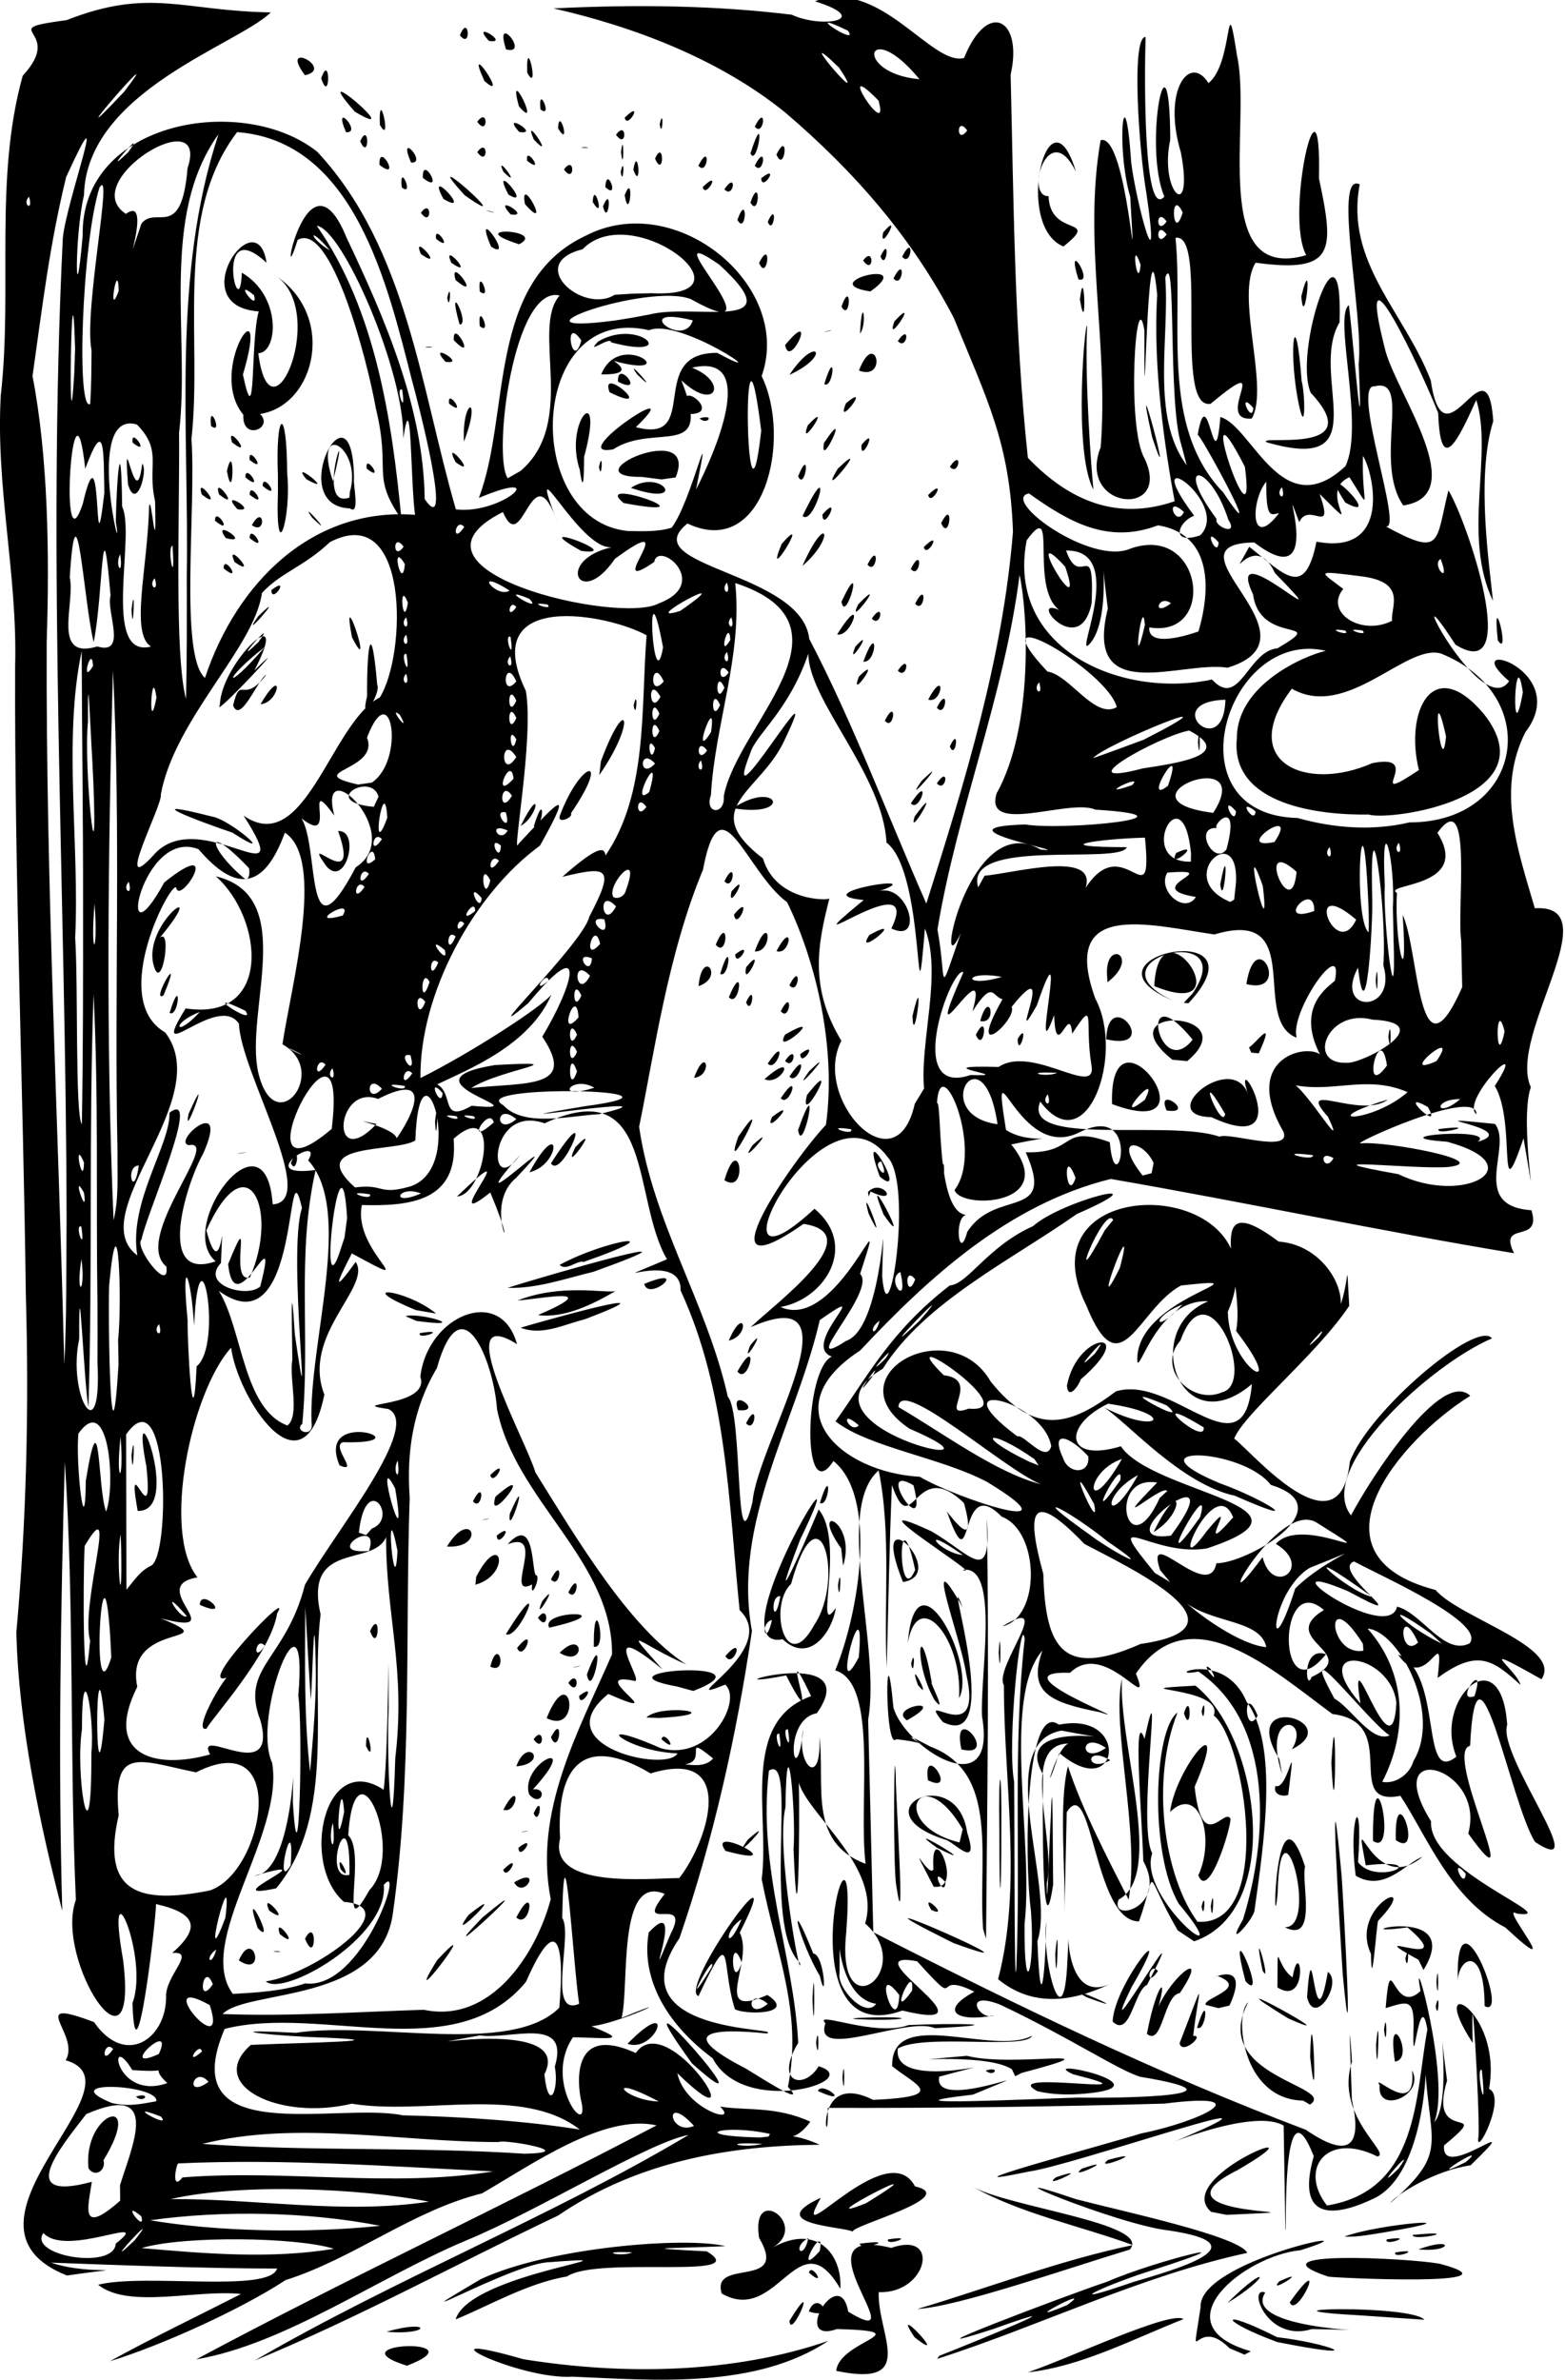
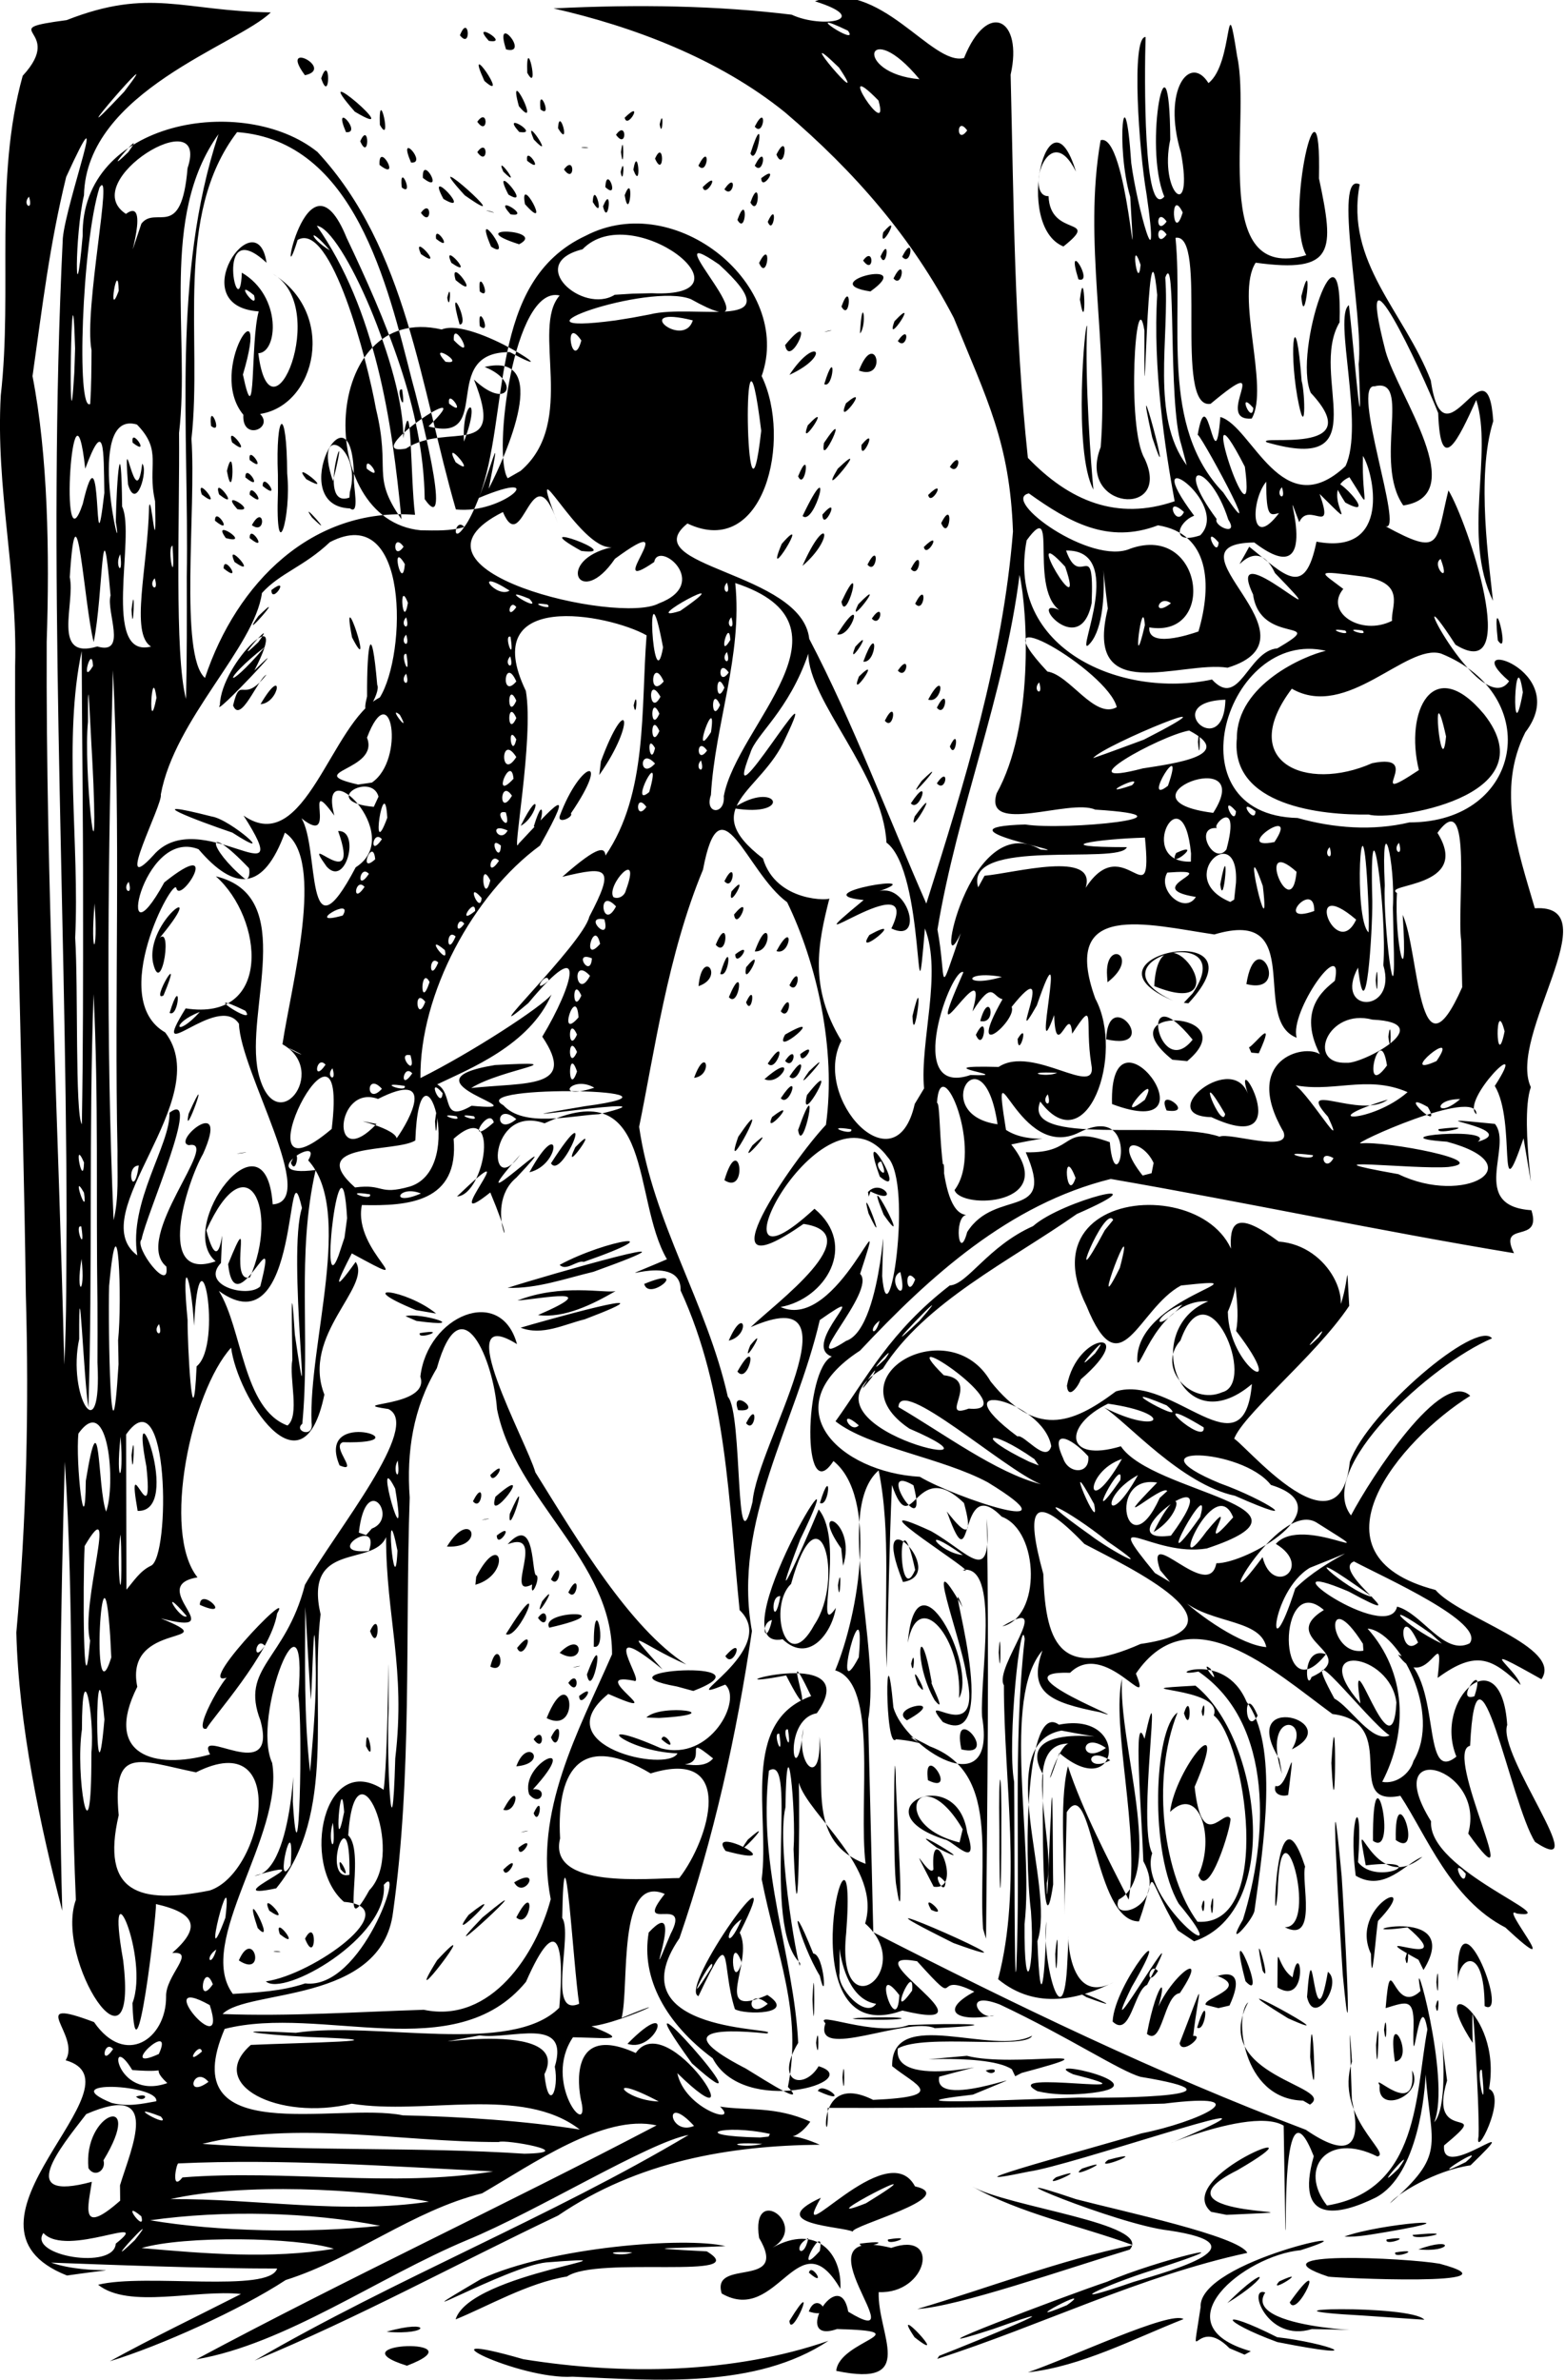
<svg xmlns="http://www.w3.org/2000/svg" viewBox="0 0 360.98 548.79" version="1.0">
-   <path d="M132.09 548.07c-12.42.8-37.32-11.51-11.38-4.03 23.26 3.75 48.52 3.3 70.38-4.24-16.74 11.09-39.68 9.11-59 8.27zm60.8-1.34c.63-7.07 19.97-9.09.19-9.65-10.81 3.78.54-15.32 2.57-4 16.49 10.04-13.27-20.45 9.92-14.71 11.62-4.09 8.26 10.7-2.89 10.2-.34 9.76 9.15 22.12-9.79 18.16zm44.2.34c9.95-3.42 32.88-14.29 35.9-12.28-11.59 4.57-23.55 10.91-35.9 12.28zm-143.22-1.53c-17.41-5.41 17.29-6.61 0 0zm-68.55-1.02c9.93-5.47 20.17-10.37 30.27-15.52-10.46-1.09-25.89 3.51-32.96-2.13 10.81-2.71 39.56 1.98 41.29-3.75-16.41.05-40.56-.93-52.14-1.35 9.35 3.18 21.13.45 3.68 2.97-29.97-11.81 18.71-44.18-.32-49.64 3.6-5.91-9.56-14.87 6.55-8.8 7.19 10.42 16.64 3.91 16.62-5.8-.22-4.95 7.14-10.6 1.42-10.14 6.62-5.83 5.63-9.13-3.75-11.28.12 2.75-4.7 44.16-5.43 22.86 4.01-10.57-6.47-34.29-2.15-9.94 3.66 30.03-15.93-.06-10.9-13.89-1.48-33.65-.33-67.46-2.55-101.03-.97 34.48-1.55 69.12-.59 103.54-5.04-19.37-10.07-42.85-10.59-64.17 2.34-25.78 2.94-51.87 2.19-77.87-.61-48.32-2.63-96.65-2.47-144.95.57-21.28-4.51-41.14-3.31-62.45 2.77-24.45-1.6-49.82 5.06-73.71C15.41 6.48-1.96 6.94 15.37 4.64c19.21-7.54 26.77-2.1 47.09-1.78-7.68 7.52-42.57 18.19-43.09 42.18-2.15 9.02-2.12 30.12-.3 9.33-.51-26.73 37.24-32.91 54.14-19.34 20.65 22.21 23.85 54.52 31.94 82.44 10.82 1.26 22.36-9.79 5.3-2.65 7.37-19.27 1.77-49.8 24.67-60.47 20.76-10.78 47.93 11.51 40.56 32.38 7.09 14.6.57 42.38-17.12 33.99-12.41 10 26.43 11.08 28.1 26.61 10.04 19.17 18.1 40.81 27 61.04 8.84-27.88 17.65-56.5 19.99-85.79-.73-20.59-6.01-30.47-13.65-49.27-9.66-18.55-22.9-33.74-38.91-47.39-15.37-12.44-35.16-19.83-53.42-23.98 19.69-.98 37.81-.64 54.94 1.45 7.07 3.29 18.86 1.14 5.37-3.09 14.99-5.58 26.85 14.99 34.38 13.08 5.48-13.58 13.66-8.96 10.75 3.84.72 29.48.84 59 3.98 88.36 9.57 9.96 20.56 14.57 33.85 10.01-2.19-11.85-5.06-30.85-4.02-47.57-2.32-24.12-3.05 43.69-2.95 8.21-1.95-11.99-4.21 22.38.04 29.51 6.51 13.87-15.81 11.86-10.13-2.63 1.9-23.67-4.11-47.56-.01-70.78 6.28-1.92 8.48 41.96 6.83 13.07-3.43-11.8-1.27-30.1.23-7.82 1.28 9.82 6.87 30.23 3.52 7.13-1.73-9.89-3.6-36.3-.21-36.18-.28 9.02-.54 42.34 4.32 36.81-4.97-11.85 1.19-41.8 1.37-13.15-2.65 12.35 5.57 19.47 2.45 2.97-4.36-14.49 2.11-22.83 6.36-16 5.83-4.51 3.9-23.7 6.61-6.21 3.39 15.37-6.59 52.42 15.95 45.89-5.1-9.1 3.56-46.49 2.93-17.72 3.56 16.79 3.78 21.95-14.6 19.46-4.83 7.45 3.27 28.83-.91 35.94-9.19.71 5.89-16.22-9.49-3.4-8.63 1.46-.47-39.59-8.09-38.28 1.91 19.59-3.72 43.41 11.01 58.72 11.14 16.7-6.5-15.82-5.92-13.16 2.41-14.02 3.89 11.97 5.26-4.24 7.35 2.09 14.17 25.09 28.85 11.33 4.46-9.28-2.84-34.6.8-37.12 1.03 8.5 3.41 38.91 2.24 13.59 1.23-10.91-6.05-44.59.25-41.44-3.44 17.97 10.27 29.36 16.39 45.21 3.09 21.25 13.07-10.73 14.41 9.38-4.05 12.85-.83 33.54-.07 41.45-7.19-15.07.1-33.76-3.85-46.33-4.16 9.21-8.27 17.86-8.78 3.02C327.97 85.69 312 51.54 319.59 81c2.86 10.26 19.76 33.25 4.09 35.56-6.97-9.96 2.07-29.65-6.59-27.48-5.65-.67 6.9 33.82 2.49 32.28 13.13 7.14 11.5 3.85 14.51-8.28 4.36 7.08 17.15 45.16 1.63 35.59-13.96-21.54 5.83 18.07 12.37 8.41-12.54-10.74 14.88-2.73 3.73 11.8-6.68 13.35-1.75 27.03 2.2 40.57 17.5-1.08-6.42 29.42-.92 41.25-2.94 8.15 2.53 36.37-1.68 11.8-6.25 18.28-1.6-3.75-6.63-12.08 8.51-13.17-8.15 3.51-4.24 6.53.19-6.38-29.48 7.11-26.65 6.71 5.91-.58 30.79 4.19 20.19 5.45-7.75.64-35.66-2.65-11.53 1.66 15.19 7.39 31.41-2.05 11.19-7.49-17.05-1.18 11.75-3.48 7.1.02 10.99-3.16-18.09-6.31 3.96-4.13 4.22 5.12-6.11 18.95 8.42 19.91 2.54 8.06-7.85 2.16-4.01 9.91-31.11-5.14-61.94-11.75-93.01-17.12-23.47 5.81-41.83 22.52-57.83 39.58-20.45 13.26-4.62 28.08 13.79 29.1 8.04 4.82 37.32 14.52 15.69 1.29-10.51-5.68-27.44-8.04-35.14-14.08 7.29-10.17 12.59-20.71 26.35-31.33 4.1-.23 8.8-9.05 19.21-13.68 6.71-5.98 30.97-11.93 10.11-2.8-15.32 10.77-35.12 20.33-44.76 35.67-23.01 13.5 34.24 25.91 6.14 13.83-18.07-12.11 9.31-27.19 18.72-10.89 10.32 12.88 18.55 10.06 28.9 2.3 13.14-4.06 29.49 19.59 31.37-1.69-16.61 14.06-25.81-12.62-10.07-19.09-11.61-.57-15.78 16.37-16.36 13.9-.76-15.09 31.93-19.9 10.08-17.54-9.97 5.36-13.9 24.16-21.81 4.69-16.09-32.26 46.31-30.19 32.61 1.36.18 13.13 14.67 21.08 1.91 4.43 2.28-11.41-8.82-34.54 9.82-20.61 11.92.88 17.74 14.82 12.27 18.71 4.61-6.69 3.09-18.74 4-3.89-7.87 11.81-25.61 25.9-26.72 31.25-2.52-6.09 24.25 29.86 26.86 4.73 4.16-11.6 29.27-32.92 32.8-28.48-13.93 5.9-40.84 30.04-32.53 40.83 4.59-8.66 20.88-33.92 27.5-27.58-16.24 10.13-38.78 36.75-8.01 44.77 5.59 6.49 29.51 13.15 24.44 20.59-16.41-9.27-5.8-2.41-4.82 1.32-6.42-5.85-9.93-8.37-19.13-1.63 1.62-14.19-2.37 4.43-9.14-5.39 10.55 4.24 4.97 30.42 13.47 23.54-5.46-13.34 10.37-27.8 11.72-7.3-2.38 6.91 20.26 36.09 6.44 26.99-5.65-8.72-13.5-52.81-15-22.19-6.41 1.41 13.67 39.82-.43 20.24 4.26-15.4-20.65-22.23-8.57-2.81-.82 11.33 31.26 22.73 19.8 21.27-4.57-2.61 12.22 17.04-2.66 3.21-12.64-6.51-18.14-21.14-24.22-30.37-13.64 2.72.44-16.92-15.67-18.86-13.7-10.03-32.86-27.64-45.33-9.32 4.06 10.15-7.06-8.15-15.19-.19-17.85-.55 16.84 12.36 6.91 9.1-11.53-2.29-16.77-4.47-13.28-14.24-9.5 10.99-1.94 43.87-4.13 63.1-.14 18.47 2.49 10.81 1.48-2.97-1.69-13.4-1.09-48.59 6.45-43.02 16.62-3.29 14.05 18.41.08 6.51-4.84 14.65-.24-3.53 2.76-2.15-12.45-.69-3.33 22.58-5.64 32.2.05 9.83.64-11.39.93-15.26.5-14.87.44 11.08.54 15.54-2.6 17.45-2.48-17.68-2.33-25.38-8.47-14.5 26.69-5.79 4.25-10.1-16.16 3.04-1.26 35.76-5.55 48.55.71 18.91 1.86 7.13 2.05-4.55-1.13 8.77 4.05 28.7 4.87 9 1-17.44-2.87 12.25 10.67 5.03-7.64 3.79-17.77 6.62-26.66-.7 5.64-21.47 1.32-45.55 1.34-67.78-2.48-4 12.19-21.22-.37-13.58 8.97-2.06 8.63-22.01-.14-25.3-10.33-10.59-6.28 16.54-12.45-.67-1.69-3.12 7.59 11.42 3.75-2.47-11.45-11.12-11.87 9.38-16.62-4.15-.61 14.03-.82 28.08-1.2 42.12-.73-15.11 1.1-30.87-1.86-45.5-10.33 8.98.59 40.38-2.42 57.44.41 16.35.79 32.71 1.18 49.06 32.59 16.66 65.52 32.59 99.78 45.56 9.46 6.48 13.21 4.5 10.61-6.91-.17-6.34-.97-24.24.02-8.79-4.08 12.59 9.28 21.19 5.86 21.85-11.71-5.85-18.22 2.91-11.62 11.31 21.37-3.51 20.35-25.61 23.16-40.61-1.78-10.38-3.4 11.84-3.23.59.39-8.07-1.35-7.02-6.4-5.5 1.24-15.1 1.56 2.19 8.05-3.95-2.35-12.85 7.13 20.34 3.17 30.25 4.61-5.03-.19-33.41 2.95-9.59-4.72 15.37 11.36 4.97-.69 14.95-.84 9 20.32-9.17 6.1 4.59-8.11 1.15-17.05 6.62-18.59 8.79 12.98-11.41 9.53-12.98 8.22-29.75-.09 3.62-1.64 23.17-11.47 28.38-8.52 4.21-18.81 6.28-14.32-9.52-7.74-19.7-6.14 21.38-6.55 16.73l-.39-23.78c-8.77-5.28-40.66 10.69-18.23.64 18.18-8.44-30.72 8.56-40.53 9.95-24.01 5 18.23-6.4 25.96-8.81 13.06-2.58 28.21-9.73 5.26-6.86-25.87.73-51.74 1.06-77.62.98.37 13.55-4.27-9.23 10.47-1.84 17.66-.78 9.75-3.38 4.38-7.78-.2-13.99 23.39-2.2 32.28-7.02-1.35 3.31-24.84-.58-30.97 2.95-1.55 11.09 32.72.17 9.55 6.5-1.71 8.8 29.58-4.94 7.77 4.14-25.3 2.93 17.98.8 24.47.68 9.88.19 40.96-.35 14.21-4.78-4.81-1.34-16.45-9.12-32.48-16.69-8.96-3.42-4.55 3.98-1.31 2.52-8.42 1.65-12.95-.96-4.56-5.47-10.36-5.14-2.28 5.08-13.2-7.02-16.33-2.99 20.21 17.06-3.39 11.37-28.33 10.24-10-56.69-12.97-17.88-2.42 22.93 16.5 8.52 4.37-2.2 3.87-12.9-13.07-24.89-15.3-32.47.28 9.86-.17 41.88-1.21 15.34.63-8.66-1.57-31.61-1.87-9.65-2.29 9.53 3.67 41.12 3.37 35.91-9.07-8.76-.28-48.7-7.18-44.38-2.69 22.87 5.75 42.56 6.75 62.78-5.63 9.29 1.4 10.97 4.71 5.39 11.04 3.35-17.28 11.88-24.44-1.84-10.64-7.9-16.59-18.34-14.75-28.99 9.23-9.97-2.21 17.73 5.06.31 4.92-9.35-8.87.21-1.36-9.21-11.07-4.77-8.1 21.4-9.95 28.59 18.94-7.87-10.72 6.33-10.29.6 12.87 4.99 8.84 4.06-.93 3.86-7.04 10.38 3.96 23.89 1.93 14.8-.21-.63-4.12-18.75 12.55-11.17 7.53-10.78 28.65 23.24 9.59 4.65 1.72 8.32 14.49 12.14 9.86 7.71 6.23.97 12.93-.14 20.81 3.48-4.93 6.87-8.63.62 2.19 5.31-20.78.2-41.9 3.78-60.38 16.34-23.35 11.09-46.08 23.58-69.98 33.44 32.36-18.85 68.52-33.21 100.11-52.04-9.25 1.7-34.92 17.59-51.09 24.24-20.52 8.59-41.89 23.99-62.5 27.52 34.98-18.73 71.04-35.51 106.19-53.96-12.15-2.74-28.71 9-40.26 15.68-15.95 3.93-29.63 15.05-45.28 19.98-10.58 6.93-28.92 15.18-40.58 18.74zm1.38-27.13c9.12-7.22-11.37 3.38-16.69-2.45-3.66 5.25 16.32 8.61 16.69 2.45zm50.31 1.18c-8.63-2.71-34.65-3.05-44.36-.16 14.58 1.29 29.9 2.57 44.36.16zm-45.92-1.99c7.06-8.89-9.42 9.03 0 0zm56.61-3.3c-16.19-3.19-36.08-3.68-53.07-1.28 15.52 2.62 36.04 3.06 53.07 1.28zm-60.02-9.34c2.63-8.69 9.8-24.06-7.79-16.42-6.03 7.8-16.5 20.43 1.29 15.61-.74 5.35-3.1 12.85 6.54 4.35l-.04-3.54zm-7.27-3.93c-1.34-12.94 13.22-17.92 3.46-1.84.66 2.28-1.97 4.12-3.46 1.84zm12.18 11.07c-5.2-4.34 1.19 4.33 0 0zm66.35-3.37c-15.63-3.05-43.12-4.36-59.6-.59 19.81-.15 39.97 3.58 59.6.59zm-56.85-5.59c23.71-1.89 48.24 2.41 71.67-1.38-24.1-1.18-48.5-2.97-72.67-1.85-.51.41-1.62 6.55 1 3.23zm280.5-2.04c5.11-7.15-7.47 7.27 0 0zm15.5-1.5c6.28-5.34-11.17 5.61 0 0zm-223.04-4.62c-22.59.04-46.73-5.05-68.36.43 24.54 1.75 49.57.65 74.25 2.26 13.18-.24-4.76-3.42-5.89-2.69zm60.79.41c-10.59-.53-4.31 1.21 0 0zm1.75-2.29c-11.02-2.41-19.42.5-2.25.83l1.94-.21.31-.62zm-43.86-1c-13.31-10.3-35.64-3.21-52.6-5.96-16.8 4.01-33.78-4.36-23.27-13.56 10.54-.5 39.31-.91 13.17-1.83-12.77-.67-19.24-1.81-2.8-.96 18.4-2.78 49.61 5.4 60.77-5.78 1.26-14.06-.24-22.9-7.68-5.97-16.32 19.83-47.15 5.17-69.5 10.85-11.97 27.93 25.99 16.82 41.09 19.93 13.63.31 28.22 1.28 40.82 3.28zm26.36-.84c-7.26-7.91-5.77 2.47 0 0zm-123-2.16c-9.62-3.75 2.98 3.28 0 0zm-1.05-3.52c.77-3.86-23.81-5.11-10.27.39 3.8.92 6.82.23 10.27-.39zm-4.68-1.08c3.68-1.14 1.83 1.74 0 0zm120.59 1.13c-13.03-6.92-8.15-.24 0 0zm-23.98-8.03c3.56-11.88-10.26-6.15-17.34-7.21-24.92 4.74 22.39-5.6 14.94 8.96.94 9 3.44 3.71 2.4-1.75zm53.77 4.67c3.43-17.12-2.61-30.42-6.05-47.89 1.91-14.88-5.07-36.29 11.4-42.23-8.48-17.65 3.42 13.11-5.76-4.77-22.16 4.24 19.05-8.27 7.08 8.72-8.33 1.5-4.87 19.96-3.1 3.56-1.84 8.44 4.3 14.06 3.68 1.85 1.41 11.11-2.79 24.26 10.66 29.32-1.71-14.35 3.06-41.66-7-44.62 5.51-13.28 9.85-40.08-.41-48.27-7.35 11.3-6.74-21.19-.38-24.09-7.51-2.69 10.83-17.99-2.77-8.42-5.51 23.87-20.26 46.5-15.65 71.7-3.51 23.89-8.83 47.89-16.72 70.84-15.35 22.39 24.54 20.52 20.13 21.97-12.52-1.28-21.03-.38-5.35 7.82.26-.09 15.76 10.28 10.24 4.51zm-12.23-17.93c-3.35-10.55-.16-20.4-8.4-3.01-4.89-1.58 21.73-38.58 9.51-14.62 3.47 6.72-6.95 20.24 6.38 14.35 7.02 4.58-5.3 4.62-7.49 3.28zm7.58-1.24c-5-4.22-5 4.22 0 0zm-12.88-8.5c.98-4.29-8.23 13.22 0 0zm6.88-1c-2.92-7.8-2.45 7.68 0 0zm-.04-10c-4.32 2.79-3.52 8.26 0 0zm-3.69-15.75c-4.71-6.49 16.31 4.41 0 0zm5.13-2.6c7.68-6.73-4.85 6.71 0 0zm8.04-46.21c-15.87 3.1 19.1-54.04 4.05-23.03-7.81 20.41.12 3.06 4.26-6.91 6.23 7.64-1.31 30.38 3.96 22.7-.94 5.86-6.26 12.95-12.27 7.24zm7.3-3.34c7.14-10.58 1.15-33-5.36-9.43-5.38 5.08-1.24 21.67 5.36 9.43zm-9.77-1.1c-2.91.68-1.45 6.59 0 0zm1.94-5.5c-2.66-.24-1.5 8.18 0 0zm13.28-2.5c.97-6.17.45 5.7 0 0zm.75-8.5c-7.7-10.87 3.73-6.51.44 4l-.44-4zm-4.91-10.5c2.85-9.35 2.18 1.24 0 0zM38.59 480.37c-4.94-4.56 2.3-2.2-8.08-3.01-5.88-9.71-4.06 7.28 8.08 3.01zm9.5-.29c-3.4-4-5.71 4.16 0 0zm-11.45-6.43c3.89-8.49-10.16 4.67 0 0zm-10.55-1.13c-2.13-2.4-3.06 4.47 0 0zm20.49.57c-.54-2.5-4.36 3.8 0 0zm1.8-10.71c-14.11-7.86 4.63 14.13 0 0zm49.37 1.08c15.58 3.29 25.97-13.01 29.28-25.5-3.96-20.29 6.34-38.6 14.14-56.47.14-21.63-22.33-35.51-26.53-56.55-.75-10.84-8.17-29.71-13.88-9.43-5.48 9.2-7.02 19.3-6.26 29.83-1.08 31.87.59 64-3.84 95.6-2.6 21.27-33.68 17.65-39.32 23.5 15.46.58 30.95-.49 46.41-.98zm3.06-11.41c11.94-12.84-9.29 14.97 0 0zm10.46-9.87c16.88-13.96-14.13 14.7 0 0zm-3.18-.6c10.6-8.46-6.02 8.1 0 0zm11 .59c4.7-9.05 3.31 3 0 0zm-.5-8.09c6.69-3.94 2.27 4.16 0 0zm-2.5-2.94c4.62-4.51.63 2.92 0 0zm3.5-5.06c4.59-3.55.06 3.42 0 0zm.52-3.52c3.18-.58 1.05-.42 0 0zm2.98-4.42c2.38-5.23 1.36 3.47 0 0zm-7-.81c4.16-7.73 3.33 1.16 0 0zm5.97-3.53c-2.32-7.15 12.66-14.03.87-1.17 3.62-.48 1.84 4.33-.87 1.17zm-2.97-6.48c2.58-7.1 7.67-.67 0 0zm4-6.24c2.55-3.59 2.55 3.59 0 0zm4-.44c3.05-6.13 1.93 4.59 0 0zm-1-4.44c5.64-14.02 8.21 4.17 0 0zm7.5-5.12c4.59-3.55.06 3.42 0 0zm-2.5-3c2.55-3.59 2.55 3.59 0 0zm4.28-1.93c4.75-12.8 1.3 6.77 0 0zm-3.26-1.59c3.18-.58 1.05-.42 0 0zm-19.01-.23c1.83-7.48 4.2 2.07 0 0zm15.99-3.18c5.74-5.81 5.99 3.63 0 0zm-9.82-1.13c4.76-5.84 1.49 3.58 0 0zm17.69-.28c-.08-14.08 3.42.9 0 0zm-20.27-2.91c10.4-16.64 3 1.67 0 0zm10-1.48c-2.32-4.21 17.97-4.09 0 0zm-2.6-2.27c2.55-3.59 2.55 3.59 0 0zm.96-3.83c4.67-5.76-2.53 6.2 0 0zm6.04-2.05c2.93-5.79 2.15 2.66 0 0zm-8.35-1.82c-6.71 3.47 3.59-12.8-5.65-9.27 6.7-7.4 5.38 7.64 6.69 7.16.87.88-1.53 5.85-1.04 2.11zm-12.9-1.77c5.81-11.23 8.18-.5-.19 1.84l.19-1.84zm17.25.59c2.93-5.79 2.15 2.66 0 0zm-24-7.56c5.71-9.33 9.2.51 0 0zm11.5-2.56c4.59-3.55.06 3.42 0 0zm-3.48-3.52c3.18-.58 1.05-.42 0 0zm6.48-1.48c5.15-11.72-.66 6.74 0 0zm-8.5-2.88c2.93-5.79 2.15 2.66 0 0zm5.19-1.05c10.14-8.82-2.3 7.56 0 0zm-1.19-5.01c4.62-4.51.63 2.92 0 0zm20.5 121.94c-1.34-8.28-3.43-46.35-3.91-19.79 2.55 3.65-3.7 23.05 3.91 19.79zm68.5 0c-11.66-1.78-8.16-30.24-8.44-7.08-.74 3.29 5.95 10.66 8.44 7.08zm5.35-2c-6.64-8.77-.53 10.63 0 0zm2.95-1.05c.62-7.33-5.96 8.36 0 0zM70.4 457.38c13.12 1.56 23.2-28.61 18.13-22.74 1.1 12.17-23.17 25.97-27.21 22.27 10.96-1.53 32.72-17.15 18.01-18.34-10.07-8.67-4.65-34.97 9.16-25.85 1.26-9.71 1.04-46.37 1.16-18.78-.53 11.23.76 38.07 1.52 11.52 2.47-20.79-2.12-32.5-2.12-51-2.93 6.99-19.02.7-15.11 17.8-2.44 20.74 3.83 46.03-10.23 63.19-15.31 3.27 13.36-8.21-5.03-2.89 9.84-.66 9.07-36.29 8.86-17.11 1.45 23.42 2.36-17.79 1.26-24.37 2.44-28.58-10.97 4.77-6.02 15.47 2.79 16.81-17.89 41.32-9.07 53.26 5.61-.34 11.32-.62 16.69-2.43zm-15.31-5.3c3.38-7.83 6.45 4.26 0 0zm8-2c3.36.21.42-.36 0 0zm7.27-3.01c2.84-5.43 2.6 6.53 0 0zm-5.82-1.05c-1.65-5 5.39 4.23 0 0zm-5.1-1.41c-4.02-11.98 4.64 4.95 0 0zm2.67-4c-2.46-5.45 5.91 4.08 0 0zm22.31-37.96c.03-6.44 2.4 4.98 0 0zm.94-26.52c2.62-5.67 2.01 5.64 0 0zm-36.27 81.45c-2.22-5.73-3.82 5.56 0 0zm187.26-79.62c-.84-6.65-4.12 23.75-2.43 32.95.12 10.95 0 49.23.49 43.23 1.09-25.34-.86-51.03 1.94-76.18zm-186.46 71.6c-2.83 1.93-1.19 4.35 0 0zm2.1-7.33c1.95-16.11-6.16 16.42 0 0zm33.19-6.33c8.65-8.91-3.31-36.47-4.86-12.66 4.32 4.04-2.47 25.87 4.86 12.66zm-36.8.05c12.5-4.12 18.58-38.2-3.17-27.24-13.25-2.73-19.35-6.3-17.83 9.89-4.2 17.98 4.84 20.59 21 17.35zm32.22-3.62c.36-19.71-6.76 1.7 0 0zm-2.06-1.31c-1.22-5.02 3.26 3.8 0 0zm78.14 2.07c6.95-8.93 13.31-30.27-6.61-24.13-15.24-9.1-21.82-1.96-20.88 14.98-2.9 11.78 20.61 9.15 27.49 9.15zm181.41-1.01c-3.89-4.46-.3 4.11 0 0zm-271.04-1.92c1.01-14.7-4.09 6.83 0 0zm9.75-9.83c-1.43 4.29.83 8.6 0 0zm2.58-2.48c-.76-10.93-2.54 12.9 0 0zm-58.29-13.77c.77-8.59-2.18-23.67-2.19-5.27-1.57 10.49 2 31.31 2.17 8.3l.02-3.03zm304.95 2c6.59-10.94-3.34-29.93-10.6-30.52 8.97 10.08 9.43 23.7 3.38 35.34 3.13.59 6.36-1.8 7.22-4.82zm-253.25-23.5c-.33-14.75-.71 4.15-1.07 9.38-.42-4.62-.87-14.69-1.31-21.38-.04 12.67-.33 25.39 1.12 38 .72-8.65 1.56-17.31 1.26-26zm91.69 22.92c-8.51-6.87 1.23 2.91-9.89 1.23 3.16-.37 7.49 1.57 9.89-1.23zm91.61.42c-5.97-3.63-5.74 3.13 0 0zm-232-9.4c-2.23-24.14-2.23 25.65 0 0zm24.36 8.06c-3.68-7.03 15.82 7.63 11.62-7.84-4.75-12.29 5.79-13.82 10.27-31.28 7.22-12.59 27.09-36.72 19.25-40.53-10.64-1.54 9.76-.25 7.37-7.46 1.6-14.03 18.54-21.26 22.29-7.51-15.79-9.85 2.25 22.53 4.24 29.57 9.71 15.6 21.74 35.87 34.81 44.31-10.83-4.72-15.41-10.03-5.49 1.13-16.17-13.28-3.24 4.09-6.72 2.59-11.42-2.26 9.94 9.96-5.78 3.07-14.84 11.98 13.62 18.23 15.96 13.7-12.06-.4-21.23-8.83-3.8-1.17 11.39 3.12 18.85-11.22 14.81-14.68-13.07 5.29 13.03-7.9 3.32-17.18-2.54-24.85-2.9-50.5-13.61-73.7.31-10.09-21.46.65-3.15-7.21-8.17-14.05-2.8-43.12-28.23-31.35-13.1-4.62-13.4 18.18-5.59 7.21-16.41 18.65 13.89-10.38-.92 5.32-8.48 7 2.1 22.78-6.01 3.42-13.1 10.45 9.84-15.86-7.68.92 6.47-.28 10.3-23.19-.78-13.29 1.29 14.62-10.42 15.54-21.16 15.27-2.25 10.86 15.01 20.58-2.32 11.15-3.15 6.11-4.95 10.1.89 1.96 3.82 5.74-12.61 16.81-7.22 30.6-5.04 24.47-20.1.34-21.51-10.82-9.18 10.13-16.11 42.55-7.75 52.97-12.26 2.02 8.44 13.89-8.45 9.45 15.6 6.38-8.64.35-5.44 15.78-7.93 15.77 4.03 19.19 16.78 15.6zm104.14-3.49c.54-2.5 4.36 3.8 0 0zm-104.95-2.46c-3.82 1.07 5.82-15.26 5.87-12.3-10.81 5.4 14.76-21.47 10.41-14.26-1.41 9.16-15.16 24.29-16.28 26.56zm13.45-19.11c-2.13-2.4-3.06 4.47 0 0zm88 16.55c3.4-3.37 19.75-.88 2.95.1l-2.95-.1zm7.05-7.16c-20.71-3.72 23.35-6.52 3.78 1.03l-3.78-1.03zm11.17-7.01c4.8-5.51 1.87 3.22 0 0zM46.09 370.08c.09-4.31 7.97 3.55 0 0zm32.23-32.16c-5.77-13.69 20.56-4.84.77-5.34-2.83.98 4.01 7.39-.77 5.34zm18.52-30.5c7.11-1.14-.7 1.78 0 0zm23.25-1.25c3.36-1.03 38.51-10.96 14.8-1.94-4.76 1.17-9.82 3.88-14.8 1.94zm-26.56-2.66c3.41-.96 15.69 2.89 2.53 1.1l-2.53-1.1zm30.56-.25c15.64-6.75.81-3.78-4.74-3.35 10.07-3.98 20.28-1.63 22.63-2.18-5.22 3.01-11.75 6.33-17.89 5.53zm-28.16-1.15c-15.08-6.21-2.25-4.86 4.67.8l-4.67-.8zm21.16-5.13c8.97-2.88 50.62-14.82 19.79-3.7-6.47 1.54-13.06 3.93-19.79 3.7zm31.5-.9c10.93-4.52 1.14 4.26 0 0zm-19.5-4.4c10.98-5.93 27.18-8.25 5.55-.68-1.49-.47-4.06 2.24-5.55.68zm-6.97-21.35c7.41-13.56 7.37-1.77 0 0zm4.97-2.07c11.36-17.66 2.49 4.21 0 0zm5.61-3.71c6.72-6.94-3.64 7.54 0 0zm122.39 138.53c-6.24-4.3-6.24 4.31 0 0zm-75.34-3.25c-1.76-.65 1.09 7.01 0 0zm2-1c-1.76-.65 1.09 7.01 0 0zm138.77 1.36c-5.27-3.51-22.31-26.08-12.73-8.49 3.83 2.09 8.61 10.31 12.73 8.49zm1.57-7.58c-1.39-11.59-20.88-14.2-8.3.21-2.91-18.17 7.37 18.08 8.3-.21zm18-1.45c2.99-9.22-5 1.7 0 0zm-37.58-4.42c11.97-5.59-8.32-8.59 2.85-15.47-10.81-9.43-10.93 24.48.48 10.2-5.72-2-4.63 9.05-3.33 5.27zm-281.73-8.41c-2.32-8.41 6.86-35.59-1.26-21.81-.42 8.31-.35 40.55 1.26 21.81zm4.64-1c-1.81-27.82-4.6 20.61.25 4.88l-.25-4.88zm172.67 4.83c1.7-19.39-6.81 13.04 0 0zm65-3.06c26.84-3.82-2.99-17.78-12.96-23.06-12.1-12.58-13.65-8.23-9.48 6.93.47 17.43 4.69 23.97 22.44 16.13zm51.28-.04c-9.05-14.34-8.05 3.04.11 1.59l-.11-1.59zm-22.28.77c-1.51-7.04-14.75-5.11-20.59-12.14 5.12 5.09 14.97 11.71 20.59 12.14zm35-1.05c-4.59-10.03-4.46 4.15 0 0zm11.88.19c3.82-4.75-19.71-15.2-26.66-18.89-5.75 2.16 16.15 16.35-1.25 6.92-21.48-9.13 9.14 12.4 11.19 3.49 5.76 1.53 10.85 11.39 16.72 8.48zm-8.9-2.23c-12.58-8.96-6.42-1.94 2.5 2.29l-2.5-2.29zm-31.31-10.43c7.16-7.19 19.78-11.24 3.36-4.77-9.29 5.59-9.99 25.5-3.36 4.77zM43.09 372.7c-6.77-7.88-1.49 1.07 0 0zm-15.26-18.83c-1.2 5.3.46 21.51.11 2.89l-.11-2.89zm288.71 14.39c-20.39-14.69-6.02-1.25 0 0zm-281.75-7.18c4.58-1.89 4.23-44.45-5.7-30.29.02 11.93.05 23.86.07 35.79 1.71-1.99 3.12-4.3 5.63-5.5zm-3.04-12.66c-2.8-16.05 3.87 6.97 2.01-10.28-4.23-21.9 8.7 10.61-2.01 10.28zm-1.41-12.84c.94-7.95.36 7.61 0 0zm260.88 23.5c2.34 9.28 11.87 2.22 3.06-3.05 6.2-7 27.21 6.24 9.31-4.98-9.06-5.27-25.97 26.44-12.37 8.03zm-23.62 3.01c-3.77-11.17 11.2 7.64 12.96-1.6 6.89.11 29.69-12.84 12.58-18.06-6.82-8.72-33.26-9.3-11.76-.38 10.58 3.79 20.66 10.48 3.47 2.88-12.42-2.67-24.71-16.83-30.18-20.37 12.93 6.6 16.86 1.44.92-.86-10.45 5-10.05 13.75 2.95 9.82 7.3 10.89 49.22 13.84 19.82 23.56-12.59 2.11-24.97-10.19-11.97 5.66l3.49 2.08-2.28-2.73zm-175.92-4.5c-3.09-15.51-.63 13.58 0 0zm163.77-2.15c-9.09-7.37-19.59-12.49-3.99-1.46 4.62 3.56 16.03 9.68 3.99 1.46zm-170.36 2.22c2.9-8.31-11.12.98 0 0zm191.73-7.82c3.23-11.4-12.68 17.97 0 0zm1.46 3.32c8.67-10.5-3.62 7.89 6.16-3.26-4.37-10.88-15.71 16.49-6.16 3.26zm-8.19.96c15.57-21.02-16.59 2.32 0 0zm-4-.83c6.63-13.47 7.42-4.32 0 0zm-180.33-.79c6.36-2.36-1.36-13.63-2.99.93l1.67.57 1.32-1.5zm183.48-8.67c-1.2-1.67-14.55 10.59-2.33-1.94-11.78-2.03-7.03 20.24.59 3.53l1.74-1.59zm-178.09-.56c-5.44-10.74 3.3 19.77 0 0zm82.43 3.06c1.07-13.41 25.66-51.73-.43-40.28 5.82-5.59 27.64-21.56 12.19-23.81-24.7 17.2-2.35-14.93 5.17-22.85 2.43-17.49-2.17-37.42-8.95-51.33-9.5-6.95-15.37-29.01-19.41-7.5-8.13 19.54-11.25 42.33-14.73 59.29 3.19 22.13 15.61 40.58 20.46 62.25 3.52 3.72 1.55 41.28 5.7 24.23zm-1.49-18.13c2.93-5.79 2.15 2.66 0 0zm-1.85-3.02c-2.03-5.45 6.23.65 0 0zm-.15-8.89c5.18-9.23 2.64 3.35 0 0zm2.96-6.04c4.67-5.76-2.53 6.2 0 0zm-4.96-1.09c3.61-8.44 5.09-1.21 0 0zm-1-37c3.5-11.8 5.62 3.65 0 0zm3.2-10.03c9-13.25-4.21 11.92 0 0zm3.26 2c6.89-6.33-4.03 6.16 0 0zm10.54-3.55c5.43-15.48 1.01 6.71 0 0zm-6-3c6.82-5.25-2.27 5.01 0 0zm2-4.32c4.87-7.34 2.07 2.37 0 0zm6.04-.73c8.36-10.59-1.99 8.33 0 0zm-9.8-3.67c7.91-6.95 3.95 1.79 0 0zm-16.23-.31c2.82-7.79 4.4-.47 0 0zm21.99-.29c4.87-7.34 2.07 2.37 0 0zm4.5-1.18c7.46-7.27-5.12 7.15 0 0zm-9.5-1.82c4.87-7.34 2.07 2.37 0 0zm4-.62c3.06-4.47 2.12 2.41 0 0zm3.5-1.56c4.59-3.55.06 3.42 0 0zm-3.5-4.5c10.57-6.06-3.15 5.76 0 0zm-1-5.38c2.93-5.79 2.15 2.66 0 0zm-8-2.06c2.38-5.23 1.36 3.47 0 0zm-3.97-1.19c3.75-9.04 2.46 2.83 0 0zm-7-2.54c.82-9.04 6.17-2.07 0 0zm20.97-.21c2.93-5.79 2.15 2.66 0 0zm-15.97-2.62c2.85-9.35 2.18 1.24 0 0zm5.98-1.52c4.97-6-1.03 5.69 0 0zm-2.51-2.98c4.59-3.55.06 3.42 0 0zm4.5-.68c3.57-9.75 4.33.32 0 0zm5-.07c4.16-7.73 3.33 1.16 0 0zm-14-1.47c3.12-7.55 2.83 3.4 0 0zm4.22-6.97c4.55-5.45.59 4.2 0 0zm-.59-5.31c4.67-5.4-1.09 5.19 0 0zm-1.63-2.38c2.93-5.79 2.15 2.66 0 0zM19.79 341.49c3.43-20.94 2.66 1.67 4.68 7.09 2.27-5.95.67-27.93-6.38-18-.71 6.57 1.55 26.77 1.7 10.91zm232.57 5.34c-8.02-14.79 1.77 8.37 0 0zm-41.66-4.32c-9.42-5.58 3.77 14.31 0 0zm51.78-2.35c-9.06 4.96-7.16 12.96 0 0zm-4.08 1.17c1.1-6.55-9.47 13.62 0 0zm.38-4.89c-8.93 3.03-8.44 14.74 0 0zm-230.97-5.13c-1.23 11.16.89 11.21 0 0zm212.28 10.96c-8.5-3.43-32.63-25.13-32.85-17.79 10.25 5.97 22.47 15.12 32.85 17.79zm-148.35-5.46c-1.43 2.45.77 5.77 0 0zm159.28-.98c-4.17-4.58-8.96-6.41-5.8.44 1.19 3.69 6.24 3.81 5.8-.44zm-12.43.64c-10.59-7.42-14.31-5.72-1.22.59l2.22.88-1-1.47zm3.89-2.97c-1.85-10.74-26.63-16.31-7.8-2.26 1.44-.68 6.61 6.45 7.8 2.26zm35.15-4.35c-15-9.13.63 4.75 0 0zm-205.77-1.08c-.73-18.21 9.82-48.92-.77-60.49 3.85-6.55-13.23 4.18 1.72 2.22-4.47 19.56-1.19 38.63-3.08 58.53-2.1 1.68 2.74 3.44 2.13-.26zm-4.77-59.93c2.38-5.23 1.36 3.47 0 0zm.34 45.44c-.09-8.14-.42-21.46.58-5.83 4.38 29.96-1.83-18.85 1.64-29.18-3.9-16.78-.04 33.05-19.17 19.12 5.47 8.78 5.55 27.22 15.83 31.04 2.92-2.34.33-10.85 1.12-15.15zm130.66 15.11c-4.95-4.33-2.05 2.18 0 0zM22.48 300.57c-.35-23.77.29-47.58-.9-71.32-1.13 31.76-.2 63.57-1.18 95.33-1.06-5.87-2.22-36.38-2.13-15.8-2.81 12.94 5.3 26.5 4.21 5.44.03-4.55.02-9.1 0-13.65zm4.76 8.51c.95-8.87.05-35.5-2.07-12.54-.28 9.6.42 46.76 2.17 18.07l-.04-2.59-.06-2.94zm196.21 15.75c13.75 1.25-19.13-20.89-5.77-7.7 8.93 1.06-1.57 10.39 5.77 7.7zm45.64-.75c-15.33-6.45 6.85 5.75 0 0zm-223.74-9c6.19-4.94.61-35.16-.58-9.35-.7-11.82-3.02-17.06-1.5-1.33-.07 5.16 1.2 29.95 2.08 10.68zm236.57 5.97c8.12-2.06-3.26-29.78-9.63-11.94-5.71 6.4 2.57 15.05 9.63 11.94zm-80.8-3.47c3.3-5.94-6.08 7.85 0 0zM15.36 281.4c-.13-75.47-4.55-151.07-.87-226.48.76-8.41 11.48-37.46.77-14.11-3.82 15.71-5.41 29.27-7.76 45.93 3.56 18.35 3.95 40.72 3.27 61.28-.22 55.58 2.73 111.11 4.05 166.66.6-11.07.42-22.19.54-33.28zm188.85 31.93c3.46-4.91-6.14 5.97 0 0zm-9.04-4.12c9.18-3.06 8.91-39.95 8.31-14.93 1.35 16.32 7.19-20.95 1.33-27.37-15.12-20.44-43.81 36.65-16.94 11.83 10.16 8.47 2.46 20.8-7.82 22.66 13.31 6 25.71-30.24 18.34-7.64 4.02 3.93-15.15 23.18-3.22 15.45zm8.65-29.11c-5.64-13.84 7.3 10.47 0 0zm-3.48-.27c-2.44-9.12 5.05 10.65 0 0zm-.14-4.94c3.21-3.44 7.68 3.34.59-.13l-.41 1.19-.18-1.06zm2.73-3.56c-5.57-15.48 7.13 6.04 0 0zm.34-3.47c-2.63.24 2.4 5.66 0 0zm100.94 40.47c3.46-4.91-6.14 5.97 0 0zm-267.52-2.98c-1.74 1.84 1.13 3.68 0 0zm175.4-.77c10.8-12.41-13.16 12.56 0 0zm-9.2-.02c-2.83 1.93-1.19 4.35 0 0zm69.85-3.72c-7.25 2.72-6.85 7.44 0 0zM18.8 290.31c-1.44 8.73 1 8.41 0 0zm41.23 6.34c4.63-18.19-5.82 9.77-7.41-5.13 6.23-15.35-.19 4.61 5.03 3.04 6.84-15.6-.62-31.71-10.05-10.84 3.71 14.13 4-8.97 3.37 7.51-4.9 5.22 6.2 8.19 9.06 5.42zm147.64-3.32c-3.54 1.65 2.08 8.83 0 0zm3.42 1.69c-2.82-3.57-1.94 5.3 0 0zm47.21-2.65c4.37-16.58-7.6 15.37 0 0zm-219.93-.3c-7.99-6.56 12.87-29.48 5.2-27.99-4.13-.81 9.62-12.17 3.27 2-3.72 6.49-11.17 29.71 2.9 24.78-9.44-7.95 11.56-35.94 13.16-13.13 10.82-.62-7.45-30.54-7.78-41.65-4.92-7.44-21.39 11.18-12.3-3.54 20.14 3.1 17.9-20.78 6.97-30.46 19.09 4.6 6.61 30.92 9.77 45.21 3.77 16.15 16.69-.25 5.59-6.48 2.01-13.51 10-42.66.56-48.8-4.95 13.53-11.57 13.59-19.92 3.82-13.25-5.24-19.41 28.58-7.89 7.65 13.8-11.04 3.75 5.15 2.78 1.35-.54-2.99-16.07 25.5-2.58 33.25 11.82 15.39-19.2 41.87-6.43 51.42-2.07-12.32 7.68-25.53 7.42-32.9 7.73-5.84-5.45 23.64-6.44 29.22-1.86 1.7 6.58 12.69 5.72 6.25zm16.22-25.99c4.2-.55 1.34-.39 0 0zm-11.08-9.25c5.81-12.96-1.47 7.27 0 0zm-4.39-23.25c2.85-9.35 2.18 1.24 0 0zm-1.41-4.03c5.07-12.11-3.22 1.93 0 0zm-2.39-7.44c-2.06-9.78 14.06-20.62.83-5.02 4.06-5.86 1.16 13.5-.83 5.02zm44.74 58.8c-1.34-23.48-6.61 20.9-1.99 8.67l1.39-4.19.6-4.48zm176.7.42c-1.94-3.85-11.66 20.57-1.93 2.36l1.93-2.36zm-33.67 2.78c6.52-10.31 20.59-2.4 13.51-18.39 11.98.31 7.63-6.56 19.38-2.33 1.34 15.38 7.84-9.56-6.94-2.31-14.21 7.33-20.61-23.13-17-.52 5.83 3.86 14.94.41 1.21 3.36 11.35 14.07-11.62 15.08-13.08 10.51 6.89-9.06-3.27-32.95-4.05-20.1 1.26-.21-.36 25.12 6.72 25.83-2.87.63-1.67 11.15.25 3.95zm-5.85-14.03c.7-5.82.7 5.83 0 0zM18.75 282.83c-1.76-.65 1.09 7.01 0 0zm8.35-17.39c-.76-36.95.83-73.98-1.05-110.88-1.12 42.22-1.67 84.63.15 126.81 1.27-5.22.83-10.62.9-15.93zm-7.73 9.6c-3.15-5.62 1.02 6.79 0 0zm65.97.38c-7.12-1.14.69 1.78 0 0zm11.75-.2c-5.23-2.12-7.41 3.2 0 0zm-2.51-1.61c13.54-4.31 2.16-37.25 1.22-10.62-4.44 2.85-25.73.36-13.91 10.84 6.84-.9 5.25 1.89 12.69-.22zm5.76-15.03c.94-7.95.36 7.61 0 0zm-68.32 10.19c-3.3.04-1.19 8.33 0 0zm216.07 2.87c-3.19-8.32-2.12 6.46 0 0zm18-3.45c-2.47-5.44-9.76-6.32-2.54 2.89l2.07-.53.47-2.36zm-246.71-.11c-2.69-6.25-.17 6.54 0 0zm288.2-1.01c-3.95-2.24-2.05 3.71 0 0zm-4.74-.68c-9.83-1.25.33 1.7 0 0zM19.16 208.08c.03-18.83-.28-41.38-.32-57.92-4.3 20.29-.47 44.41-1.5 66.09.73 11.41-.06 40.76 1.54 43.01.3-17.06.29-34.12.28-51.18zm57.35 52.25c4.27-35.21-23.43 19.85 0 0zM213.14 251c-.99-10.88 4.23-26.48.2-36.89-2.37 28.32.21-13.08-8.87-19.81-.77-15.62-18.02-32.79-18.02-43.56-4.53 13.22-12.08 18.6-13.36 22.84-7.73 19.75 17.94-24.03 8.03-3.25-5.47 12.4-20.5 15.83-5.14 27.63 3.08 10.3 15.87 9.68 15.34 9.18-2.72 10.65-4.7 20.56 2.75 32.86-6.91 13.27 12.52 34.28 16.92 14.57l2.15-3.57zm-2.67-16.71c3.01-12.72.26 8.42 0 0zm-9.94-18.68c9.36-5.11-3.84 5.81 0 0zm5.07-1.5c7.81-16.03-26.07 9.66-6.39-6.56-14.67-1.46 17.24-6.65 2.88-1.79 7.13-3.09 11.47 12.12 3.51 8.35zm-36.51-27.74c10.29-6.87 14.09 2.36 0 0zM91.5 262.48c3.1-4.32 9.25-15.94-4.3-9.06-9.82-3.63-11.25 17.19-.34 5.77-8.97-1.81 3.96.57 4.64 3.29zm204.55-1.47c-9.68-16.67 4.78-20.41 8.4-17.89-5.76-11.22 2.4-15.81 3.45-16.98 2.21-10.76-10.55 7.25-8.81 13.17-10.83-4.17 2.51-30.25-19-23.82-15.45-2.29-35.66-7.92-27.45 14.78 6.91 12.87-2.02 38.02-12.7 23.75-4.4 10.65 29.63 4.04 41.35 8.1 2.26-1.09 16.6 3.93 14.76-1.11zm-16.63-3.39c-13.64-.31 5.47-15.96 8.63-4.73-4.77-13.84 12.53 14.58-8.63 4.73zm3.17-.73c-7.55-13.03-.7 4.25 0 0zm-26.09-2.29c-.75-25.64 25.18 9.48 0 0zm7.56-.98c4.08-8.04-8.37 6.49 0 0zm-6.18-.94c-2.06.35-1.13.12 0 0zm11.21 3.4c-2.67-6.07 7.09 1.04 0 0zm1.32-11.71c-16.02-12.82 17.48-11.41 3.43.33l-3.43-.33zm4.68-4.62c-12.98-15.95-7.95 10.07 0 0zm13 1.78c1.38-.63 6.41-7.76 2.25 1.37l-1.72-.16-.53-1.21zm-32.94-1.87c.51-12.8 13.02 3.01 0 0zm19.93-10.57c11.66-17.06-25.2-7.82-4.48 1.68-24.39-10.25 22.52-19.81 3.51.6l-1.05-.13 2.02-2.15zm-8.84-1.69c1.01-21.07 21.29 8.66 0 0zm21.25-.47c2.22-14.12 10.54 2.7 0 0zm-32.13-1.85c-.64-8.83 7.98-4.66.1 1.43l-.1-1.43zM113.9 258.82c-1.12-4.01-7.16 6.37 0 0zm82.44 1.6c-7.12-1.14.69 1.78 0 0zm33.75-1.16c-3.28-22.27-16.09-2.24 0 0zm-111-1.18c-5-4.22-5 4.22 0 0zm187.22-.55c-7.8-8.72 7.6.73 13.8-3.97-17.81 5.44-3.64 5.5 4.56-1.71-9.69-4.22-17.7.56-27.28-1.89 1.66-2.57 14.02 18.49 8.92 7.57zm-201.04-.13c-5.59-.86 1.72 1.71 0 0zm4 0c-5.59-.86 1.72 1.71 0 0zm28.87-.46c22.5-5.43-34.41 3.39-3.18-1.85 29.71-3.96-28.02-5.15-18.87-.23 4.72 5.22 15.74 2.37 22.05 2.08zm191.2-1.66c-7.85-4.46 3.84 6.57 0 0zm-220.56-.29c17.59 1.67-18.02-5.57 5.42-9.39 19.63-1.05 1.62.82-5.51 5.3 12.81-1.37 24.53.25 16.39-11.84 7.06-11.69 10.82-24.56-3.22-7.74-13.72 11.62 12.66-13.68 14.06-19.91 5.98-11.42 4.46-11.79-6.22-9.21 8.62-7.59 9.78-6.73 9.96-4.91 9.79-14.32 8.15-33.9 9.48-50.78-8.8-4.95-39.16-10.67-27.85 12.81 1.93 11-3.41 39.11-1.68 35.26 7.93-8.41 13.68-15.15 4.95.41-15.35 11.21-27.8 34.18-27.58 53.61 11.77-5.85 28.16-16.53 30.23-19.27-5.08 11.75-18.97 17.16-26.37 20.73 3.89 2.1.72 9.12 7.94 4.93zm11.32-64.55c5.05-10.12 4.07-2.17 0 0zm3.02.14c2.85-9.35 2.18 1.24 0 0zm5.97-2.36c4.79-12.92 12.09-14.55 2.59-.65.69.82-3.04 2.57-2.59.65zm9.51-12.64c5.99-16.25 8.35-9.32-.37 3.14l.37-3.14zm7.56-12.91c1.02-4.56.65 3.85 0 0zm190.64 90.79c-6.48-.04-5.59 4.79 0 0zm-95.11-1.11c-1.74 1.84 1.13 3.68 0 0zm-139.6-.27c-3.89-4.46-.3 4.11 0 0zm-14-1c-3.75-4.1-3.75 4.1 0 0zm48.99-.25c-5.21-3.07-9.65 3.12 0 0zm-43.74-.41c-7.12-1.14.69 1.78 0 0zm-13.25-1.9c-3.66 1.15-.98.03 0 0zm171.63-3.08c-1.6-9.89 1.16-15.59-4.42-7.06-.55-7.45-3.76 7.08-4.15-4.3-5.69 15.55 3.81-25.01-4-2.22-7.16 12.55 5.22-13.5-5.81.34 1.38 2.96-10.9 13.74-2.1-1.78-2.41-.55-2.14-4.66-6.93 2.82 4.46-16.06-12.91 15.46-2.09-9.04-2.6-1.65-14.09 29.05 1.65 23.7 11.82.45-12.25-2.35 6.47-1.86 7.93-5.27 23.02 7.59 21.38-.6zm-17-5.86c2.87-4.64.17 4.95 0 0zm-9.63-.94c3.05-6.13 1.93 4.59 0 0zm1.01-3.19c2.15-7.79 4.07.94 0 0zm-149.41 10.9c-1.74 1.84 1.13 3.68 0 0zm18.4 1.17c-2.13-2.4-3.06 4.47 0 0zm38-.44c-2.14-6.34-2.14 6.35 0 0zm110.76.32c-8.56-.42-2.68 1.21 0 0zm76.07-1.69c-1.64-11.01-6.18 8.52 0 0zm-244.83-.19c-2.13-2.4-3.06 4.47 0 0zm19.6-2.17c-3.56-.89 1.56 5.84 0 0zm215.9 1.73c3.41.41 21.79-9.23 5.96-9.95-10.31-2.73-15.39 10.33-5.96 9.95zm9.65-6c.7-5.82.7 5.83 0 0zm11.1 5.61c5.96-8.71-9.7 4.36 0 0zm-261.8-1.54c-6.11-3.23-.69.04 0 0zm63.55-.57c-2.16-4.87-2.16 4.87 0 0zm213.96-4.75c-2.23-8.73-2.06 10.14 0 0zm-213.96.75c-2.16-4.87-2.16 4.87 0 0zm203.95-21.65c-1.06-7.3 2.75-36.27-5.48-24.87 8.03 12.84-12.95 11.62-9.34 13.88-.67 11.18 2.65 25.07 1.32 5.02 3.87 8.37 3.46 39.91 13.73 16.69-.08-3.57-.16-7.15-.23-10.72zM46.09 233.36c-6.77 2.59-5.76 6.3 0 0zm87.35 1.25c-.49-7.92-5.05 5.88 0 0zm-76.85-1.53c-11.86-5.73 2.96 4.08 0 0zm41.5-2.06c-2.82-3.57-1.94 5.3 0 0zm220.99-8.43c.94-12.35-3.32-43.19-2.55-14.76.07 6.88-1.47 31.3-3.29 15.3-5.77 10.64 9.17 10.7 5.84-.54zm-1.76 3.49c.55-6.82.55 6.83 0 0zm-183.23 3.5c-2.16-4.87-2.16 4.87 0 0zm-35-3.12c-2.11-4.01-2.3 7 0 0zm27.49-.37c-.54-2.5-4.36 3.8 0 0zm9.51-1.07c-4.48-4.81-3.18 6.08 0 0zm185.19-15.69c.61-10.67-2.78-24.31-1.87-5.14-.46 8.29 2.77 34.59 2.01 11.87l-.06-3.26-.08-3.47zm-99.67 5.88c-6.45 13.93 1.67-29.06 18.42-19.3 9.43 1.02-25.86-5.1-3.56-5.78 9.11 1.45 41.95-1.81 16.13-3.43-5.86-2.64-25.75 6.04-22.72-3.74 8.61-15.48 7.18-41.81 5.29-50.38-3.51 27.83-14.42 54.35-18.94 81.77 2.22 11.98-.1 16.71 5.38.86zm9.48 10.07c-9.08-1.67-9.12 2.73 0 0zm-130-3.32c-2.27-2.2-2.18 5.17 0 0zm35.44-.96c-4.52-1.91-.32 4.89 0 0zM21.82 208.33c-1.09 12.51.89 12.65 0 0zm80.77 10.75c-5.2-4.34 1.19 4.33 0 0zm35.83-1.42c-1.36-6.16-4.4 5.04 0 0zm-33.33-1.7c-2.27-2.2-2.18 5.17 0 0zm210.33-11.7c-1.36-24.58-3.31 7.64.26 10.75.15-3.58-.08-7.17-.26-10.75zM139.4 212c-5.26-1 1.65 5.93 0 0zm-32.31 1.02c-1.63-2.24-2.47 3.43 0 0zm205.72-.95c-12.62-10.77-4.66 9.96 0 0zm-233.75-.95c2.81-4.7-9.38 2.66 0 0zm30.53-1.04c.06-3.55-4.59 3.75 0 0zm32.5-1.06c-4.48-4.81-3.18 6.08 0 0zm161.05 1.06c.13-7.49-9.59 3.41 0 0zM82.05 200c11.98-7.6-9.02-27.36-4.93-11.92-7.67-10.45 1.19 7.65-7.59.62 4.22 6.67.64 33.9 12.52 11.3zm-6.71-.17c-6.58-9.19 8.21 7.43 2.65-8.19 5.17-.3 1.83 13.2-2.65 8.19zm215.94 4.5c-5.44-15.57 2.05 17.27 0 0zm-180.19 2.75c-3.89-4.46-.3 4.11 0 0zm164.75-.24c-13.5-2.16 7.38-6.67-6.59-5.62-2.43 4.11 3.99 9.77 6.59 5.62zm9.25-3.32c.73-14.77-14.64-1.05-1.32 4.47l.9-.54.42-3.93zm-3.63.41c2.3-12.14.8 6.49 0 0zm-137.1 1.4c3.79-10.29-4.65-1.11-2.87 1.55 1.18.58 2.61-.33 2.87-1.55zm-114.67-1.98c-1.74 1.84 1.13 3.68 0 0zm54.4 1.17c-2.13-2.4-3.06 4.47 0 0zm143-2.57c6.86-.6 26.04-6 23.32 2.79 8.9-13.74 15.6 7.91 13.68-11.58-10.63.28-23.49 2.19-4.17 2.2-1.57 4.21-37.71-2.4-34.3 9.27l1.47-2.68zm-114 1.07c-2.67-5.28-1.58 6.27 0 0zm185.97-1.98c-9.86-8.87-1.13 12.68 0 0zm-241.66-.87c-10.79-11.28-9.14-4.33-1.05 2.39 1.33.75 1.29-1.96 1.05-2.39zm27.69 1.35c-2.13-2.4-3.06 4.47 0 0zm-49.73-4.27c10.48-12.25 33.87 11.24 20.82-9.17 14.21 9.89 20.17-21.54 31.43-27.25 6.22-9.96 6.85-45.38-11.52-35.81-6.04 5.71-11.41 7.05-15.67 11.73-1.73 12.56-20.13 29.02-23.33 46.46.58 2.13-11.16 24.32-1.73 14.04zM53.59 192c-8.06-2.72-22.58-8.25-4.74-3.71 4.31.63 15.79 10.82 4.74 3.71zm-2.87-29.42c.23-9.84 16.98-25.43 7.96-7.97 10.61-10.49-10.16 11.8-7.96 7.97zm10.37-13.4c-10.16 7.92-9.4 10.96 0 0zm-1.5-1.1c5.11-7.15-7.47 7.27 0 0zm-5.83 14.6c1.78-7.38 2.13.11 7.69-7.1-1.94.93-5.95 11.5-7.69 7.1zm30.91-2.1c-.07-11.92.98-18.39 2.34-2.64.97 1.7-4.24 10.15-2.34 2.64zm-24.58 1.81c5.57-9.47 4.43-.28 0 0zm21.11-15.41c-2.82-14.46 5.48 10.75 0 0zm-21.61-4.9c7.46-7.27-5.12 7.15 0 0zm3-6c4.59-3.55.06 3.42 0 0zm52.5 62.44c-2.13-2.4-3.06 4.47 0 0zm-28.55-.37c-.5-5.41-4.14 3.79 0 0zm60.05-.07c-4.21-.55-1.35-.39 0 0zm128.13-1.25c-1.83-19.28-13.08 2.25-.04 1.87l.04-1.87zm-3.42-.14c6.75-3.1-2.26 4.34 0 0zm35.39-1.34c-1.74 1.84 1.13 3.68 0 0zm-191.15-.34c-3.22-2.74-.24 4.71 0 0zm167.35.87c3.52-13.09-4.21-4.78-1.93-4.9-5.91-.73-1.02 8.87 1.93 4.9zm39.8-1.53c-1.74 1.84 1.13 3.68 0 0zM21.25 174.58c-.4-6.24-1.03-23.72-.96-8.12-1.07 10.64 2.31 41.55 1.26 14.3l-.14-2.97-.16-3.21zm66.84 18.94c-2.13-2.4-3.06 4.47 0 0zm59 0c-3.66 1.15-.98.03 0 0zm146.87.66c6.21-9.28-10.29 2.11 0 0zm-176.87-2.66c-4.85-2.15-1.83 3.33 0 0zm-27.76-2.95c-.64-11.28-4.15 11.38 0 0zm58.76.95c-3.66 1.15-.98.03 0 0zm177 .13c26.15.01 31.19-29.3 7.31-38.93-8.03-2.44-21.69 15.39-34.43 8.1-12.76 16.9 3.26 23.93 18.51 17.18 12.72-2.6-2.73 10.55 10.8 1.58-3.33-13.55 3.23-27.02 15.05-12.85 15.15 19.31-21.68 24.68-26.66 23.1-10.69.19-31.94-1.95-30.38-17.57-.03-12.44 15.74-19.12 20.52-20.18-22.93-5.34-36.15 37.86-6.51 38.55 8.33 2.35 17.31 3.03 25.79 1.02zm-208.4-2.3c-3.56-.89 1.56 5.84 0 0zm163.15.1c10.46-16.3-24.02-3.06 0 0zm5.25-.37c-3.89-4.46-.3 4.11 0 0zm4.5 0c-4.6-3.55-.07 3.42 0 0zm-140.5-1c-2.56-3.59-2.56 3.59 0 0zm17.86-2.49c3.06-16.49 32.23-39.43 2.64-49.14 1.73 16.71-4.68 32.49-5.61 48.88-1.58 4.49 3.32 4.71 2.97.26zm-79.64.11c-1.65-5.89-13.89 1.2-1.09 2.36l1.09-2.36zm30.78-.2c-2.81-4.19-3.16 5.22 0 0zm31.66-.85c3.36-11.86-4.98 4.23 0 0zm119.65-1.45c4.33-12.44-6.41 5.08 0 0zm-8.31-.12c3.23-3.08-9.44 3.22 0 0zm-175.32-.61c7.79-5.29 4.5-25.12-1.12-10.36 3.04 7.66-15.26 7.81-2.05 10.81l3.17-.45zm32.68-.89c-.56-6.04-5.29 5.73 0 0zm145.14-2.38c7.33-1.15 21.63-3.01 10.71-8.73-6.68 1.15-29.32 13.62-10.71 8.73zm12.73-6.12c.55-6.82.55 6.83 0 0zm-114.63 4.27c-1.74 1.84 1.13 3.68 0 0zm-10.6.73c-3.75-4.1-3.75 4.1 0 0zm-32-1.5c-3.74-5.84-3.74 5.84 0 0zm144.75-4.01c24.88-12.73-9.39 1.24-11.69 4.25 3.92-1.34 7.79-2.83 11.69-4.25zm-112.75 1.95c-2.24-3.97-1.12 4.86 0 0zm12 .56c-2.56-3.59-2.56 3.59 0 0zm170.45-3.25c-3.66-16.48-1.08 11.54 0 0zm-214.45.69c-2.24-3.97-1.12 4.86 0 0zm44.91-1.69c1.5-10.15-4.9 7.78 0 0zm-11.91-.25c-2.16-4.87-2.16 4.87 0 0zm130.56-7.22c-15.54.48-.38 14.65 0 0zm-190.44 3.46c-3.07-2.44 2.98 5.36 0 0zm26.88.76c-2.16-4.87-2.16 4.87 0 0zm33-1c-2.16-4.87-2.16 4.87 0 0zm199.17-4.93c-1.89-12.67-2.79 15.38 0 0zm-315.17 1.27c-1.13-8.52-2.01 10 0 0zm6.99-27.98c.55-33.95-3.49-69.24 7.32-102-13.7 19.11-6.46 46.42-9.1 68.9.17 18.87-1.12 51.26 1.61 61.35.22-9.42.19-18.83.17-28.25zm123.01 29.64c-2.16-4.87-2.16 4.87 0 0zm91.5.5c-2.02-8.42-33.07-26.48-16-8.22 5.17.77 10.89 11.08 16 8.22zm-138.5-1.5c-2.16-4.87-2.16 4.87 0 0zm-25-1.06c-3.66 1.15-.98.03 0 0zm58.25.15c-3.12-5.47-2.65 4.97 0 0zm14.75-2.09c-2.16-4.87-2.16 4.87 0 0zm72.6-1.23c-1.74 1.84 1.13 3.68 0 0zm54.96-7.84c12.3-7.24-4.01-.45-5.62-12.43-7.21-15.21 22.18 12.67 5.06-4.92-4.94-10.62-11.66 4.45-5.95-6.08 8.28 6.56 12.82 12.1 15.52-1.17 17.45 3.31 13.18-15.91 10.72-19.77-.38 11.2 2.38 13.43-3.12 4.91-7.83 3.38 4.33 14.94-6.88 3.86 3.54 10.05-2.5 1.54-4.7 6.51-5.61-14.88 7.21 18.1-10.37 4.68-21.93.29 16.78 21.87-6.16 28.88-10.68-1.7-33.28 9.15-27.62-13.64-2.89-22.67 1.93 2.65-4.55 8.49-2.67 1.94 8.75-22.13-5.08-21.87 3.28 9.3 6.54-3.79 5.9 12.13-2.9 14.22-16.67-3.82-5.71 2.49-9.91-3.05-1.28-27.96-9.28-16.98-4.81 25.21 22.01 36.55 42.75 32.1 6.33 6.93 8.25-6.61 15.09-7.19zm15.64-33.63c-8.07-12.45 9.92 5.44 0 0zM47.28 156.33c7.3-21.99 24.79-39.41 48.45-37.61-1.11-8.5-.73-30.8-2.71-17.64.32-15.58-14.12-48.39-19.95-49.01 13.55 19.38 17.32 44.71 19.53 67.66-7.1-10.21-2.36-10.92-5.89-25.49-1.92-10.88-10.32-43.38-18.06-38.91-4.85 15.7 2.03-23.28 11.3-.5 8.99 18.94 17.74 39.29 18.01 60.27 6.78 9.78-1.59-22.6-2.97-27.52-5.61-21.97-13.25-55.11-40.3-57.11-14.66 19.18-7.95 47.67-10.53 70.74 1.12 16.19-2.84 49.89 3.12 55.12zm4.31-25.25c-.06-3.55 4.58 3.75 0 0zm2.52-1.47c-2.46-5.45 5.91 4.08 0 0zm-2.02-5.53c-3.61-4.93 6.27 1.71 0 0zm5.5 0c-.06-3.55 4.58 3.75 0 0zm6.51-14.55c-.58-14.7 2.06-16.53 2.14-.33 1.03 10.01-2.77 22.48-2.13 4.23l-.01-3.9zm-6.01 11.58c2.81-5.16 3.47 2.47 0 0zm-8.5-1.03c-.06-3.55 4.58 3.75 0 0zm22.37-.75c-3.45-4.91 6.14 5.97 0 0zm-17.21-1.91c-4.53-5.08 5.22.87 0 0zm25.97-.18c-15.33-.55.74-31.37.93-6.81-.24 1.2 1.45 8.55-.93 6.81zm-.03-3.74c3.06-10.47-8.75-17.02-3.89-2.53 4.72-18.73-4.5 6.78 3.8 3.77l.09-1.24zm-34.15.52c-1.65-5 5.39 4.23 0 0zm4 0c-1.65-5 5.39 4.23 0 0zm7.05.06c-.06-3.55 4.58 3.75 0 0zm3-2c-.06-3.55 4.58 3.75 0 0zm10.05-1.58c-4.12-5.15 7.43 4.14 0 0zm-18.3-1.9c1.84-7.83 1.57 8.65 0 0zm4.25 1.48c-.06-3.55 4.58 3.75 0 0zm28-2c-.56-3.9 4.38 3.45 0 0zm-27-2c-.56-3.9 4.38 3.45 0 0zm-4.05-4.06c-1.65-5 5.39 4.23 0 0zm-4.87-3.8c-.66-6.2 3 2.38 0 0zm7.46-2.57c-8.66-10.44 6.59-31.92-.1-9.27 3.12 14.75 1.66-7.51 3.64-14.57-17.74-1.23-.43-26.06 1.81-11.21-12.45-11.59-6.19 15.66-5.7 2.28 9.32 5.44 8.3 18.51 3.8 18.57 2.82 22.58 16.76-10.79 3.29-18.33 14.95 9.13 10.08 30.36-2.88 32.34 3.3 3.31-4.23 6.36-3.86.19zm2.46-27.57c-5.2-4.34 1.19 4.33 0 0zm35.1 87.27c-1.74 1.84 1.13 3.68 0 0zm25.4 1.79c-2.76-6.18-3.7 4.4 0 0zm34 0c-2.76-6.18-3.7 4.4 0 0zm15-2.06c-2.56-3.59-2.56 3.59 0 0zm-146.64-1.5c-.26-5.46-3.03 5.02 0 0zm72.3-2.75c-1.76-.65 1.09 7.01 0 0zm23.94.52c-1.74 1.84 1.13 3.68 0 0zm35.25-2.06c-4.26-22.64-2.31 13.16 0 0zm14.75 1.06c-1.74 1.84 1.13 3.68 0 0zM34.84 149.1c-4.88-3.01-.76-18.22-.46-32.16.43-4.23 1.79 14.82 1.39-1.36-1.9-8.35 1.82-11.52-4.18-17.68-12.47-3.7-2.72 35.29-4.88 22.43.2-10.53 1.25-22.02 1.46-3.51 3.22 6.65-4.87 35.2 6.67 32.28zm-4.5-8.52c.94-7.95.36 7.61 0 0zm-.81-28.86c-1.21-16.25 1.77 7.96 3.27-4.79 1.44 1.45-1.37 11.18-3.27 4.79zm1.06-9.64c-.56-3.9 4.38 3.45 0 0zm87.16 44.75c-1.76-.65 1.09 7.01 0 0zm-92.25-9.5c-2.05-24.03-1.67-.15-3.89 10.73-2.24-8.63-3.93-39.6-5.52-14.97 1.31 6.13-4.28 19.17 6.35 15.99 7.06 2.09 1.99-8.05 3.06-11.75zm68.19 9.02c-1.74 1.84 1.13 3.68 0 0zm74.76 1.23c-.26-5.46-3.03 5.02 0 0zm95.62-3.41c-.53-8.04-3.21 13.8 0 0zm12.36 1.45c3.21-10.9 2.55-22.56-9.33-24.48-11.56 4.4-20.5-.74-29.78-7.36-6.7 1.43 14.42 16.78 23.45 12.72 16.76-5.86 19.95 20.8 4.32 18.18-.37 4.8 9.07 1.74 11.34.94zm33.84-.22c-5.59-.86 1.72 1.71 0 0zm4 0c-5.59-.86 1.72 1.71 0 0zm-220.58-3.05c-1.74 1.84 1.13 3.68 0 0zm75 0c-1.74 1.84 1.13 3.68 0 0zm152.4.81c-.34-3.17 3.42-8.7-6.5-10.18-11.89-1.53-10.08-1.28-4.75 2.83-4.45 5.31 4.03 11 11.25 7.35zm-164.2-2.28c15.27-10.58-10.69 3.38 0 0zm-62.8-1.86c-2.25-5.88-1.14 6.8 0 0zm25 1c-1.63-2.24-2.47 3.43 0 0zm7.18-.62c-5.59-.86 1.72 1.71 0 0zm25.69-.25c12.24-4.64-.12-14.69-1.07-9.55-12.49 8.59 7.73-13.07-9.05-.74-8.08 11.86-14.02.33-.72-2.68-7.56.87-20.42-26.25-12.44-5.44-6.05-17.48-8.01 8.3-12.68-2.66-26.79 13.46 26.7 26.05 35.96 21.07zm-17.87-12.1c-14.11-7.85 10.92 1.33 0 0zm136 12.06c-2.97-2.2-4.47 3.46 0 0zm-148-1.03c-8.5-3.5 3.66 3.82 0 0zm-4.55-1.89c-8.93-5.66-3.03 1.97 0 0zm50.15-1.84c-1.74 1.84 1.13 3.68 0 0zm78-3.67c-10.76-11.78 5.2 15.07 0 0zm-210 2.67c-1.74 1.84 1.13 3.68 0 0zm58.4 1.17c-3.66 1.15-.98.03 0 0zm238.21-5.62c-2.29 1.31 2.51 6.64 0 0zm-304.56-1.09c-1.43 2.45.77 5.77 0 0zm12.05-1.98c-1.41.33.77 10.98 0 0zm53.59 4.26c-3.48-5.84-.56 6.91 0 0zm-.29-4.01c-2.56-3.59-2.56 3.59 0 0zm188-1c-3.89-4.46-.3 4.11 0 0zm-4.25-1.63c7.4-7.45-15.13-22.86-1.4-4.52-3.71 1.37-5.62 6.87 1.4 4.52zm-169.75-1.93c-2.13-2.4-3.06 4.47 0 0zm47.83.17c4.63-6.08 9.73-29.21 5.63-8.81 3.99-7.75 14.74-31.7-.93-28.09 8.52 3.38 5.4 10.36-2.47 2.9 7.51 18.84-5.97 9.61-15.69 15.92-11.82 2.22 18.45-17.9 5.21-5.11 15.34 4.11 2.13-17.21 18.76-17.13 14.81 7.96-8.47-8.23-15.72-5.22-27.92-6.44-29.47 43.96-4.82 46.31 3.34.04 6.79.22 10.03-.77zM143.84 116c-7.82-6.51 22.19 4.14 0 0zm1.69-3.49c7.04-4.72 13.6 4.66 0 0zm-11.8-4.18c-3.81-11.25 5.93-21.19 1.01-3-.07-.47.12 11.15-1.01 3zm14.36 1.65c-17.47.14 13.42-13.75 7.75.12l-3.25.46-4.5-.58zm-9.93-2.31c1.02-4.56.65 3.85 0 0zm23.2-11.19c3.68-1.14 1.83 1.74 0 0zm-2-1c-4.98-9.46 7.71-.24 0 0zm-18.75-5.02c-2.53-6.64 11.31 5.54 0 0zm1.93-2.44c-.26-5.44 6.56 3.34 0 0zm4.42-1.69c-3.45-4.91 6.14 5.97 0 0zm-8.28.01c4.3-10.73 19.51 1.43 2.84-3.12.51.34 5.27 3.22-2.84 3.12zm-.72-7.58c9.53-5.65 19.14 4.47 3.01.19-.12-1.59-6.17 3.16-3.01-.19zm145.36 41.07c-4.26-13.31-12.91-13.87-2.7-.15-.73 1.7 5.25 4.14 2.7.15zM19.09 116.2c4.71-20.31 2.37 19.68 4.98-2.52-.18-10.18.08-17.64-4.41-5.6-2.86-26.07-6.13 24.7-.57 8.12zm275.93 2.13c-1.93.38-2.98 1.45-2.95-7.25-3.55 4.26-3.83 16.12 2.95 7.25zm-21.93-.25c-4.68-4.29-1.91 3.93 0 0zm14.05-10.44c-12.64-24.67 3.04 22.64 0 0zm8.55 4.71c-1.74 1.84 1.13 3.68 0 0zm-175.61-3.76c13.23-11.3 2.3-32.83 9.01-40.45-10.64-2.52-15.52 37.03-11.98 42.15l2.97-1.7zm55.5-9.26c-4.62-37.48-3.6 32.17 0 0zm96.89 3.21c-3.13-9.61-1.07-45.79-3.69-38.54 1.04 13.95-3.44 32.09 4.95 43.3l-1.26-4.76zM17.32 80.33c-.82-27.73-1.69 30.85-.18 5.59l.09-2.62.09-2.97zm3.79.44c-1.81-9.34 5.12-42.72 1.84-37.53-4.08 13.01-5.36 52.01-2.14 49.91.26-4.12.28-8.25.3-12.38zm267.98 13.31c-3.89-4.46-.3 4.11 0 0zM92.75 89.83c-1.76-.65 1.09 7.01 0 0zm41.34-11.31c-4.31-6.33-2.08 7.61 0 0zm25.71-4.64c-14.81-3.7-2.15 6.81 0 0zm-9.93-1.37c10.35-2.64 33.53 4.47 15.99-11.52-16.96-11.7 16.01 20.62-6.49 8-9.82-3.95-45.52 8.66-17.41 4.9l3.85-.62 4.06-.76zm.46-4.89c25.11 1.21-4.52-21.95-15.97-10.13-13.31 3.3.08 15.08 7.43 10.49l4.11-.26 4.43-.1zm-122.95-.54c-.15-8.01-2.69 7.28 0 0zm235.71-6c-2.49-7.3-.63 6.73 0 0zm-230.48-9.5c3.37-4.34 9.23 4.19 10.65-12.8 5.33-15.87-25.74 3.01-14.21 10.55 6.56-4.86-1.93 18.47 3.56 2.25zm43.48 6.16c-5.19-6.07-4.84-2.86 0 0zm193-3.66c-2.56-3.59-2.56 3.59 0 0zm0-3c-2.56-3.59-2.56 3.59 0 0zM272.8 49c-3.04-6.27-2.33 7.64 0 0zM6.69 45.35c-1.74 1.84 1.13 3.68 0 0zm22.9-10.27c5.11-7.15-7.47 7.27 0 0zm193.5-5c-2.56-3.59-2.56 3.59 0 0zM28.64 21.15c11.67-15.25-17.97 19.06 0 0zm173.99 2.03c-10.85-11.08 2.91 10.25 0 0zm-9.11-7.6c-12.04-11.69 8.05 12.03 0 0zm18.57 2.69c-12.23-14.81-15.51-1.38 0 0zm-16.5-11.19c-11.86-5.73 2.96 4.08 0 0zm21.05 536.18c8.79-3.44 35.1-14.25 12.45-6.18-24.69 7.98 17.57-8.04 26.26-10.9 11.13-4.9 36.21-10.93 10.6-2.71-11.42 3.57-22.62 9.01-4.47 2.74 9.24-2.75 30.24-8.57 8.13-11.86-11.9-1.29-46.24-15.63-21.44-7.22 10.85 2.84 37.58 8.51 39.53 12.39-24.51 5.27-47.61 16.76-71.52 24.44l.46-.7zm29.45-11.68c7.51-5.35-13.2 5.54 0 0zm37.5 9.93c-8.01-8.13-9.03 6.5-6.66-9.46-.66-10.87 43.36-19.54 23.07-13.15-12.97 1.22-32.81 17.25-11.49 23.3l-1.44.79-3.48-1.48zm-72.64-2.53c-6.13-9.11 8.89 7.01 0 0zm83.68 1.11c-13.41-4.92-14.01-8.18-.05-1.13 11.75 1.35 22.62 5.57.05 1.13zm-205.46-2.38c10.52-3.06 10.25.9 0 0zm213.42-.62c-10.39 3.21-14.95-10.03-10.75-8.43-6.3 9.67 37.66 8.82 10.75 8.43zm-197.5-2.23c3.31-10.88 47.46-15.17 20.89-13.14-9.07.93-37.52 17.09-15.03 3.83 16.02-7.4 47.17-9.8 56.38-7.58-12.7.59-21.8.3-4.31 1.2 11.25 6.76-25.25.97-32.24 5.8-8.96 1.43-18.67 7.07-25.69 9.89zm40.76-15.46c-8.56-.42-2.68 1.21 0 0zm36.24 15.8c7.21-11.75.29 4.74 0 0zm132.1-1.24c-29.01-1.58 11.34-2.63 14.35.98-4.79-.34-9.57-.66-14.35-.98zm-127.63-.92c1.9-5.3 6.59 2.16 0 0zm25.03-.58c16.56-4.91 32.76-11.22 49.71-14.74-12.32-4.5-25.83-7.2-37.08-13.53 8.32 4.81 41.7 8.56 36.37 14.57-14.93 4.52-39.69 13.18-49 13.7zm71.5-1.37c9.57-9.53 10.35-6.33 0 0zm14.4-.16c9.33-13.1 1.65 4.18 0 0zm-131.02-2.04c-2.57-8.33 15.71-.84 8.62-12.83-2-12.82 11.79-2.9 3.09 2.25 10.1-5.61 16.11 1.33 15.66 9.5-9.7-16.58-14.39 8.56-27.37 1.08zm22.62-9.81c1.41-7.62-6.53 7.34 0 0zm-2.64-2.97c-4.05 2.18-1.09 5.44 0 0zm108.64 9.97c7.8-3.59-3.09 3.35 0 0zm11.3-1.08c-18.41-6.12 18-4.33 25.68-2.98 20.15 5.39-24.54 3.25-25.68 2.98zm-119.8-.91c.54-2.5 4.36 3.8 0 0zm135.25-4.67c7.11-1.14-.7 1.78 0 0zm5.33-.71c8.47-3.1 7.83.81 0 0zm-128.83-1.32c9.82-1.25-.34 1.7 0 0zm6.5-.97c7.11-1.14-.7 1.78 0 0zm115 0c7.11-1.14-.7 1.78 0 0zm-123.14-1.79c-2.11-1.22-20.86-1.61-7.36-7.82-7.94 14 15.23-14.82 21.71-2.63 10.63 2.44-14.92 9.09-14.35 10.45zm3.04-6.55c20.19-12.38-15.17 5.98 0 0zm110.35 7.69c8.14-3.06 31.94-4.84 9.63-1.05-3.19.5-6.37 1.19-9.63 1.05zm15.75-.39c12.62-1.23-.21 1.6 0 0zm-46.5-5.33c-9.33-8.18 28.58-22.63 6.05-9.58-23.14 11.56 28.4 8.89-2.48 10.28l-3.57-.7zm-35.75-7.97c9.3-3.16-4 3.08 0 0zm6-2c9.3-3.16-4 3.08 0 0zm6-2c10.73-2.92-3.97 2.99 0 0zm85.46-5.5c.29-6.21-1.89-42.82-1.36-21.48-11.15-16.98 7.01-7.71 3.77 10.61 4.27 1.87-3.49 16.83-2.41 10.87zm.75-15.23c-1.63-1 1.35 13.28 0 0zm-41.23 7.06c-14.31-.31-15.88-20.11-12.67-22.66-9.12 17.12 20.71 19.31 14.25 23.58l-1.58-.92zm17.67-3.52c-2.11-3.43 8.66 8.07 7.46-3.45 3.1 5.8-8.2 10.33-7.46 3.45zm-129.6 1.29c1.01-2.45 8.15 3.74 0 0zm50.64.05c-9.57-5.14 30.29 1.66 8.26-3.89-9.19-4.17 22.58 2.7 2.74 4.46-3.67.3-7.39.3-11-.57zm-44.96-3.15c.55-6.82.55 6.83 0 0zm-34.71-3.25c-20.35-28.13 21.07 18.81 0 0zm142.59-1.48c.41-18.17 1.92 18.28 0 0zm-68.8 2.83c-6.47-4.3-32.64-1-10.37-3.1 10.79 2.81 36.58-2.45 12.62 3.95l-1.48.76-.77-1.61zm-6.04.3c3.68-1.14 1.83 1.74 0 0zm90.04-5.9c1.04-11.37.32 11.43 0 0zm4.35 3.84c-2.08-13.94 4.94-.7 0 0zm-133.51-4.34c.7-5.82.7 5.83 0 0zm2.15-4.5c-2.87-3.08 11.4 3.26 19.22.4 10.61-.46 24.7-.22 6.02.73-6.35-2.84-28.2 7.7-25.24-1.13zm-45.66 4.73c11.59-11.8 6.64 2.31 0 0zm127.36-.14c6.41-16.49 4.46-13.23 3.13-1.67 2.84-.35-2.64 4.52-3.13 1.67zm-7.54-2.15c2.35-12.74 6-15.3.97-1.17 1.7-10.48 14.8-20.48 6.62-8.23-3.72.44-3.99 12.4-7.59 9.4zm54.69-.94c.7-5.82.7 5.83 0 0zm-43.12-.5c2.85-9.35 2.18 1.24 0 0zm20.97-2.16c-21.25-13.1 16.43 7.35 0 0zm-109.68-4.34c.54-13.27.54 13.28 0 0zm69.23 5.1c.35-8.8 15.42-26.93 4.4-7.98-9.67 19.84 15.9-24.39 3.54-.48-2.98 1.26-3.85 12.37-7.94 8.46zm10.45-11.66c-2.13-2.4-3.06 4.47 0 0zm-69.25 10.82c15.65-.57 11.34.91-.63.26l-.58-.11 1.21-.15zm111.88-10.01c-.78-11.71-3.41-56.85-.25-22.62.5 7.31 2.79 49.43.25 22.62zm21.44 7.34c1.02-4.56.65 3.85 0 0zm11.28-.06c-.05-14.65-6.16-11.04-6.18-5.71-.68-23.76 12.36 9.09 6.18 5.71zm-64.34-.28c-.72-1.59 10.22-3.86 2.67-6.69-4.36 2.23 8.49-5.42 2.82 6.85l-2.55.59-2.94-.75zm23.38-1.82c1.4-18.84 1.54 13.19 4.81-5.8 3.53 2.61-3.18 12.97-4.81 5.8zm-50.89.04c-7.31-4.12 13.34 4.95 0 0zm80.73-3.47c.55-6.82.55 6.83 0 0zm-36.67 1.24c.14-12.66-.48-4.94 3.5-2.34 1.73-10.07 3.99 6.95-3.5 2.34zm-105.56-2.7c-4.61-7.6-7.98-21.22-1.5-5.13 2.6.15 3.22 12.67 1.5 5.13zm98.2 1.26c-4.83-18.37 5.47 5.93 0 0zm-43.89-6.3c1.04-11.37.32 11.43 0 0zm47.82 3.83c-2.69-13.32 2.36 4.31 0 0zm25.01-3.83c-5.24-11.13 12.37-18.82 1.63-7.61-.39 1.36-1.49 17.64-1.63 7.61zm10.96 1.36c-15-8.25 10.31 3.48-2.53-7.48-17.79 2.43 13.64-6.35 3.68 9.83l-1.15-2.35zm-3.03-.27c1.02-4.56.65 3.85 0 0zm-107.32-5.15c-26.63-13.45 28.96 10.93 3.08 1.55l-3.08-1.55zm54.8-1.38c-8.24-14.23-4.41-14.76-8.92-2.06-10.43.13-10.76-34.56-16.67-25.18-.17 7.89-.35 15.79-.53 23.68.28-11.12-1.37-25.46.81-34.28 3.34 10.17 9.39 21.67 14.01 30.77 2.62-15.56-4.06-40.11-1.54-50.97-.93 14.77 9.99 45.29-.78 50.95-2.2 5.56 11.56 1.74 5.7-8.86-.36-10.65-2.46-35.84.27-28.21 4.57-20.94-1.82 19.97 1.78 26.38-3.57 10.44 20.98 29.52 6.12 11.64-6.86-11.66-5.73-40.25-.28-44.08-6.3 15.87-3.06 37.81 4.6 48.24 17.78 1.27 10.94-41.94 3.75-47.58 2.6-6.78-23.89-5.79-4.21-6.86 15.02 12.08 20.28 51.92-.32 58.96l-3.79-2.54zm-44.88-.31c-1.36-18.68 5.38-41.49-20.08-43.75-2.62 2.92-2.54-28.32-.61-7.35 2.49 9.17 24.06 23.05 20.45 2.13-.53-9.51 4.23-35.19-4.47-33.84 5.96 2.36-27.73-18.32-7.33-8.95 9 5.07 14.08 13.16 12.9-2.86.56 32.29.1 64.58-.18 96.87l-.68-2.25zm-10.67-41.25c-18.13-9.84 12.39 8.64 0 0zm6-44.97c-10.67-7.61-5.5-.54 0 0zm8.43 63.47c-.26-16.19.6-14.98.44 0 .03 14.96-.45 20.38-.44 0zm56.17 20.59c5.69-18.28 7.43-45.11-10.26-57.2-8.78 1.69 5.87-5.49 11.11 6.99 7.48 9.88 3.94 32.88 1.81 48.19-.42 2.24-7.07 9.55-2.66 2.02zm3.4-47.03c-3.5-8.4-3.1 5.43 0 0zm-10.88-10.82c-3.07-2.44 2.98 5.36 0 0zm17.13 59.6c8.09.28-1.09-32.53-1.63-7.96-1.32 14.36-.74-27.56 6.32-6.01-.97 3.35 3.01 17.89-4.69 13.97zm-81.55-4c-2.77-4.74 4.63 2.15 0 0zm64.49-.84c.97-6.17.45 5.7 0 0zm-2.12.09c1.02-4.56.65 3.85 0 0zm-70.42-4.81c-.79-3.71-.52-37.17-.12-25.03-.03 4.81 2.32 39.83.12 25.03zm8.62.22c-6.93-13.45-1.03-1.69-.06-4-.81-12.75 7.39 5.05.06 4zm2.73-1c-3.89-4.46-.3 4.11 0 0zm58.31-1.61c4.03-8.82.16-21.07-6.51-14.64 1.18-10.03 14.22-25.74 5.66-5.78 1.7 15.76 6.87 4.64 8.27 7.35.18 1.89-5.03 19.05-7.42 13.07zm36.31.08c-1.81-13.59 1.81-20.55.53-3.11 4.53 5.71 17.67-1.13 1.78.72-3.08-16.55 1.41 7.74 13.07-1.97-3.89 1.47-8.77 8.25-15.38 4.36zm-96.62-6.47c-9.63-6.92 12.35 6.24 0 0zm1.83-1.88c-20.37-6.63 2.78-18.13 5.17-1.6 2.99 9.1-3.33 1.81-5.17 1.6zm4.13-2.37c-9.74-16.7-17.79-1.15-.73 3.05l.73-3.05zm94.64 2.67c-.17-24.06 5.97 4.26 0 0zm5.26-.17c-.37-15.5 6.66 4.67 0 0zm-27.75-12.5c2.99 1.32 4.95-14.25 2.93 2.09-1.3.49-3.6-.11-2.93-2.09zm12.89-5.25c1.23-21.02 1.05 21.34 0 0zm-93.05 3.95c-1.24-9.12 7.17 3.55 0 0zm81.05-4.89c-9.88-16.06 15.73-8.62 2.89-2.24 4.62-7.53-7.14-9.22-2.27 5.68l-.62-3.44zm-73.34-2.22c-2.44-11.47 9.12 2.19 0 0zm-12.56-6.71c-4.65-3.08 10.37-5.74 0 0zm8.28.39c-6.64-8.26 9.62 7.15 5.39-11.1-1.18-8.21-10.48-32.28-.83-15.36-5.21-13.23 10.28 33.87-4.56 26.46zm55.62-2.02c1.78-5.71 1.71 5.49 0 0zm4.07-.41c1.02-4.56.65 3.85 0 0zm-61.58-2.6c-5.06-8.74-3.53-20.56-.65-4.03-.75-.7 3.8 7.87.65 4.03zm5.63-.49c.86-13.75-9.43-25.86-11.82-12.76 1.86-22.54 16.05 5.44 11.82 12.76zm-9.5-3.04c-2.62-7.32 3.68 4.69 0 0zm-1.55-4.87c1.02-4.56.65 3.85 0 0zm20.2-2.59c.51-8.77.51 8.77 0 0zm-22.08-16.26c-8.55-21.13 11.16-1.79 0 0zm2.81-2.8c-4.17-19.26-4.07 9.56 0 0zm35-42.46c2.39-12.7 17.03-13.41 3.17-1.44-.26 1.09-2.84 5.02-3.17 1.44zm6.5-7.48c5.11-7.15-7.47 7.27 0 0zm79.26-51.71c10.76-1.32-1.07 1.68 0 0zm-120.86-72.11c6.87-9.33-1.87 5.89 0 0zm-.9-3c4.87-7.34 2.07 2.37 0 0zm2.5-5.18c7.46-7.27-5.12 7.15 0 0zm3.5.56c3.06-4.47 2.12 2.41 0 0zm3-8.5c2.38-5.23 1.36 3.47 0 0zm-15-5.94c2.93-5.79 2.15 2.66 0 0zm12-3c2.93-5.79 2.15 2.66 0 0zm-2-1.87c4.16-7.73 3.33 1.16 0 0zM198.13 156c5.78-5.7-2.51 6.28 0 0zm8.96-1.36c3.06-4.47 2.12 2.41 0 0zm-7.96-2.06c3.51-9.69 3.18.44 0 0zm-1.84-3.45c4.94-5.43-2.4 5.86 0 0zm148.19-1.46c-1.44-13.51 3.08 4.52 0 0zm-152.39-1.37c6.66-10.59 3.5.79 0 0zm8-3.66c3.06-4.47 2.12 2.41 0 0zm-3.11-3.31c7.28-7.43-3.14 6.33 0 0zm-3.89-.57c5.6-11.93.98 5.56 0 0zm17 .44c2.93-5.79 2.15 2.66 0 0zm-1-8c2.93-5.79 2.15 2.66 0 0zm-25-.7c5.71-12.92 7.64-6.51 0 0zm15-.3c2.93-5.79 2.15 2.66 0 0zm-19.78-4.78c7.3-8.35-4.54 10.82 0 0zm32.78.72c4.62-4.51.63 2.92 0 0zm4-5.5c3.05-6.13 1.93 4.59 0 0zm-31.97-1.65c7.6-15.88 2.79 2.57 0 0zm4.57-.32c4.64-5.29.14 4.36 0 0zm24.4-4.53c4.62-4.51.63 2.92 0 0zm38.12-1.23c-4.74-8.77-1.89-39.69-1.46-37.7-.58 12.28.98 33.15 1.46 37.7zm-68.12-3.08c3.07-7.5 1.62 3.66 0 0zm9.14-1.74c8.6-8.22-5.33 8.91 0 0zm-88.14-1.51c-3.37-6.47 5.7 4.14 0 0zm114 1.06c3.06-4.47 2.12 2.41 0 0zm46.67-6.79c-5.12-23.16 5.85 17.62 0 0zm-75.7 1.29c6.58-9.85-1.15 6.82 0 0zm8.66.44c4.24-5.06-.39 4.89 0 0zm93.47-.58c-2.76-1.89 23.91 3.29 10.15-11.41-4.2-9.52 7.45-43.6 6.65-16.28-7.31 12.33 9.3 35.23-16.8 27.69zm-185.18-.17c-.5-10.01 4.23-11 0 0zm79.31-3.75c6.22-6.6-2.39 6.46 0 0zm112.91-6.64c-2.04-11.76-.38-22.02 1-3.6.86 3 1.01 14.63-1 3.6zM195.13 93c6.29-5.27-2.63 6.41 0 0zm-91.54.08c-.56-3.9 4.38 3.45 0 0zm86.53-4.5c2.85-9.35 2.18 1.24 0 0zm-8.03-2.13c6.22-9.43 9.88-4.55 0 0zm16.03-1c3.81-9.87 6.79 2.53 0 0zm-95.37-2.03c-4.53-5.08 5.22.87 0 0zm-4.66-3.34c3.36.21.42-.36 0 0zm83-.5c7.72-9.39 1.13 5.97 0 0zm-76.42-1.14c-.32-5.42 5.58 5.8 0 0zm102.42.2c3.06-4.47 2.12 2.41 0 0zm-16.98-2.08c3.18-.58 1.05-.42 0 0zm8.26.34c.49-9.82 1.72-1.97 0 0zm-87.7-1.68c-.66-6.2 3 2.38 0 0zm95.65-1.14c6.22-6.6-2.39 6.46 0 0zm-100.31.75c-3.23-11.51 2.6.17 0 0zm88.08-4.13c2.41-6.79 2.12 3.78 0 0zm55-1.62c1.07-9.45 1.63 9.79 0 0zm51.07-.75c2.86-11.49.68 8.86 0 0zm-197 .34c1.02-4.56.65 3.85 0 0zm97.6-1.46c-13.25-2.02 11.15-7.94 0 0zm-90.09.01c-.66-6.2 3 2.38 0 0zm-5.58-2.64c-1.75-6.05 6.47 5.41 0 0zm101-.38c2.93-5.79 2.15 2.66 0 0zm42.66.22c-3.16-10.15 3.83 1.21 0 0zm-144.64-3.81c-2.46-5.45 5.91 4.08 0 0zm70.98.03c3.05-6.13 1.93 4.59 0 0zm24-.56c2.55-3.59 2.55 3.59 0 0zM97.11 58.61c-2.46-5.45 5.91 4.08 0 0zm105.98.53c2.38-5.23 1.36 3.47 0 0zm5 .06c2.93-5.79 2.15 2.66 0 0zm-94.82-2.33c-4.57-10.71 5.79 3.79 0 0zm132.02-.03c-11.64-4.75-3.41-37.92 2.89-17.26-6.33-12.7-11.93 5.87-6.32 5.65.33 9.73 12.27 4.55 3.43 11.61zm-125.55-.51c-13.61-4.33 6.66-3.42 0 0zm-19.15-1.25c-.56-3.9 4.38 3.45 0 0zm103.13-1.5c4.67-5.4-1.09 5.19 0 0zm-33.63-2.88c2.41-6.79 2.12 3.78 0 0zm7 .44c2.38-5.23 1.36 3.47 0 0zm-80-2.06c2.55-3.59 2.55 3.59 0 0zm15-.56c3.65 1.15.97.03 0 0zm5.66.9c-4.53-5.08 5.22.87 0 0zm3.34-2.34c-1.42-7.62 6.52 7.34 0 0zm18 .5c2.28-5.55 1.22 5.14 0 0zm-31.9-2.55c-12.17-13.33 13.87 9.8 0 0zm29.53 1.55c.26-5.46 3.03 5.02 0 0zm36.37.12c2.41-6.79 2.12 3.78 0 0zm-70.8-.82c-4.5-8.25 7.21 4.24 0 0zm41.8-.86c2.24-5.88 1.13 6.8 0 0zm-26.82-.15c-4.47-8.66 5.93 3.59 0 0zm-24.6-1.65c-.66-6.2 3 2.38 0 0zm46.96-.07c.25-5.34 3.43 3.2 0 0zm22.46-.01c4.62-4.51.63 2.92 0 0zm5 .5c3.06-4.47 2.12 2.41 0 0zm-69.55-2.62c-.27-5.72 5.2 4.12 0 0zm78.05.06c4.59-3.55.06 3.42 0 0zm-59.5-1.5c-2.17-4.82 4.82 4.78 0 0zm27.07.09c1.02-4.56.65 3.85 0 0zm2.93-.53c1.06-6.34 1.98 5.38 0 0zm-16-.06c2.55-3.59 2.55 3.59 0 0zm-42.55-1.06c-.27-5.72 5.2 4.12 0 0zm73.55.18c2.93-5.79 2.15 2.66 0 0zm13 0c2.93-5.79 2.15 2.66 0 0zm-79.28-.72c-3.31-7.7 3.93.37 0 0zm26.78-.4c-.56-3.9 4.38 3.45 0 0zm29.5-.5c2.15-4.87 2.15 4.87 0 0zm-7.85-1.5c.7-5.82.7 5.83 0 0zm35.85.56c3.05-6.13 1.93 4.59 0 0zm-69-.56c2.55-3.59 2.55 3.59 0 0zm63.01.31c3.69-11.67 1.63 3.49 0 0zm-39.01-1.31c3.36.21.42-.36 0 0zm-51-1.5c2.15-4.87 2.15 4.87 0 0zm40.04-.41c-2.84-6.63 5.42 5.74 0 0zm18.96-1.09c2.55-3.59 2.55 3.59 0 0zm-62.28-.6c-3.31-7.7 3.93.37 0 0zm39.94-.06c-4.53-5.08 5.22.87 0 0zm8.97-.84c.26-5.46 3.03 5.02 0 0zm-41.1-.79c-.36-9.8 2.95 5.32 0 0zm64.54-.12c1.02-4.56.65 3.85 0 0zm21.93.53c2.93-5.79 2.15 2.66 0 0zm-92.25-3.45c-11.79-13.43 12.78 7.63 0 0zm28.25 2.33c2.55-3.59 2.55 3.59 0 0zm34-.94c4.62-4.51.63 2.92 0 0zm-24.4-2.64c-2.9-10.55 5.48 6.47 0 0zm4.98.72c-.66-6.2 3 2.38 0 0zm-12.94-6.56c-4.99-10.89 6.23 5.55 0 0zm-37.64-.58c2.13-6.34 2.13 6.35 0 0zm-3.75-.73c-6.19-8.32 7.01-1.51 0 0zm51.28-.56c-.36-9.8 2.95 5.32 0 0zm-4.89-5.4c-2.92-8.98 5.72 1.45 0 0zm-3.98-1.97c-4.53-5.08 5.22.87 0 0zm-6.66-1.28c2.05-5.24 2.76 3.47 0 0z" />
+   <path d="M132.09 548.07c-12.42.8-37.32-11.51-11.38-4.03 23.26 3.75 48.52 3.3 70.38-4.24-16.74 11.09-39.68 9.11-59 8.27zm60.8-1.34c.63-7.07 19.97-9.09.19-9.65-10.81 3.78.54-15.32 2.57-4 16.49 10.04-13.27-20.45 9.92-14.71 11.62-4.09 8.26 10.7-2.89 10.2-.34 9.76 9.15 22.12-9.79 18.16zm44.2.34c9.95-3.42 32.88-14.29 35.9-12.28-11.59 4.57-23.55 10.91-35.9 12.28zm-143.22-1.53c-17.41-5.41 17.29-6.61 0 0zm-68.55-1.02c9.93-5.47 20.17-10.37 30.27-15.52-10.46-1.09-25.89 3.51-32.96-2.13 10.81-2.71 39.56 1.98 41.29-3.75-16.41.05-40.56-.93-52.14-1.35 9.35 3.18 21.13.45 3.68 2.97-29.97-11.81 18.71-44.18-.32-49.64 3.6-5.91-9.56-14.87 6.55-8.8 7.19 10.42 16.64 3.91 16.62-5.8-.22-4.95 7.14-10.6 1.42-10.14 6.62-5.83 5.63-9.13-3.75-11.28.12 2.75-4.7 44.16-5.43 22.86 4.01-10.57-6.47-34.29-2.15-9.94 3.66 30.03-15.93-.06-10.9-13.89-1.48-33.65-.33-67.46-2.55-101.03-.97 34.48-1.55 69.12-.59 103.54-5.04-19.37-10.07-42.85-10.59-64.17 2.34-25.78 2.94-51.87 2.19-77.87-.61-48.32-2.63-96.65-2.47-144.95.57-21.28-4.51-41.14-3.31-62.45 2.77-24.45-1.6-49.82 5.06-73.71C15.41 6.48-1.96 6.94 15.37 4.64c19.21-7.54 26.77-2.1 47.09-1.78-7.68 7.52-42.57 18.19-43.09 42.18-2.15 9.02-2.12 30.12-.3 9.33-.51-26.73 37.24-32.91 54.14-19.34 20.65 22.21 23.85 54.52 31.94 82.44 10.82 1.26 22.36-9.79 5.3-2.65 7.37-19.27 1.77-49.8 24.67-60.47 20.76-10.78 47.93 11.51 40.56 32.38 7.09 14.6.57 42.38-17.12 33.99-12.41 10 26.43 11.08 28.1 26.61 10.04 19.17 18.1 40.81 27 61.04 8.84-27.88 17.65-56.5 19.99-85.79-.73-20.59-6.01-30.47-13.65-49.27-9.66-18.55-22.9-33.74-38.91-47.39-15.37-12.44-35.16-19.83-53.42-23.98 19.69-.98 37.81-.64 54.94 1.45 7.07 3.29 18.86 1.14 5.37-3.09 14.99-5.58 26.85 14.99 34.38 13.08 5.48-13.58 13.66-8.96 10.75 3.84.72 29.48.84 59 3.98 88.36 9.57 9.96 20.56 14.57 33.85 10.01-2.19-11.85-5.06-30.85-4.02-47.57-2.32-24.12-3.05 43.69-2.95 8.21-1.95-11.99-4.21 22.38.04 29.51 6.51 13.87-15.81 11.86-10.13-2.63 1.9-23.67-4.11-47.56-.01-70.78 6.28-1.92 8.48 41.96 6.83 13.07-3.43-11.8-1.27-30.1.23-7.82 1.28 9.82 6.87 30.23 3.52 7.13-1.73-9.89-3.6-36.3-.21-36.18-.28 9.02-.54 42.34 4.32 36.81-4.97-11.85 1.19-41.8 1.37-13.15-2.65 12.35 5.57 19.47 2.45 2.97-4.36-14.49 2.11-22.83 6.36-16 5.83-4.51 3.9-23.7 6.61-6.21 3.39 15.37-6.59 52.42 15.95 45.89-5.1-9.1 3.56-46.49 2.93-17.72 3.56 16.79 3.78 21.95-14.6 19.46-4.83 7.45 3.27 28.83-.91 35.94-9.19.71 5.89-16.22-9.49-3.4-8.63 1.46-.47-39.59-8.09-38.28 1.91 19.59-3.72 43.41 11.01 58.72 11.14 16.7-6.5-15.82-5.92-13.16 2.41-14.02 3.89 11.97 5.26-4.24 7.35 2.09 14.17 25.09 28.85 11.33 4.46-9.28-2.84-34.6.8-37.12 1.03 8.5 3.41 38.91 2.24 13.59 1.23-10.91-6.05-44.59.25-41.44-3.44 17.97 10.27 29.36 16.39 45.21 3.09 21.25 13.07-10.73 14.41 9.38-4.05 12.85-.83 33.54-.07 41.45-7.19-15.07.1-33.76-3.85-46.33-4.16 9.21-8.27 17.86-8.78 3.02C327.97 85.69 312 51.54 319.59 81c2.86 10.26 19.76 33.25 4.09 35.56-6.97-9.96 2.07-29.65-6.59-27.48-5.65-.67 6.9 33.82 2.49 32.28 13.13 7.14 11.5 3.85 14.51-8.28 4.36 7.08 17.15 45.16 1.63 35.59-13.96-21.54 5.83 18.07 12.37 8.41-12.54-10.74 14.88-2.73 3.73 11.8-6.68 13.35-1.75 27.03 2.2 40.57 17.5-1.08-6.42 29.42-.92 41.25-2.94 8.15 2.53 36.37-1.68 11.8-6.25 18.28-1.6-3.75-6.63-12.08 8.51-13.17-8.15 3.51-4.24 6.53.19-6.38-29.48 7.11-26.65 6.71 5.91-.58 30.79 4.19 20.19 5.45-7.75.64-35.66-2.65-11.53 1.66 15.19 7.39 31.41-2.05 11.19-7.49-17.05-1.18 11.75-3.48 7.1.02 10.99-3.16-18.09-6.31 3.96-4.13 4.22 5.12-6.11 18.95 8.42 19.91 2.54 8.06-7.85 2.16-4.01 9.91-31.11-5.14-61.94-11.75-93.01-17.12-23.47 5.81-41.83 22.52-57.83 39.58-20.45 13.26-4.62 28.08 13.79 29.1 8.04 4.82 37.32 14.52 15.69 1.29-10.51-5.68-27.44-8.04-35.14-14.08 7.29-10.17 12.59-20.71 26.35-31.33 4.1-.23 8.8-9.05 19.21-13.68 6.71-5.98 30.97-11.93 10.11-2.8-15.32 10.77-35.12 20.33-44.76 35.67-23.01 13.5 34.24 25.91 6.14 13.83-18.07-12.11 9.31-27.19 18.72-10.89 10.32 12.88 18.55 10.06 28.9 2.3 13.14-4.06 29.49 19.59 31.37-1.69-16.61 14.06-25.81-12.62-10.07-19.09-11.61-.57-15.78 16.37-16.36 13.9-.76-15.09 31.93-19.9 10.08-17.54-9.97 5.36-13.9 24.16-21.81 4.69-16.09-32.26 46.31-30.19 32.61 1.36.18 13.13 14.67 21.08 1.91 4.43 2.28-11.41-8.82-34.54 9.82-20.61 11.92.88 17.74 14.82 12.27 18.71 4.61-6.69 3.09-18.74 4-3.89-7.87 11.81-25.61 25.9-26.72 31.25-2.52-6.09 24.25 29.86 26.86 4.73 4.16-11.6 29.27-32.92 32.8-28.48-13.93 5.9-40.84 30.04-32.53 40.83 4.59-8.66 20.88-33.92 27.5-27.58-16.24 10.13-38.78 36.75-8.01 44.77 5.59 6.49 29.51 13.15 24.44 20.59-16.41-9.27-5.8-2.41-4.82 1.32-6.42-5.85-9.93-8.37-19.13-1.63 1.62-14.19-2.37 4.43-9.14-5.39 10.55 4.24 4.97 30.42 13.47 23.54-5.46-13.34 10.37-27.8 11.72-7.3-2.38 6.91 20.26 36.09 6.44 26.99-5.65-8.72-13.5-52.81-15-22.19-6.41 1.41 13.67 39.82-.43 20.24 4.26-15.4-20.65-22.23-8.57-2.81-.82 11.33 31.26 22.73 19.8 21.27-4.57-2.61 12.22 17.04-2.66 3.21-12.64-6.51-18.14-21.14-24.22-30.37-13.64 2.72.44-16.92-15.67-18.86-13.7-10.03-32.86-27.64-45.33-9.32 4.06 10.15-7.06-8.15-15.19-.19-17.85-.55 16.84 12.36 6.91 9.1-11.53-2.29-16.77-4.47-13.28-14.24-9.5 10.99-1.94 43.87-4.13 63.1-.14 18.47 2.49 10.81 1.48-2.97-1.69-13.4-1.09-48.59 6.45-43.02 16.62-3.29 14.05 18.41.08 6.51-4.84 14.65-.24-3.53 2.76-2.15-12.45-.69-3.33 22.58-5.64 32.2.05 9.83.64-11.39.93-15.26.5-14.87.44 11.08.54 15.54-2.6 17.45-2.48-17.68-2.33-25.38-8.47-14.5 26.69-5.79 4.25-10.1-16.16 3.04-1.26 35.76-5.55 48.55.71 18.91 1.86 7.13 2.05-4.55-1.13 8.77 4.05 28.7 4.87 9 1-17.44-2.87 12.25 10.67 5.03-7.64 3.79-17.77 6.62-26.66-.7 5.64-21.47 1.32-45.55 1.34-67.78-2.48-4 12.19-21.22-.37-13.58 8.97-2.06 8.63-22.01-.14-25.3-10.33-10.59-6.28 16.54-12.45-.67-1.69-3.12 7.59 11.42 3.75-2.47-11.45-11.12-11.87 9.38-16.62-4.15-.61 14.03-.82 28.08-1.2 42.12-.73-15.11 1.1-30.87-1.86-45.5-10.33 8.98.59 40.38-2.42 57.44.41 16.35.79 32.71 1.18 49.06 32.59 16.66 65.52 32.59 99.78 45.56 9.46 6.48 13.21 4.5 10.61-6.91-.17-6.34-.97-24.24.02-8.79-4.08 12.59 9.28 21.19 5.86 21.85-11.71-5.85-18.22 2.91-11.62 11.31 21.37-3.51 20.35-25.61 23.16-40.61-1.78-10.38-3.4 11.84-3.23.59.39-8.07-1.35-7.02-6.4-5.5 1.24-15.1 1.56 2.19 8.05-3.95-2.35-12.85 7.13 20.34 3.17 30.25 4.61-5.03-.19-33.41 2.95-9.59-4.72 15.37 11.36 4.97-.69 14.95-.84 9 20.32-9.17 6.1 4.59-8.11 1.15-17.05 6.62-18.59 8.79 12.98-11.41 9.53-12.98 8.22-29.75-.09 3.62-1.64 23.17-11.47 28.38-8.52 4.21-18.81 6.28-14.32-9.52-7.74-19.7-6.14 21.38-6.55 16.73l-.39-23.78c-8.77-5.28-40.66 10.69-18.23.64 18.18-8.44-30.72 8.56-40.53 9.95-24.01 5 18.23-6.4 25.96-8.81 13.06-2.58 28.21-9.73 5.26-6.86-25.87.73-51.74 1.06-77.62.98.37 13.55-4.27-9.23 10.47-1.84 17.66-.78 9.75-3.38 4.38-7.78-.2-13.99 23.39-2.2 32.28-7.02-1.35 3.31-24.84-.58-30.97 2.95-1.55 11.09 32.72.17 9.55 6.5-1.71 8.8 29.58-4.94 7.77 4.14-25.3 2.93 17.98.8 24.47.68 9.88.19 40.96-.35 14.21-4.78-4.81-1.34-16.45-9.12-32.48-16.69-8.96-3.42-4.55 3.98-1.31 2.52-8.42 1.65-12.95-.96-4.56-5.47-10.36-5.14-2.28 5.08-13.2-7.02-16.33-2.99 20.21 17.06-3.39 11.37-28.33 10.24-10-56.69-12.97-17.88-2.42 22.93 16.5 8.52 4.37-2.2 3.87-12.9-13.07-24.89-15.3-32.47.28 9.86-.17 41.88-1.21 15.34.63-8.66-1.57-31.61-1.87-9.65-2.29 9.53 3.67 41.12 3.37 35.91-9.07-8.76-.28-48.7-7.18-44.38-2.69 22.87 5.75 42.56 6.75 62.78-5.63 9.29 1.4 10.97 4.71 5.39 11.04 3.35-17.28 11.88-24.44-1.84-10.64-7.9-16.59-18.34-14.75-28.99 9.23-9.97-2.21 17.73 5.06.31 4.92-9.35-8.87.21-1.36-9.21-11.07-4.77-8.1 21.4-9.95 28.59 18.94-7.87-10.72 6.33-10.29.6 12.87 4.99 8.84 4.06-.93 3.86-7.04 10.38 3.96 23.89 1.93 14.8-.21-.63-4.12-18.75 12.55-11.17 7.53-10.78 28.65 23.24 9.59 4.65 1.72 8.32 14.49 12.14 9.86 7.71 6.23.97 12.93-.14 20.81 3.48-4.93 6.87-8.63.62 2.19 5.31-20.78.2-41.9 3.78-60.38 16.34-23.35 11.09-46.08 23.58-69.98 33.44 32.36-18.85 68.52-33.21 100.11-52.04-9.25 1.7-34.92 17.59-51.09 24.24-20.52 8.59-41.89 23.99-62.5 27.52 34.98-18.73 71.04-35.51 106.19-53.96-12.15-2.74-28.71 9-40.26 15.68-15.95 3.93-29.63 15.05-45.28 19.98-10.58 6.93-28.92 15.18-40.58 18.74zm1.38-27.13c9.12-7.22-11.37 3.38-16.69-2.45-3.66 5.25 16.32 8.61 16.69 2.45zm50.31 1.18c-8.63-2.71-34.65-3.05-44.36-.16 14.58 1.29 29.9 2.57 44.36.16zm-45.92-1.99c7.06-8.89-9.42 9.03 0 0zm56.61-3.3c-16.19-3.19-36.08-3.68-53.07-1.28 15.52 2.62 36.04 3.06 53.07 1.28zm-60.02-9.34c2.63-8.69 9.8-24.06-7.79-16.42-6.03 7.8-16.5 20.43 1.29 15.61-.74 5.35-3.1 12.85 6.54 4.35l-.04-3.54zm-7.27-3.93c-1.34-12.94 13.22-17.92 3.46-1.84.66 2.28-1.97 4.12-3.46 1.84zm12.18 11.07c-5.2-4.34 1.19 4.33 0 0zm66.35-3.37c-15.63-3.05-43.12-4.36-59.6-.59 19.81-.15 39.97 3.58 59.6.59zm-56.85-5.59c23.71-1.89 48.24 2.41 71.67-1.38-24.1-1.18-48.5-2.97-72.67-1.85-.51.41-1.62 6.55 1 3.23zm280.5-2.04c5.11-7.15-7.47 7.27 0 0zm15.5-1.5c6.28-5.34-11.17 5.61 0 0zm-223.04-4.62c-22.59.04-46.73-5.05-68.36.43 24.54 1.75 49.57.65 74.25 2.26 13.18-.24-4.76-3.42-5.89-2.69zm60.79.41c-10.59-.53-4.31 1.21 0 0zm1.75-2.29c-11.02-2.41-19.42.5-2.25.83l1.94-.21.31-.62zm-43.86-1c-13.31-10.3-35.64-3.21-52.6-5.96-16.8 4.01-33.78-4.36-23.27-13.56 10.54-.5 39.31-.91 13.17-1.83-12.77-.67-19.24-1.81-2.8-.96 18.4-2.78 49.61 5.4 60.77-5.78 1.26-14.06-.24-22.9-7.68-5.97-16.32 19.83-47.15 5.17-69.5 10.85-11.97 27.93 25.99 16.82 41.09 19.93 13.63.31 28.22 1.28 40.82 3.28zm26.36-.84c-7.26-7.91-5.77 2.47 0 0zm-123-2.16c-9.62-3.75 2.98 3.28 0 0zm-1.05-3.52c.77-3.86-23.81-5.11-10.27.39 3.8.92 6.82.23 10.27-.39zm-4.68-1.08c3.68-1.14 1.83 1.74 0 0zm120.59 1.13c-13.03-6.92-8.15-.24 0 0zm-23.98-8.03c3.56-11.88-10.26-6.15-17.34-7.21-24.92 4.74 22.39-5.6 14.94 8.96.94 9 3.44 3.71 2.4-1.75zm53.77 4.67c3.43-17.12-2.61-30.42-6.05-47.89 1.91-14.88-5.07-36.29 11.4-42.23-8.48-17.65 3.42 13.11-5.76-4.77-22.16 4.24 19.05-8.27 7.08 8.72-8.33 1.5-4.87 19.96-3.1 3.56-1.84 8.44 4.3 14.06 3.68 1.85 1.41 11.11-2.79 24.26 10.66 29.32-1.71-14.35 3.06-41.66-7-44.62 5.51-13.28 9.85-40.08-.41-48.27-7.35 11.3-6.74-21.19-.38-24.09-7.51-2.69 10.83-17.99-2.77-8.42-5.51 23.87-20.26 46.5-15.65 71.7-3.51 23.89-8.83 47.89-16.72 70.84-15.35 22.39 24.54 20.52 20.13 21.97-12.52-1.28-21.03-.38-5.35 7.82.26-.09 15.76 10.28 10.24 4.51zm-12.23-17.93c-3.35-10.55-.16-20.4-8.4-3.01-4.89-1.58 21.73-38.58 9.51-14.62 3.47 6.72-6.95 20.24 6.38 14.35 7.02 4.58-5.3 4.62-7.49 3.28zm7.58-1.24c-5-4.22-5 4.22 0 0zm-12.88-8.5c.98-4.29-8.23 13.22 0 0zm6.88-1c-2.92-7.8-2.45 7.68 0 0zm-.04-10c-4.32 2.79-3.52 8.26 0 0zm-3.69-15.75c-4.71-6.49 16.31 4.41 0 0zm5.13-2.6c7.68-6.73-4.85 6.71 0 0zm8.04-46.21c-15.87 3.1 19.1-54.04 4.05-23.03-7.81 20.41.12 3.06 4.26-6.91 6.23 7.64-1.31 30.38 3.96 22.7-.94 5.86-6.26 12.95-12.27 7.24zm7.3-3.34c7.14-10.58 1.15-33-5.36-9.43-5.38 5.08-1.24 21.67 5.36 9.43zm-9.77-1.1c-2.91.68-1.45 6.59 0 0zm1.94-5.5c-2.66-.24-1.5 8.18 0 0zm13.28-2.5c.97-6.17.45 5.7 0 0zm.75-8.5c-7.7-10.87 3.73-6.51.44 4l-.44-4zm-4.91-10.5c2.85-9.35 2.18 1.24 0 0zM38.59 480.37c-4.94-4.56 2.3-2.2-8.08-3.01-5.88-9.71-4.06 7.28 8.08 3.01zm9.5-.29c-3.4-4-5.71 4.16 0 0zm-11.45-6.43c3.89-8.49-10.16 4.67 0 0zm-10.55-1.13c-2.13-2.4-3.06 4.47 0 0zm20.49.57c-.54-2.5-4.36 3.8 0 0zm1.8-10.71c-14.11-7.86 4.63 14.13 0 0zm49.37 1.08c15.58 3.29 25.97-13.01 29.28-25.5-3.96-20.29 6.34-38.6 14.14-56.47.14-21.63-22.33-35.51-26.53-56.55-.75-10.84-8.17-29.71-13.88-9.43-5.48 9.2-7.02 19.3-6.26 29.83-1.08 31.87.59 64-3.84 95.6-2.6 21.27-33.68 17.65-39.32 23.5 15.46.58 30.95-.49 46.41-.98zm3.06-11.41c11.94-12.84-9.29 14.97 0 0zm10.46-9.87c16.88-13.96-14.13 14.7 0 0zm-3.18-.6c10.6-8.46-6.02 8.1 0 0zm11 .59c4.7-9.05 3.31 3 0 0zm-.5-8.09c6.69-3.94 2.27 4.16 0 0zm-2.5-2.94c4.62-4.51.63 2.92 0 0zm3.5-5.06c4.59-3.55.06 3.42 0 0zm.52-3.52c3.18-.58 1.05-.42 0 0zm2.98-4.42c2.38-5.23 1.36 3.47 0 0zm-7-.81c4.16-7.73 3.33 1.16 0 0zm5.97-3.53c-2.32-7.15 12.66-14.03.87-1.17 3.62-.48 1.84 4.33-.87 1.17zm-2.97-6.48c2.58-7.1 7.67-.67 0 0zm4-6.24c2.55-3.59 2.55 3.59 0 0zm4-.44c3.05-6.13 1.93 4.59 0 0zm-1-4.44c5.64-14.02 8.21 4.17 0 0zm7.5-5.12c4.59-3.55.06 3.42 0 0zm-2.5-3c2.55-3.59 2.55 3.59 0 0zm4.28-1.93c4.75-12.8 1.3 6.77 0 0zm-3.26-1.59c3.18-.58 1.05-.42 0 0zm-19.01-.23c1.83-7.48 4.2 2.07 0 0zm15.99-3.18c5.74-5.81 5.99 3.63 0 0zm-9.82-1.13c4.76-5.84 1.49 3.58 0 0zm17.69-.28c-.08-14.08 3.42.9 0 0zm-20.27-2.91c10.4-16.64 3 1.67 0 0zm10-1.48c-2.32-4.21 17.97-4.09 0 0zm-2.6-2.27c2.55-3.59 2.55 3.59 0 0zm.96-3.83c4.67-5.76-2.53 6.2 0 0zm6.04-2.05c2.93-5.79 2.15 2.66 0 0zm-8.35-1.82c-6.71 3.47 3.59-12.8-5.65-9.27 6.7-7.4 5.38 7.64 6.69 7.16.87.88-1.53 5.85-1.04 2.11zm-12.9-1.77c5.81-11.23 8.18-.5-.19 1.84l.19-1.84zm17.25.59c2.93-5.79 2.15 2.66 0 0zm-24-7.56c5.71-9.33 9.2.51 0 0zm11.5-2.56c4.59-3.55.06 3.42 0 0zm-3.48-3.52c3.18-.58 1.05-.42 0 0zm6.48-1.48c5.15-11.72-.66 6.74 0 0zm-8.5-2.88c2.93-5.79 2.15 2.66 0 0zm5.19-1.05c10.14-8.82-2.3 7.56 0 0zm-1.19-5.01c4.62-4.51.63 2.92 0 0zm20.5 121.94c-1.34-8.28-3.43-46.35-3.91-19.79 2.55 3.65-3.7 23.05 3.91 19.79zm68.5 0c-11.66-1.78-8.16-30.24-8.44-7.08-.74 3.29 5.95 10.66 8.44 7.08zm5.35-2c-6.64-8.77-.53 10.63 0 0zm2.95-1.05c.62-7.33-5.96 8.36 0 0zM70.4 457.38c13.12 1.56 23.2-28.61 18.13-22.74 1.1 12.17-23.17 25.97-27.21 22.27 10.96-1.53 32.72-17.15 18.01-18.34-10.07-8.67-4.65-34.97 9.16-25.85 1.26-9.71 1.04-46.37 1.16-18.78-.53 11.23.76 38.07 1.52 11.52 2.47-20.79-2.12-32.5-2.12-51-2.93 6.99-19.02.7-15.11 17.8-2.44 20.74 3.83 46.03-10.23 63.19-15.31 3.27 13.36-8.21-5.03-2.89 9.84-.66 9.07-36.29 8.86-17.11 1.45 23.42 2.36-17.79 1.26-24.37 2.44-28.58-10.97 4.77-6.02 15.47 2.79 16.81-17.89 41.32-9.07 53.26 5.61-.34 11.32-.62 16.69-2.43zm-15.31-5.3c3.38-7.83 6.45 4.26 0 0zm8-2c3.36.21.42-.36 0 0zm7.27-3.01c2.84-5.43 2.6 6.53 0 0zm-5.82-1.05c-1.65-5 5.39 4.23 0 0zm-5.1-1.41c-4.02-11.98 4.64 4.95 0 0zm2.67-4c-2.46-5.45 5.91 4.08 0 0zm22.31-37.96c.03-6.44 2.4 4.98 0 0zm.94-26.52c2.62-5.67 2.01 5.64 0 0zm-36.27 81.45c-2.22-5.73-3.82 5.56 0 0zm187.26-79.62c-.84-6.65-4.12 23.75-2.43 32.95.12 10.95 0 49.23.49 43.23 1.09-25.34-.86-51.03 1.94-76.18zm-186.46 71.6c-2.83 1.93-1.19 4.35 0 0zm2.1-7.33c1.95-16.11-6.16 16.42 0 0zm33.19-6.33c8.65-8.91-3.31-36.47-4.86-12.66 4.32 4.04-2.47 25.87 4.86 12.66zm-36.8.05c12.5-4.12 18.58-38.2-3.17-27.24-13.25-2.73-19.35-6.3-17.83 9.89-4.2 17.98 4.84 20.59 21 17.35zm32.22-3.62c.36-19.71-6.76 1.7 0 0zm-2.06-1.31c-1.22-5.02 3.26 3.8 0 0zm78.14 2.07c6.95-8.93 13.31-30.27-6.61-24.13-15.24-9.1-21.82-1.96-20.88 14.98-2.9 11.78 20.61 9.15 27.49 9.15zm181.41-1.01c-3.89-4.46-.3 4.11 0 0zm-271.04-1.92c1.01-14.7-4.09 6.83 0 0zm9.75-9.83c-1.43 4.29.83 8.6 0 0zm2.58-2.48c-.76-10.93-2.54 12.9 0 0zm-58.29-13.77c.77-8.59-2.18-23.67-2.19-5.27-1.57 10.49 2 31.31 2.17 8.3l.02-3.03zm304.95 2c6.59-10.94-3.34-29.93-10.6-30.52 8.97 10.08 9.43 23.7 3.38 35.34 3.13.59 6.36-1.8 7.22-4.82zm-253.25-23.5c-.33-14.75-.71 4.15-1.07 9.38-.42-4.62-.87-14.69-1.31-21.38-.04 12.67-.33 25.39 1.12 38 .72-8.65 1.56-17.31 1.26-26zm91.69 22.92c-8.51-6.87 1.23 2.91-9.89 1.23 3.16-.37 7.49 1.57 9.89-1.23zm91.61.42c-5.97-3.63-5.74 3.13 0 0zm-232-9.4c-2.23-24.14-2.23 25.65 0 0zm24.36 8.06c-3.68-7.03 15.82 7.63 11.62-7.84-4.75-12.29 5.79-13.82 10.27-31.28 7.22-12.59 27.09-36.72 19.25-40.53-10.64-1.54 9.76-.25 7.37-7.46 1.6-14.03 18.54-21.26 22.29-7.51-15.79-9.85 2.25 22.53 4.24 29.57 9.71 15.6 21.74 35.87 34.81 44.31-10.83-4.72-15.41-10.03-5.49 1.13-16.17-13.28-3.24 4.09-6.72 2.59-11.42-2.26 9.94 9.96-5.78 3.07-14.84 11.98 13.62 18.23 15.96 13.7-12.06-.4-21.23-8.83-3.8-1.17 11.39 3.12 18.85-11.22 14.81-14.68-13.07 5.29 13.03-7.9 3.32-17.18-2.54-24.85-2.9-50.5-13.61-73.7.31-10.09-21.46.65-3.15-7.21-8.17-14.05-2.8-43.12-28.23-31.35-13.1-4.62-13.4 18.18-5.59 7.21-16.41 18.65 13.89-10.38-.92 5.32-8.48 7 2.1 22.78-6.01 3.42-13.1 10.45 9.84-15.86-7.68.92 6.47-.28 10.3-23.19-.78-13.29 1.29 14.62-10.42 15.54-21.16 15.27-2.25 10.86 15.01 20.58-2.32 11.15-3.15 6.11-4.95 10.1.89 1.96 3.82 5.74-12.61 16.81-7.22 30.6-5.04 24.47-20.1.34-21.51-10.82-9.18 10.13-16.11 42.55-7.75 52.97-12.26 2.02 8.44 13.89-8.45 9.45 15.6 6.38-8.64.35-5.44 15.78-7.93 15.77 4.03 19.19 16.78 15.6zm104.14-3.49c.54-2.5 4.36 3.8 0 0zm-104.95-2.46c-3.82 1.07 5.82-15.26 5.87-12.3-10.81 5.4 14.76-21.47 10.41-14.26-1.41 9.16-15.16 24.29-16.28 26.56zm13.45-19.11c-2.13-2.4-3.06 4.47 0 0zm88 16.55c3.4-3.37 19.75-.88 2.95.1l-2.95-.1zm7.05-7.16c-20.71-3.72 23.35-6.52 3.78 1.03l-3.78-1.03zm11.17-7.01c4.8-5.51 1.87 3.22 0 0zM46.09 370.08c.09-4.31 7.97 3.55 0 0zm32.23-32.16c-5.77-13.69 20.56-4.84.77-5.34-2.83.98 4.01 7.39-.77 5.34zm18.52-30.5c7.11-1.14-.7 1.78 0 0zm23.25-1.25c3.36-1.03 38.51-10.96 14.8-1.94-4.76 1.17-9.82 3.88-14.8 1.94zm-26.56-2.66c3.41-.96 15.69 2.89 2.53 1.1l-2.53-1.1zm30.56-.25c15.64-6.75.81-3.78-4.74-3.35 10.07-3.98 20.28-1.63 22.63-2.18-5.22 3.01-11.75 6.33-17.89 5.53zm-28.16-1.15c-15.08-6.21-2.25-4.86 4.67.8l-4.67-.8zm21.16-5.13c8.97-2.88 50.62-14.82 19.79-3.7-6.47 1.54-13.06 3.93-19.79 3.7zm31.5-.9c10.93-4.52 1.14 4.26 0 0zm-19.5-4.4c10.98-5.93 27.18-8.25 5.55-.68-1.49-.47-4.06 2.24-5.55.68zm-6.97-21.35c7.41-13.56 7.37-1.77 0 0zm4.97-2.07c11.36-17.66 2.49 4.21 0 0zm5.61-3.71c6.72-6.94-3.64 7.54 0 0zm122.39 138.53c-6.24-4.3-6.24 4.31 0 0zm-75.34-3.25c-1.76-.65 1.09 7.01 0 0zm2-1c-1.76-.65 1.09 7.01 0 0zm138.77 1.36c-5.27-3.51-22.31-26.08-12.73-8.49 3.83 2.09 8.61 10.31 12.73 8.49zm1.57-7.58c-1.39-11.59-20.88-14.2-8.3.21-2.91-18.17 7.37 18.08 8.3-.21zm18-1.45c2.99-9.22-5 1.7 0 0zm-37.58-4.42c11.97-5.59-8.32-8.59 2.85-15.47-10.81-9.43-10.93 24.48.48 10.2-5.72-2-4.63 9.05-3.33 5.27zm-281.73-8.41c-2.32-8.41 6.86-35.59-1.26-21.81-.42 8.31-.35 40.55 1.26 21.81zm4.64-1c-1.81-27.82-4.6 20.61.25 4.88l-.25-4.88zm172.67 4.83c1.7-19.39-6.81 13.04 0 0zm65-3.06c26.84-3.82-2.99-17.78-12.96-23.06-12.1-12.58-13.65-8.23-9.48 6.93.47 17.43 4.69 23.97 22.44 16.13zm51.28-.04c-9.05-14.34-8.05 3.04.11 1.59l-.11-1.59zm-22.28.77c-1.51-7.04-14.75-5.11-20.59-12.14 5.12 5.09 14.97 11.71 20.59 12.14zm35-1.05c-4.59-10.03-4.46 4.15 0 0zm11.88.19c3.82-4.75-19.71-15.2-26.66-18.89-5.75 2.16 16.15 16.35-1.25 6.92-21.48-9.13 9.14 12.4 11.19 3.49 5.76 1.53 10.85 11.39 16.72 8.48zm-8.9-2.23c-12.58-8.96-6.42-1.94 2.5 2.29l-2.5-2.29zm-31.31-10.43c7.16-7.19 19.78-11.24 3.36-4.77-9.29 5.59-9.99 25.5-3.36 4.77zM43.09 372.7c-6.77-7.88-1.49 1.07 0 0zm-15.26-18.83c-1.2 5.3.46 21.51.11 2.89l-.11-2.89zm288.71 14.39c-20.39-14.69-6.02-1.25 0 0zm-281.75-7.18c4.58-1.89 4.23-44.45-5.7-30.29.02 11.93.05 23.86.07 35.79 1.71-1.99 3.12-4.3 5.63-5.5zm-3.04-12.66c-2.8-16.05 3.87 6.97 2.01-10.28-4.23-21.9 8.7 10.61-2.01 10.28zm-1.41-12.84c.94-7.95.36 7.61 0 0zm260.88 23.5c2.34 9.28 11.87 2.22 3.06-3.05 6.2-7 27.21 6.24 9.31-4.98-9.06-5.27-25.97 26.44-12.37 8.03zm-23.62 3.01c-3.77-11.17 11.2 7.64 12.96-1.6 6.89.11 29.69-12.84 12.58-18.06-6.82-8.72-33.26-9.3-11.76-.38 10.58 3.79 20.66 10.48 3.47 2.88-12.42-2.67-24.71-16.83-30.18-20.37 12.93 6.6 16.86 1.44.92-.86-10.45 5-10.05 13.75 2.95 9.82 7.3 10.89 49.22 13.84 19.82 23.56-12.59 2.11-24.97-10.19-11.97 5.66l3.49 2.08-2.28-2.73zm-175.92-4.5c-3.09-15.51-.63 13.58 0 0zm163.77-2.15c-9.09-7.37-19.59-12.49-3.99-1.46 4.62 3.56 16.03 9.68 3.99 1.46zm-170.36 2.22c2.9-8.31-11.12.98 0 0zm191.73-7.82c3.23-11.4-12.68 17.97 0 0zm1.46 3.32c8.67-10.5-3.62 7.89 6.16-3.26-4.37-10.88-15.71 16.49-6.16 3.26zm-8.19.96c15.57-21.02-16.59 2.32 0 0zm-4-.83c6.63-13.47 7.42-4.32 0 0zm-180.33-.79c6.36-2.36-1.36-13.63-2.99.93l1.67.57 1.32-1.5zm183.48-8.67c-1.2-1.67-14.55 10.59-2.33-1.94-11.78-2.03-7.03 20.24.59 3.53l1.74-1.59zm-178.09-.56c-5.44-10.74 3.3 19.77 0 0zm82.43 3.06c1.07-13.41 25.66-51.73-.43-40.28 5.82-5.59 27.64-21.56 12.19-23.81-24.7 17.2-2.35-14.93 5.17-22.85 2.43-17.49-2.17-37.42-8.95-51.33-9.5-6.95-15.37-29.01-19.41-7.5-8.13 19.54-11.25 42.33-14.73 59.29 3.19 22.13 15.61 40.58 20.46 62.25 3.52 3.72 1.55 41.28 5.7 24.23zm-1.49-18.13c2.93-5.79 2.15 2.66 0 0zm-1.85-3.02c-2.03-5.45 6.23.65 0 0zm-.15-8.89c5.18-9.23 2.64 3.35 0 0zm2.96-6.04c4.67-5.76-2.53 6.2 0 0zm-4.96-1.09c3.61-8.44 5.09-1.21 0 0zm-1-37c3.5-11.8 5.62 3.65 0 0zm3.2-10.03c9-13.25-4.21 11.92 0 0zm3.26 2c6.89-6.33-4.03 6.16 0 0zm10.54-3.55c5.43-15.48 1.01 6.71 0 0zm-6-3c6.82-5.25-2.27 5.01 0 0zm2-4.32c4.87-7.34 2.07 2.37 0 0zm6.04-.73c8.36-10.59-1.99 8.33 0 0zm-9.8-3.67c7.91-6.95 3.95 1.79 0 0zm-16.23-.31c2.82-7.79 4.4-.47 0 0zm21.99-.29c4.87-7.34 2.07 2.37 0 0zm4.5-1.18c7.46-7.27-5.12 7.15 0 0zm-9.5-1.82c4.87-7.34 2.07 2.37 0 0zm4-.62c3.06-4.47 2.12 2.41 0 0zm3.5-1.56c4.59-3.55.06 3.42 0 0zm-3.5-4.5c10.57-6.06-3.15 5.76 0 0zm-1-5.38c2.93-5.79 2.15 2.66 0 0zm-8-2.06c2.38-5.23 1.36 3.47 0 0zm-3.97-1.19c3.75-9.04 2.46 2.83 0 0zm-7-2.54c.82-9.04 6.17-2.07 0 0zm20.97-.21c2.93-5.79 2.15 2.66 0 0zm-15.97-2.62c2.85-9.35 2.18 1.24 0 0zm5.98-1.52c4.97-6-1.03 5.69 0 0zm-2.51-2.98c4.59-3.55.06 3.42 0 0zm4.5-.68c3.57-9.75 4.33.32 0 0zm5-.07c4.16-7.73 3.33 1.16 0 0zm-14-1.47c3.12-7.55 2.83 3.4 0 0zm4.22-6.97c4.55-5.45.59 4.2 0 0zm-.59-5.31c4.67-5.4-1.09 5.19 0 0zm-1.63-2.38c2.93-5.79 2.15 2.66 0 0zM19.79 341.49c3.43-20.94 2.66 1.67 4.68 7.09 2.27-5.95.67-27.93-6.38-18-.71 6.57 1.55 26.77 1.7 10.91zm232.57 5.34c-8.02-14.79 1.77 8.37 0 0zm-41.66-4.32c-9.42-5.58 3.77 14.31 0 0zm51.78-2.35c-9.06 4.96-7.16 12.96 0 0zm-4.08 1.17c1.1-6.55-9.47 13.62 0 0zm.38-4.89c-8.93 3.03-8.44 14.74 0 0zm-230.97-5.13c-1.23 11.16.89 11.21 0 0zm212.28 10.96c-8.5-3.43-32.63-25.13-32.85-17.79 10.25 5.97 22.47 15.12 32.85 17.79zm-148.35-5.46c-1.43 2.45.77 5.77 0 0zm159.28-.98c-4.17-4.58-8.96-6.41-5.8.44 1.19 3.69 6.24 3.81 5.8-.44zm-12.43.64c-10.59-7.42-14.31-5.72-1.22.59l2.22.88-1-1.47zm3.89-2.97c-1.85-10.74-26.63-16.31-7.8-2.26 1.44-.68 6.61 6.45 7.8 2.26zm35.15-4.35c-15-9.13.63 4.75 0 0zm-205.77-1.08c-.73-18.21 9.82-48.92-.77-60.49 3.85-6.55-13.23 4.18 1.72 2.22-4.47 19.56-1.19 38.63-3.08 58.53-2.1 1.68 2.74 3.44 2.13-.26zm-4.77-59.93c2.38-5.23 1.36 3.47 0 0zm.34 45.44c-.09-8.14-.42-21.46.58-5.83 4.38 29.96-1.83-18.85 1.64-29.18-3.9-16.78-.04 33.05-19.17 19.12 5.47 8.78 5.55 27.22 15.83 31.04 2.92-2.34.33-10.85 1.12-15.15zm130.66 15.11c-4.95-4.33-2.05 2.18 0 0zM22.48 300.57c-.35-23.77.29-47.58-.9-71.32-1.13 31.76-.2 63.57-1.18 95.33-1.06-5.87-2.22-36.38-2.13-15.8-2.81 12.94 5.3 26.5 4.21 5.44.03-4.55.02-9.1 0-13.65zm4.76 8.51c.95-8.87.05-35.5-2.07-12.54-.28 9.6.42 46.76 2.17 18.07l-.04-2.59-.06-2.94zm196.21 15.75c13.75 1.25-19.13-20.89-5.77-7.7 8.93 1.06-1.57 10.39 5.77 7.7zm45.64-.75c-15.33-6.45 6.85 5.75 0 0zm-223.74-9c6.19-4.94.61-35.16-.58-9.35-.7-11.82-3.02-17.06-1.5-1.33-.07 5.16 1.2 29.95 2.08 10.68zm236.57 5.97c8.12-2.06-3.26-29.78-9.63-11.94-5.71 6.4 2.57 15.05 9.63 11.94zm-80.8-3.47c3.3-5.94-6.08 7.85 0 0zM15.36 281.4c-.13-75.47-4.55-151.07-.87-226.48.76-8.41 11.48-37.46.77-14.11-3.82 15.71-5.41 29.27-7.76 45.93 3.56 18.35 3.95 40.72 3.27 61.28-.22 55.58 2.73 111.11 4.05 166.66.6-11.07.42-22.19.54-33.28zm188.85 31.93c3.46-4.91-6.14 5.97 0 0zm-9.04-4.12c9.18-3.06 8.91-39.95 8.31-14.93 1.35 16.32 7.19-20.95 1.33-27.37-15.12-20.44-43.81 36.65-16.94 11.83 10.16 8.47 2.46 20.8-7.82 22.66 13.31 6 25.71-30.24 18.34-7.64 4.02 3.93-15.15 23.18-3.22 15.45zm8.65-29.11c-5.64-13.84 7.3 10.47 0 0zm-3.48-.27c-2.44-9.12 5.05 10.65 0 0zm-.14-4.94c3.21-3.44 7.68 3.34.59-.13l-.41 1.19-.18-1.06zm2.73-3.56c-5.57-15.48 7.13 6.04 0 0zm.34-3.47c-2.63.24 2.4 5.66 0 0zm100.94 40.47c3.46-4.91-6.14 5.97 0 0zm-267.52-2.98c-1.74 1.84 1.13 3.68 0 0zm175.4-.77c10.8-12.41-13.16 12.56 0 0zm-9.2-.02c-2.83 1.93-1.19 4.35 0 0zm69.85-3.72c-7.25 2.72-6.85 7.44 0 0zM18.8 290.31c-1.44 8.73 1 8.41 0 0zm41.23 6.34c4.63-18.19-5.82 9.77-7.41-5.13 6.23-15.35-.19 4.61 5.03 3.04 6.84-15.6-.62-31.71-10.05-10.84 3.71 14.13 4-8.97 3.37 7.51-4.9 5.22 6.2 8.19 9.06 5.42zm147.64-3.32c-3.54 1.65 2.08 8.83 0 0zm3.42 1.69c-2.82-3.57-1.94 5.3 0 0zm47.21-2.65c4.37-16.58-7.6 15.37 0 0zm-219.93-.3c-7.99-6.56 12.87-29.48 5.2-27.99-4.13-.81 9.62-12.17 3.27 2-3.72 6.49-11.17 29.71 2.9 24.78-9.44-7.95 11.56-35.94 13.16-13.13 10.82-.62-7.45-30.54-7.78-41.65-4.92-7.44-21.39 11.18-12.3-3.54 20.14 3.1 17.9-20.78 6.97-30.46 19.09 4.6 6.61 30.92 9.77 45.21 3.77 16.15 16.69-.25 5.59-6.48 2.01-13.51 10-42.66.56-48.8-4.95 13.53-11.57 13.59-19.92 3.82-13.25-5.24-19.41 28.58-7.89 7.65 13.8-11.04 3.75 5.15 2.78 1.35-.54-2.99-16.07 25.5-2.58 33.25 11.82 15.39-19.2 41.87-6.43 51.42-2.07-12.32 7.68-25.53 7.42-32.9 7.73-5.84-5.45 23.64-6.44 29.22-1.86 1.7 6.58 12.69 5.72 6.25zm16.22-25.99c4.2-.55 1.34-.39 0 0zm-11.08-9.25c5.81-12.96-1.47 7.27 0 0zm-4.39-23.25c2.85-9.35 2.18 1.24 0 0zm-1.41-4.03c5.07-12.11-3.22 1.93 0 0zm-2.39-7.44c-2.06-9.78 14.06-20.62.83-5.02 4.06-5.86 1.16 13.5-.83 5.02zm44.74 58.8c-1.34-23.48-6.61 20.9-1.99 8.67l1.39-4.19.6-4.48zm176.7.42c-1.94-3.85-11.66 20.57-1.93 2.36l1.93-2.36zm-33.67 2.78c6.52-10.31 20.59-2.4 13.51-18.39 11.98.31 7.63-6.56 19.38-2.33 1.34 15.38 7.84-9.56-6.94-2.31-14.21 7.33-20.61-23.13-17-.52 5.83 3.86 14.94.41 1.21 3.36 11.35 14.07-11.62 15.08-13.08 10.51 6.89-9.06-3.27-32.95-4.05-20.1 1.26-.21-.36 25.12 6.72 25.83-2.87.63-1.67 11.15.25 3.95zm-5.85-14.03c.7-5.82.7 5.83 0 0zM18.75 282.83c-1.76-.65 1.09 7.01 0 0zm8.35-17.39c-.76-36.95.83-73.98-1.05-110.88-1.12 42.22-1.67 84.63.15 126.81 1.27-5.22.83-10.62.9-15.93zm-7.73 9.6c-3.15-5.62 1.02 6.79 0 0zm65.97.38c-7.12-1.14.69 1.78 0 0zm11.75-.2c-5.23-2.12-7.41 3.2 0 0zm-2.51-1.61c13.54-4.31 2.16-37.25 1.22-10.62-4.44 2.85-25.73.36-13.91 10.84 6.84-.9 5.25 1.89 12.69-.22zm5.76-15.03c.94-7.95.36 7.61 0 0zm-68.32 10.19c-3.3.04-1.19 8.33 0 0zm216.07 2.87c-3.19-8.32-2.12 6.46 0 0zm18-3.45c-2.47-5.44-9.76-6.32-2.54 2.89l2.07-.53.47-2.36zm-246.71-.11c-2.69-6.25-.17 6.54 0 0zm288.2-1.01c-3.95-2.24-2.05 3.71 0 0zm-4.74-.68c-9.83-1.25.33 1.7 0 0zM19.16 208.08c.03-18.83-.28-41.38-.32-57.92-4.3 20.29-.47 44.41-1.5 66.09.73 11.41-.06 40.76 1.54 43.01.3-17.06.29-34.12.28-51.18zm57.35 52.25c4.27-35.21-23.43 19.85 0 0zM213.14 251c-.99-10.88 4.23-26.48.2-36.89-2.37 28.32.21-13.08-8.87-19.81-.77-15.62-18.02-32.79-18.02-43.56-4.53 13.22-12.08 18.6-13.36 22.84-7.73 19.75 17.94-24.03 8.03-3.25-5.47 12.4-20.5 15.83-5.14 27.63 3.08 10.3 15.87 9.68 15.34 9.18-2.72 10.65-4.7 20.56 2.75 32.86-6.91 13.27 12.52 34.28 16.92 14.57l2.15-3.57zm-2.67-16.71c3.01-12.72.26 8.42 0 0zm-9.94-18.68c9.36-5.11-3.84 5.81 0 0zm5.07-1.5c7.81-16.03-26.07 9.66-6.39-6.56-14.67-1.46 17.24-6.65 2.88-1.79 7.13-3.09 11.47 12.12 3.51 8.35zm-36.51-27.74c10.29-6.87 14.09 2.36 0 0zM91.5 262.48c3.1-4.32 9.25-15.94-4.3-9.06-9.82-3.63-11.25 17.19-.34 5.77-8.97-1.81 3.96.57 4.64 3.29zm204.55-1.47c-9.68-16.67 4.78-20.41 8.4-17.89-5.76-11.22 2.4-15.81 3.45-16.98 2.21-10.76-10.55 7.25-8.81 13.17-10.83-4.17 2.51-30.25-19-23.82-15.45-2.29-35.66-7.92-27.45 14.78 6.91 12.87-2.02 38.02-12.7 23.75-4.4 10.65 29.63 4.04 41.35 8.1 2.26-1.09 16.6 3.93 14.76-1.11zm-16.63-3.39c-13.64-.31 5.47-15.96 8.63-4.73-4.77-13.84 12.53 14.58-8.63 4.73zm3.17-.73c-7.55-13.03-.7 4.25 0 0zm-26.09-2.29c-.75-25.64 25.18 9.48 0 0zm7.56-.98c4.08-8.04-8.37 6.49 0 0zm-6.18-.94c-2.06.35-1.13.12 0 0zm11.21 3.4c-2.67-6.07 7.09 1.04 0 0zm1.32-11.71c-16.02-12.82 17.48-11.41 3.43.33l-3.43-.33zm4.68-4.62c-12.98-15.95-7.95 10.07 0 0zm13 1.78c1.38-.63 6.41-7.76 2.25 1.37l-1.72-.16-.53-1.21zm-32.94-1.87c.51-12.8 13.02 3.01 0 0zm19.93-10.57c11.66-17.06-25.2-7.82-4.48 1.68-24.39-10.25 22.52-19.81 3.51.6l-1.05-.13 2.02-2.15zm-8.84-1.69c1.01-21.07 21.29 8.66 0 0zm21.25-.47c2.22-14.12 10.54 2.7 0 0zm-32.13-1.85c-.64-8.83 7.98-4.66.1 1.43l-.1-1.43zM113.9 258.82c-1.12-4.01-7.16 6.37 0 0zm82.44 1.6c-7.12-1.14.69 1.78 0 0zm33.75-1.16c-3.28-22.27-16.09-2.24 0 0zm-111-1.18c-5-4.22-5 4.22 0 0zm187.22-.55c-7.8-8.72 7.6.73 13.8-3.97-17.81 5.44-3.64 5.5 4.56-1.71-9.69-4.22-17.7.56-27.28-1.89 1.66-2.57 14.02 18.49 8.92 7.57zm-201.04-.13c-5.59-.86 1.72 1.71 0 0zm4 0c-5.59-.86 1.72 1.71 0 0zm28.87-.46c22.5-5.43-34.41 3.39-3.18-1.85 29.71-3.96-28.02-5.15-18.87-.23 4.72 5.22 15.74 2.37 22.05 2.08zm191.2-1.66c-7.85-4.46 3.84 6.57 0 0zm-220.56-.29c17.59 1.67-18.02-5.57 5.42-9.39 19.63-1.05 1.62.82-5.51 5.3 12.81-1.37 24.53.25 16.39-11.84 7.06-11.69 10.82-24.56-3.22-7.74-13.72 11.62 12.66-13.68 14.06-19.91 5.98-11.42 4.46-11.79-6.22-9.21 8.62-7.59 9.78-6.73 9.96-4.91 9.79-14.32 8.15-33.9 9.48-50.78-8.8-4.95-39.16-10.67-27.85 12.81 1.93 11-3.41 39.11-1.68 35.26 7.93-8.41 13.68-15.15 4.95.41-15.35 11.21-27.8 34.18-27.58 53.61 11.77-5.85 28.16-16.53 30.23-19.27-5.08 11.75-18.97 17.16-26.37 20.73 3.89 2.1.72 9.12 7.94 4.93zm11.32-64.55c5.05-10.12 4.07-2.17 0 0zm3.02.14c2.85-9.35 2.18 1.24 0 0zm5.97-2.36c4.79-12.92 12.09-14.55 2.59-.65.69.82-3.04 2.57-2.59.65zm9.51-12.64c5.99-16.25 8.35-9.32-.37 3.14l.37-3.14zm7.56-12.91c1.02-4.56.65 3.85 0 0zm190.64 90.79c-6.48-.04-5.59 4.79 0 0zm-95.11-1.11c-1.74 1.84 1.13 3.68 0 0zm-139.6-.27c-3.89-4.46-.3 4.11 0 0zm-14-1c-3.75-4.1-3.75 4.1 0 0zm48.99-.25c-5.21-3.07-9.65 3.12 0 0zm-43.74-.41c-7.12-1.14.69 1.78 0 0zm-13.25-1.9c-3.66 1.15-.98.03 0 0zm171.63-3.08c-1.6-9.89 1.16-15.59-4.42-7.06-.55-7.45-3.76 7.08-4.15-4.3-5.69 15.55 3.81-25.01-4-2.22-7.16 12.55 5.22-13.5-5.81.34 1.38 2.96-10.9 13.74-2.1-1.78-2.41-.55-2.14-4.66-6.93 2.82 4.46-16.06-12.91 15.46-2.09-9.04-2.6-1.65-14.09 29.05 1.65 23.7 11.82.45-12.25-2.35 6.47-1.86 7.93-5.27 23.02 7.59 21.38-.6zm-17-5.86c2.87-4.64.17 4.95 0 0zm-9.63-.94c3.05-6.13 1.93 4.59 0 0zm1.01-3.19c2.15-7.79 4.07.94 0 0zm-149.41 10.9c-1.74 1.84 1.13 3.68 0 0zm18.4 1.17c-2.13-2.4-3.06 4.47 0 0zm38-.44c-2.14-6.34-2.14 6.35 0 0zm110.76.32c-8.56-.42-2.68 1.21 0 0zm76.07-1.69c-1.64-11.01-6.18 8.52 0 0zm-244.83-.19c-2.13-2.4-3.06 4.47 0 0zm19.6-2.17c-3.56-.89 1.56 5.84 0 0zm215.9 1.73c3.41.41 21.79-9.23 5.96-9.95-10.31-2.73-15.39 10.33-5.96 9.95zm9.65-6c.7-5.82.7 5.83 0 0zm11.1 5.61c5.96-8.71-9.7 4.36 0 0zm-261.8-1.54c-6.11-3.23-.69.04 0 0zm63.55-.57c-2.16-4.87-2.16 4.87 0 0zm213.96-4.75c-2.23-8.73-2.06 10.14 0 0zm-213.96.75c-2.16-4.87-2.16 4.87 0 0zm203.95-21.65c-1.06-7.3 2.75-36.27-5.48-24.87 8.03 12.84-12.95 11.62-9.34 13.88-.67 11.18 2.65 25.07 1.32 5.02 3.87 8.37 3.46 39.91 13.73 16.69-.08-3.57-.16-7.15-.23-10.72zM46.09 233.36c-6.77 2.59-5.76 6.3 0 0zm87.35 1.25c-.49-7.92-5.05 5.88 0 0zm-76.85-1.53c-11.86-5.73 2.96 4.08 0 0zm41.5-2.06c-2.82-3.57-1.94 5.3 0 0zm220.99-8.43c.94-12.35-3.32-43.19-2.55-14.76.07 6.88-1.47 31.3-3.29 15.3-5.77 10.64 9.17 10.7 5.84-.54zm-1.76 3.49c.55-6.82.55 6.83 0 0zm-183.23 3.5c-2.16-4.87-2.16 4.87 0 0zm-35-3.12c-2.11-4.01-2.3 7 0 0zm27.49-.37c-.54-2.5-4.36 3.8 0 0zm9.51-1.07c-4.48-4.81-3.18 6.08 0 0zm185.19-15.69c.61-10.67-2.78-24.31-1.87-5.14-.46 8.29 2.77 34.59 2.01 11.87l-.06-3.26-.08-3.47zm-99.67 5.88c-6.45 13.93 1.67-29.06 18.42-19.3 9.43 1.02-25.86-5.1-3.56-5.78 9.11 1.45 41.95-1.81 16.13-3.43-5.86-2.64-25.75 6.04-22.72-3.74 8.61-15.48 7.18-41.81 5.29-50.38-3.51 27.83-14.42 54.35-18.94 81.77 2.22 11.98-.1 16.71 5.38.86zm9.48 10.07c-9.08-1.67-9.12 2.73 0 0zm-130-3.32c-2.27-2.2-2.18 5.17 0 0zm35.44-.96c-4.52-1.91-.32 4.89 0 0zM21.82 208.33c-1.09 12.51.89 12.65 0 0zm80.77 10.75c-5.2-4.34 1.19 4.33 0 0zm35.83-1.42c-1.36-6.16-4.4 5.04 0 0zm-33.33-1.7c-2.27-2.2-2.18 5.17 0 0zm210.33-11.7c-1.36-24.58-3.31 7.64.26 10.75.15-3.58-.08-7.17-.26-10.75zM139.4 212c-5.26-1 1.65 5.93 0 0zm-32.31 1.02c-1.63-2.24-2.47 3.43 0 0zm205.72-.95c-12.62-10.77-4.66 9.96 0 0zm-233.75-.95c2.81-4.7-9.38 2.66 0 0zm30.53-1.04c.06-3.55-4.59 3.75 0 0zm32.5-1.06c-4.48-4.81-3.18 6.08 0 0zm161.05 1.06c.13-7.49-9.59 3.41 0 0zM82.05 200c11.98-7.6-9.02-27.36-4.93-11.92-7.67-10.45 1.19 7.65-7.59.62 4.22 6.67.64 33.9 12.52 11.3zm-6.71-.17c-6.58-9.19 8.21 7.43 2.65-8.19 5.17-.3 1.83 13.2-2.65 8.19zm215.94 4.5c-5.44-15.57 2.05 17.27 0 0zm-180.19 2.75c-3.89-4.46-.3 4.11 0 0zm164.75-.24c-13.5-2.16 7.38-6.67-6.59-5.62-2.43 4.11 3.99 9.77 6.59 5.62zm9.25-3.32c.73-14.77-14.64-1.05-1.32 4.47l.9-.54.42-3.93zm-3.63.41c2.3-12.14.8 6.49 0 0zm-137.1 1.4c3.79-10.29-4.65-1.11-2.87 1.55 1.18.58 2.61-.33 2.87-1.55zm-114.67-1.98c-1.74 1.84 1.13 3.68 0 0zm54.4 1.17c-2.13-2.4-3.06 4.47 0 0zm143-2.57c6.86-.6 26.04-6 23.32 2.79 8.9-13.74 15.6 7.91 13.68-11.58-10.63.28-23.49 2.19-4.17 2.2-1.57 4.21-37.71-2.4-34.3 9.27l1.47-2.68zm-114 1.07c-2.67-5.28-1.58 6.27 0 0zm185.97-1.98c-9.86-8.87-1.13 12.68 0 0zm-241.66-.87c-10.79-11.28-9.14-4.33-1.05 2.39 1.33.75 1.29-1.96 1.05-2.39zm27.69 1.35c-2.13-2.4-3.06 4.47 0 0zm-49.73-4.27c10.48-12.25 33.87 11.24 20.82-9.17 14.21 9.89 20.17-21.54 31.43-27.25 6.22-9.96 6.85-45.38-11.52-35.81-6.04 5.71-11.41 7.05-15.67 11.73-1.73 12.56-20.13 29.02-23.33 46.46.58 2.13-11.16 24.32-1.73 14.04zM53.59 192c-8.06-2.72-22.58-8.25-4.74-3.71 4.31.63 15.79 10.82 4.74 3.71zm-2.87-29.42c.23-9.84 16.98-25.43 7.96-7.97 10.61-10.49-10.16 11.8-7.96 7.97zm10.37-13.4c-10.16 7.92-9.4 10.96 0 0zm-1.5-1.1c5.11-7.15-7.47 7.27 0 0zm-5.83 14.6c1.78-7.38 2.13.11 7.69-7.1-1.94.93-5.95 11.5-7.69 7.1zm30.91-2.1c-.07-11.92.98-18.39 2.34-2.64.97 1.7-4.24 10.15-2.34 2.64zm-24.58 1.81c5.57-9.47 4.43-.28 0 0zm21.11-15.41c-2.82-14.46 5.48 10.75 0 0zm-21.61-4.9c7.46-7.27-5.12 7.15 0 0zm3-6c4.59-3.55.06 3.42 0 0zm52.5 62.44c-2.13-2.4-3.06 4.47 0 0zm-28.55-.37c-.5-5.41-4.14 3.79 0 0zm60.05-.07c-4.21-.55-1.35-.39 0 0zm128.13-1.25c-1.83-19.28-13.08 2.25-.04 1.87l.04-1.87zm-3.42-.14c6.75-3.1-2.26 4.34 0 0zm35.39-1.34c-1.74 1.84 1.13 3.68 0 0zm-191.15-.34c-3.22-2.74-.24 4.71 0 0zm167.35.87c3.52-13.09-4.21-4.78-1.93-4.9-5.91-.73-1.02 8.87 1.93 4.9zm39.8-1.53c-1.74 1.84 1.13 3.68 0 0zM21.25 174.58c-.4-6.24-1.03-23.72-.96-8.12-1.07 10.64 2.31 41.55 1.26 14.3l-.14-2.97-.16-3.21zm66.84 18.94c-2.13-2.4-3.06 4.47 0 0zm59 0c-3.66 1.15-.98.03 0 0zm146.87.66c6.21-9.28-10.29 2.11 0 0zm-176.87-2.66c-4.85-2.15-1.83 3.33 0 0zm-27.76-2.95c-.64-11.28-4.15 11.38 0 0zm58.76.95c-3.66 1.15-.98.03 0 0zm177 .13c26.15.01 31.19-29.3 7.31-38.93-8.03-2.44-21.69 15.39-34.43 8.1-12.76 16.9 3.26 23.93 18.51 17.18 12.72-2.6-2.73 10.55 10.8 1.58-3.33-13.55 3.23-27.02 15.05-12.85 15.15 19.31-21.68 24.68-26.66 23.1-10.69.19-31.94-1.95-30.38-17.57-.03-12.44 15.74-19.12 20.52-20.18-22.93-5.34-36.15 37.86-6.51 38.55 8.33 2.35 17.31 3.03 25.79 1.02zm-208.4-2.3c-3.56-.89 1.56 5.84 0 0zm163.15.1c10.46-16.3-24.02-3.06 0 0zm5.25-.37c-3.89-4.46-.3 4.11 0 0zm4.5 0c-4.6-3.55-.07 3.42 0 0zm-140.5-1c-2.56-3.59-2.56 3.59 0 0zm17.86-2.49c3.06-16.49 32.23-39.43 2.64-49.14 1.73 16.71-4.68 32.49-5.61 48.88-1.58 4.49 3.32 4.71 2.97.26zm-79.64.11c-1.65-5.89-13.89 1.2-1.09 2.36l1.09-2.36zm30.78-.2c-2.81-4.19-3.16 5.22 0 0zm31.66-.85c3.36-11.86-4.98 4.23 0 0zm119.65-1.45c4.33-12.44-6.41 5.08 0 0zm-8.31-.12c3.23-3.08-9.44 3.22 0 0zm-175.32-.61c7.79-5.29 4.5-25.12-1.12-10.36 3.04 7.66-15.26 7.81-2.05 10.81l3.17-.45zm32.68-.89c-.56-6.04-5.29 5.73 0 0zm145.14-2.38c7.33-1.15 21.63-3.01 10.71-8.73-6.68 1.15-29.32 13.62-10.71 8.73zm12.73-6.12c.55-6.82.55 6.83 0 0zm-114.63 4.27c-1.74 1.84 1.13 3.68 0 0zm-10.6.73c-3.75-4.1-3.75 4.1 0 0zm-32-1.5c-3.74-5.84-3.74 5.84 0 0zm144.75-4.01c24.88-12.73-9.39 1.24-11.69 4.25 3.92-1.34 7.79-2.83 11.69-4.25zm-112.75 1.95c-2.24-3.97-1.12 4.86 0 0zm12 .56c-2.56-3.59-2.56 3.59 0 0zm170.45-3.25c-3.66-16.48-1.08 11.54 0 0zm-214.45.69c-2.24-3.97-1.12 4.86 0 0zm44.91-1.69c1.5-10.15-4.9 7.78 0 0zm-11.91-.25c-2.16-4.87-2.16 4.87 0 0zm130.56-7.22c-15.54.48-.38 14.65 0 0zm-190.44 3.46c-3.07-2.44 2.98 5.36 0 0zm26.88.76c-2.16-4.87-2.16 4.87 0 0zm33-1c-2.16-4.87-2.16 4.87 0 0zm199.17-4.93c-1.89-12.67-2.79 15.38 0 0zm-315.17 1.27c-1.13-8.52-2.01 10 0 0zm6.99-27.98c.55-33.95-3.49-69.24 7.32-102-13.7 19.11-6.46 46.42-9.1 68.9.17 18.87-1.12 51.26 1.61 61.35.22-9.42.19-18.83.17-28.25zm123.01 29.64c-2.16-4.87-2.16 4.87 0 0zm91.5.5c-2.02-8.42-33.07-26.48-16-8.22 5.17.77 10.89 11.08 16 8.22zm-138.5-1.5c-2.16-4.87-2.16 4.87 0 0zm-25-1.06c-3.66 1.15-.98.03 0 0zm58.25.15c-3.12-5.47-2.65 4.97 0 0zm14.75-2.09c-2.16-4.87-2.16 4.87 0 0zm72.6-1.23c-1.74 1.84 1.13 3.68 0 0zm54.96-7.84c12.3-7.24-4.01-.45-5.62-12.43-7.21-15.21 22.18 12.67 5.06-4.92-4.94-10.62-11.66 4.45-5.95-6.08 8.28 6.56 12.82 12.1 15.52-1.17 17.45 3.31 13.18-15.91 10.72-19.77-.38 11.2 2.38 13.43-3.12 4.91-7.83 3.38 4.33 14.94-6.88 3.86 3.54 10.05-2.5 1.54-4.7 6.51-5.61-14.88 7.21 18.1-10.37 4.68-21.93.29 16.78 21.87-6.16 28.88-10.68-1.7-33.28 9.15-27.62-13.64-2.89-22.67 1.93 2.65-4.55 8.49-2.67 1.94 8.75-22.13-5.08-21.87 3.28 9.3 6.54-3.79 5.9 12.13-2.9 14.22-16.67-3.82-5.71 2.49-9.91-3.05-1.28-27.96-9.28-16.98-4.81 25.21 22.01 36.55 42.75 32.1 6.33 6.93 8.25-6.61 15.09-7.19zm15.64-33.63c-8.07-12.45 9.92 5.44 0 0zM47.28 156.33c7.3-21.99 24.79-39.41 48.45-37.61-1.11-8.5-.73-30.8-2.71-17.64.32-15.58-14.12-48.39-19.95-49.01 13.55 19.38 17.32 44.71 19.53 67.66-7.1-10.21-2.36-10.92-5.89-25.49-1.92-10.88-10.32-43.38-18.06-38.91-4.85 15.7 2.03-23.28 11.3-.5 8.99 18.94 17.74 39.29 18.01 60.27 6.78 9.78-1.59-22.6-2.97-27.52-5.61-21.97-13.25-55.11-40.3-57.11-14.66 19.18-7.95 47.67-10.53 70.74 1.12 16.19-2.84 49.89 3.12 55.12zm4.31-25.25c-.06-3.55 4.58 3.75 0 0zm2.52-1.47c-2.46-5.45 5.91 4.08 0 0zm-2.02-5.53c-3.61-4.93 6.27 1.71 0 0zm5.5 0c-.06-3.55 4.58 3.75 0 0zm6.51-14.55c-.58-14.7 2.06-16.53 2.14-.33 1.03 10.01-2.77 22.48-2.13 4.23l-.01-3.9zm-6.01 11.58c2.81-5.16 3.47 2.47 0 0zm-8.5-1.03c-.06-3.55 4.58 3.75 0 0zm22.37-.75c-3.45-4.91 6.14 5.97 0 0zm-17.21-1.91c-4.53-5.08 5.22.87 0 0zm25.97-.18c-15.33-.55.74-31.37.93-6.81-.24 1.2 1.45 8.55-.93 6.81zm-.03-3.74c3.06-10.47-8.75-17.02-3.89-2.53 4.72-18.73-4.5 6.78 3.8 3.77l.09-1.24zm-34.15.52c-1.65-5 5.39 4.23 0 0zm4 0c-1.65-5 5.39 4.23 0 0zm7.05.06c-.06-3.55 4.58 3.75 0 0zm3-2c-.06-3.55 4.58 3.75 0 0zm10.05-1.58c-4.12-5.15 7.43 4.14 0 0zm-18.3-1.9c1.84-7.83 1.57 8.65 0 0zm4.25 1.48c-.06-3.55 4.58 3.75 0 0zm28-2c-.56-3.9 4.38 3.45 0 0zm-27-2c-.56-3.9 4.38 3.45 0 0zm-4.05-4.06c-1.65-5 5.39 4.23 0 0zm-4.87-3.8c-.66-6.2 3 2.38 0 0zm7.46-2.57c-8.66-10.44 6.59-31.92-.1-9.27 3.12 14.75 1.66-7.51 3.64-14.57-17.74-1.23-.43-26.06 1.81-11.21-12.45-11.59-6.19 15.66-5.7 2.28 9.32 5.44 8.3 18.51 3.8 18.57 2.82 22.58 16.76-10.79 3.29-18.33 14.95 9.13 10.08 30.36-2.88 32.34 3.3 3.31-4.23 6.36-3.86.19zm2.46-27.57c-5.2-4.34 1.19 4.33 0 0zm35.1 87.27c-1.74 1.84 1.13 3.68 0 0zm25.4 1.79c-2.76-6.18-3.7 4.4 0 0zm34 0c-2.76-6.18-3.7 4.4 0 0zm15-2.06c-2.56-3.59-2.56 3.59 0 0zm-146.64-1.5c-.26-5.46-3.03 5.02 0 0zm72.3-2.75c-1.76-.65 1.09 7.01 0 0zm23.94.52c-1.74 1.84 1.13 3.68 0 0zm35.25-2.06c-4.26-22.64-2.31 13.16 0 0zm14.75 1.06c-1.74 1.84 1.13 3.68 0 0zM34.84 149.1c-4.88-3.01-.76-18.22-.46-32.16.43-4.23 1.79 14.82 1.39-1.36-1.9-8.35 1.82-11.52-4.18-17.68-12.47-3.7-2.72 35.29-4.88 22.43.2-10.53 1.25-22.02 1.46-3.51 3.22 6.65-4.87 35.2 6.67 32.28zm-4.5-8.52c.94-7.95.36 7.61 0 0zm-.81-28.86c-1.21-16.25 1.77 7.96 3.27-4.79 1.44 1.45-1.37 11.18-3.27 4.79zm1.06-9.64c-.56-3.9 4.38 3.45 0 0zm87.16 44.75c-1.76-.65 1.09 7.01 0 0zm-92.25-9.5c-2.05-24.03-1.67-.15-3.89 10.73-2.24-8.63-3.93-39.6-5.52-14.97 1.31 6.13-4.28 19.17 6.35 15.99 7.06 2.09 1.99-8.05 3.06-11.75zm68.19 9.02c-1.74 1.84 1.13 3.68 0 0zm74.76 1.23c-.26-5.46-3.03 5.02 0 0zm95.62-3.41c-.53-8.04-3.21 13.8 0 0zm12.36 1.45c3.21-10.9 2.55-22.56-9.33-24.48-11.56 4.4-20.5-.74-29.78-7.36-6.7 1.43 14.42 16.78 23.45 12.72 16.76-5.86 19.95 20.8 4.32 18.18-.37 4.8 9.07 1.74 11.34.94zm33.84-.22c-5.59-.86 1.72 1.71 0 0zm4 0c-5.59-.86 1.72 1.71 0 0zm-220.58-3.05c-1.74 1.84 1.13 3.68 0 0zm75 0c-1.74 1.84 1.13 3.68 0 0zm152.4.81c-.34-3.17 3.42-8.7-6.5-10.18-11.89-1.53-10.08-1.28-4.75 2.83-4.45 5.31 4.03 11 11.25 7.35zm-164.2-2.28c15.27-10.58-10.69 3.38 0 0zm-62.8-1.86c-2.25-5.88-1.14 6.8 0 0zm25 1c-1.63-2.24-2.47 3.43 0 0zm7.18-.62c-5.59-.86 1.72 1.71 0 0zm25.69-.25c12.24-4.64-.12-14.69-1.07-9.55-12.49 8.59 7.73-13.07-9.05-.74-8.08 11.86-14.02.33-.72-2.68-7.56.87-20.42-26.25-12.44-5.44-6.05-17.48-8.01 8.3-12.68-2.66-26.79 13.46 26.7 26.05 35.96 21.07zm-17.87-12.1c-14.11-7.85 10.92 1.33 0 0zm136 12.06c-2.97-2.2-4.47 3.46 0 0zm-148-1.03c-8.5-3.5 3.66 3.82 0 0zm-4.55-1.89c-8.93-5.66-3.03 1.97 0 0zm50.15-1.84c-1.74 1.84 1.13 3.68 0 0zm78-3.67c-10.76-11.78 5.2 15.07 0 0zm-210 2.67c-1.74 1.84 1.13 3.68 0 0zm58.4 1.17c-3.66 1.15-.98.03 0 0zm238.21-5.62c-2.29 1.31 2.51 6.64 0 0zm-304.56-1.09c-1.43 2.45.77 5.77 0 0zm12.05-1.98c-1.41.33.77 10.98 0 0zm53.59 4.26c-3.48-5.84-.56 6.91 0 0zm-.29-4.01c-2.56-3.59-2.56 3.59 0 0zm188-1c-3.89-4.46-.3 4.11 0 0zm-4.25-1.63c7.4-7.45-15.13-22.86-1.4-4.52-3.71 1.37-5.62 6.87 1.4 4.52zm-169.75-1.93c-2.13-2.4-3.06 4.47 0 0zc4.63-6.08 9.73-29.21 5.63-8.81 3.99-7.75 14.74-31.7-.93-28.09 8.52 3.38 5.4 10.36-2.47 2.9 7.51 18.84-5.97 9.61-15.69 15.92-11.82 2.22 18.45-17.9 5.21-5.11 15.34 4.11 2.13-17.21 18.76-17.13 14.81 7.96-8.47-8.23-15.72-5.22-27.92-6.44-29.47 43.96-4.82 46.31 3.34.04 6.79.22 10.03-.77zM143.84 116c-7.82-6.51 22.19 4.14 0 0zm1.69-3.49c7.04-4.72 13.6 4.66 0 0zm-11.8-4.18c-3.81-11.25 5.93-21.19 1.01-3-.07-.47.12 11.15-1.01 3zm14.36 1.65c-17.47.14 13.42-13.75 7.75.12l-3.25.46-4.5-.58zm-9.93-2.31c1.02-4.56.65 3.85 0 0zm23.2-11.19c3.68-1.14 1.83 1.74 0 0zm-2-1c-4.98-9.46 7.71-.24 0 0zm-18.75-5.02c-2.53-6.64 11.31 5.54 0 0zm1.93-2.44c-.26-5.44 6.56 3.34 0 0zm4.42-1.69c-3.45-4.91 6.14 5.97 0 0zm-8.28.01c4.3-10.73 19.51 1.43 2.84-3.12.51.34 5.27 3.22-2.84 3.12zm-.72-7.58c9.53-5.65 19.14 4.47 3.01.19-.12-1.59-6.17 3.16-3.01-.19zm145.36 41.07c-4.26-13.31-12.91-13.87-2.7-.15-.73 1.7 5.25 4.14 2.7.15zM19.09 116.2c4.71-20.31 2.37 19.68 4.98-2.52-.18-10.18.08-17.64-4.41-5.6-2.86-26.07-6.13 24.7-.57 8.12zm275.93 2.13c-1.93.38-2.98 1.45-2.95-7.25-3.55 4.26-3.83 16.12 2.95 7.25zm-21.93-.25c-4.68-4.29-1.91 3.93 0 0zm14.05-10.44c-12.64-24.67 3.04 22.64 0 0zm8.55 4.71c-1.74 1.84 1.13 3.68 0 0zm-175.61-3.76c13.23-11.3 2.3-32.83 9.01-40.45-10.64-2.52-15.52 37.03-11.98 42.15l2.97-1.7zm55.5-9.26c-4.62-37.48-3.6 32.17 0 0zm96.89 3.21c-3.13-9.61-1.07-45.79-3.69-38.54 1.04 13.95-3.44 32.09 4.95 43.3l-1.26-4.76zM17.32 80.33c-.82-27.73-1.69 30.85-.18 5.59l.09-2.62.09-2.97zm3.79.44c-1.81-9.34 5.12-42.72 1.84-37.53-4.08 13.01-5.36 52.01-2.14 49.91.26-4.12.28-8.25.3-12.38zm267.98 13.31c-3.89-4.46-.3 4.11 0 0zM92.75 89.83c-1.76-.65 1.09 7.01 0 0zm41.34-11.31c-4.31-6.33-2.08 7.61 0 0zm25.71-4.64c-14.81-3.7-2.15 6.81 0 0zm-9.93-1.37c10.35-2.64 33.53 4.47 15.99-11.52-16.96-11.7 16.01 20.62-6.49 8-9.82-3.95-45.52 8.66-17.41 4.9l3.85-.62 4.06-.76zm.46-4.89c25.11 1.21-4.52-21.95-15.97-10.13-13.31 3.3.08 15.08 7.43 10.49l4.11-.26 4.43-.1zm-122.95-.54c-.15-8.01-2.69 7.28 0 0zm235.71-6c-2.49-7.3-.63 6.73 0 0zm-230.48-9.5c3.37-4.34 9.23 4.19 10.65-12.8 5.33-15.87-25.74 3.01-14.21 10.55 6.56-4.86-1.93 18.47 3.56 2.25zm43.48 6.16c-5.19-6.07-4.84-2.86 0 0zm193-3.66c-2.56-3.59-2.56 3.59 0 0zm0-3c-2.56-3.59-2.56 3.59 0 0zM272.8 49c-3.04-6.27-2.33 7.64 0 0zM6.69 45.35c-1.74 1.84 1.13 3.68 0 0zm22.9-10.27c5.11-7.15-7.47 7.27 0 0zm193.5-5c-2.56-3.59-2.56 3.59 0 0zM28.64 21.15c11.67-15.25-17.97 19.06 0 0zm173.99 2.03c-10.85-11.08 2.91 10.25 0 0zm-9.11-7.6c-12.04-11.69 8.05 12.03 0 0zm18.57 2.69c-12.23-14.81-15.51-1.38 0 0zm-16.5-11.19c-11.86-5.73 2.96 4.08 0 0zm21.05 536.18c8.79-3.44 35.1-14.25 12.45-6.18-24.69 7.98 17.57-8.04 26.26-10.9 11.13-4.9 36.21-10.93 10.6-2.71-11.42 3.57-22.62 9.01-4.47 2.74 9.24-2.75 30.24-8.57 8.13-11.86-11.9-1.29-46.24-15.63-21.44-7.22 10.85 2.84 37.58 8.51 39.53 12.39-24.51 5.27-47.61 16.76-71.52 24.44l.46-.7zm29.45-11.68c7.51-5.35-13.2 5.54 0 0zm37.5 9.93c-8.01-8.13-9.03 6.5-6.66-9.46-.66-10.87 43.36-19.54 23.07-13.15-12.97 1.22-32.81 17.25-11.49 23.3l-1.44.79-3.48-1.48zm-72.64-2.53c-6.13-9.11 8.89 7.01 0 0zm83.68 1.11c-13.41-4.92-14.01-8.18-.05-1.13 11.75 1.35 22.62 5.57.05 1.13zm-205.46-2.38c10.52-3.06 10.25.9 0 0zm213.42-.62c-10.39 3.21-14.95-10.03-10.75-8.43-6.3 9.67 37.66 8.82 10.75 8.43zm-197.5-2.23c3.31-10.88 47.46-15.17 20.89-13.14-9.07.93-37.52 17.09-15.03 3.83 16.02-7.4 47.17-9.8 56.38-7.58-12.7.59-21.8.3-4.31 1.2 11.25 6.76-25.25.97-32.24 5.8-8.96 1.43-18.67 7.07-25.69 9.89zm40.76-15.46c-8.56-.42-2.68 1.21 0 0zm36.24 15.8c7.21-11.75.29 4.74 0 0zm132.1-1.24c-29.01-1.58 11.34-2.63 14.35.98-4.79-.34-9.57-.66-14.35-.98zm-127.63-.92c1.9-5.3 6.59 2.16 0 0zm25.03-.58c16.56-4.91 32.76-11.22 49.71-14.74-12.32-4.5-25.83-7.2-37.08-13.53 8.32 4.81 41.7 8.56 36.37 14.57-14.93 4.52-39.69 13.18-49 13.7zm71.5-1.37c9.57-9.53 10.35-6.33 0 0zm14.4-.16c9.33-13.1 1.65 4.18 0 0zm-131.02-2.04c-2.57-8.33 15.71-.84 8.62-12.83-2-12.82 11.79-2.9 3.09 2.25 10.1-5.61 16.11 1.33 15.66 9.5-9.7-16.58-14.39 8.56-27.37 1.08zm22.62-9.81c1.41-7.62-6.53 7.34 0 0zm-2.64-2.97c-4.05 2.18-1.09 5.44 0 0zm108.64 9.97c7.8-3.59-3.09 3.35 0 0zm11.3-1.08c-18.41-6.12 18-4.33 25.68-2.98 20.15 5.39-24.54 3.25-25.68 2.98zm-119.8-.91c.54-2.5 4.36 3.8 0 0zm135.25-4.67c7.11-1.14-.7 1.78 0 0zm5.33-.71c8.47-3.1 7.83.81 0 0zm-128.83-1.32c9.82-1.25-.34 1.7 0 0zm6.5-.97c7.11-1.14-.7 1.78 0 0zm115 0c7.11-1.14-.7 1.78 0 0zm-123.14-1.79c-2.11-1.22-20.86-1.61-7.36-7.82-7.94 14 15.23-14.82 21.71-2.63 10.63 2.44-14.92 9.09-14.35 10.45zm3.04-6.55c20.19-12.38-15.17 5.98 0 0zm110.35 7.69c8.14-3.06 31.94-4.84 9.63-1.05-3.19.5-6.37 1.19-9.63 1.05zm15.75-.39c12.62-1.23-.21 1.6 0 0zm-46.5-5.33c-9.33-8.18 28.58-22.63 6.05-9.58-23.14 11.56 28.4 8.89-2.48 10.28l-3.57-.7zm-35.75-7.97c9.3-3.16-4 3.08 0 0zm6-2c9.3-3.16-4 3.08 0 0zm6-2c10.73-2.92-3.97 2.99 0 0zm85.46-5.5c.29-6.21-1.89-42.82-1.36-21.48-11.15-16.98 7.01-7.71 3.77 10.61 4.27 1.87-3.49 16.83-2.41 10.87zm.75-15.23c-1.63-1 1.35 13.28 0 0zm-41.23 7.06c-14.31-.31-15.88-20.11-12.67-22.66-9.12 17.12 20.71 19.31 14.25 23.58l-1.58-.92zm17.67-3.52c-2.11-3.43 8.66 8.07 7.46-3.45 3.1 5.8-8.2 10.33-7.46 3.45zm-129.6 1.29c1.01-2.45 8.15 3.74 0 0zm50.64.05c-9.57-5.14 30.29 1.66 8.26-3.89-9.19-4.17 22.58 2.7 2.74 4.46-3.67.3-7.39.3-11-.57zm-44.96-3.15c.55-6.82.55 6.83 0 0zm-34.71-3.25c-20.35-28.13 21.07 18.81 0 0zm142.59-1.48c.41-18.17 1.92 18.28 0 0zm-68.8 2.83c-6.47-4.3-32.64-1-10.37-3.1 10.79 2.81 36.58-2.45 12.62 3.95l-1.48.76-.77-1.61zm-6.04.3c3.68-1.14 1.83 1.74 0 0zm90.04-5.9c1.04-11.37.32 11.43 0 0zm4.35 3.84c-2.08-13.94 4.94-.7 0 0zm-133.51-4.34c.7-5.82.7 5.83 0 0zm2.15-4.5c-2.87-3.08 11.4 3.26 19.22.4 10.61-.46 24.7-.22 6.02.73-6.35-2.84-28.2 7.7-25.24-1.13zm-45.66 4.73c11.59-11.8 6.64 2.31 0 0zm127.36-.14c6.41-16.49 4.46-13.23 3.13-1.67 2.84-.35-2.64 4.52-3.13 1.67zm-7.54-2.15c2.35-12.74 6-15.3.97-1.17 1.7-10.48 14.8-20.48 6.62-8.23-3.72.44-3.99 12.4-7.59 9.4zm54.69-.94c.7-5.82.7 5.83 0 0zm-43.12-.5c2.85-9.35 2.18 1.24 0 0zm20.97-2.16c-21.25-13.1 16.43 7.35 0 0zm-109.68-4.34c.54-13.27.54 13.28 0 0zm69.23 5.1c.35-8.8 15.42-26.93 4.4-7.98-9.67 19.84 15.9-24.39 3.54-.48-2.98 1.26-3.85 12.37-7.94 8.46zm10.45-11.66c-2.13-2.4-3.06 4.47 0 0zm-69.25 10.82c15.65-.57 11.34.91-.63.26l-.58-.11 1.21-.15zm111.88-10.01c-.78-11.71-3.41-56.85-.25-22.62.5 7.31 2.79 49.43.25 22.62zm21.44 7.34c1.02-4.56.65 3.85 0 0zm11.28-.06c-.05-14.65-6.16-11.04-6.18-5.71-.68-23.76 12.36 9.09 6.18 5.71zm-64.34-.28c-.72-1.59 10.22-3.86 2.67-6.69-4.36 2.23 8.49-5.42 2.82 6.85l-2.55.59-2.94-.75zm23.38-1.82c1.4-18.84 1.54 13.19 4.81-5.8 3.53 2.61-3.18 12.97-4.81 5.8zm-50.89.04c-7.31-4.12 13.34 4.95 0 0zm80.73-3.47c.55-6.82.55 6.83 0 0zm-36.67 1.24c.14-12.66-.48-4.94 3.5-2.34 1.73-10.07 3.99 6.95-3.5 2.34zm-105.56-2.7c-4.61-7.6-7.98-21.22-1.5-5.13 2.6.15 3.22 12.67 1.5 5.13zm98.2 1.26c-4.83-18.37 5.47 5.93 0 0zm-43.89-6.3c1.04-11.37.32 11.43 0 0zm47.82 3.83c-2.69-13.32 2.36 4.31 0 0zm25.01-3.83c-5.24-11.13 12.37-18.82 1.63-7.61-.39 1.36-1.49 17.64-1.63 7.61zm10.96 1.36c-15-8.25 10.31 3.48-2.53-7.48-17.79 2.43 13.64-6.35 3.68 9.83l-1.15-2.35zm-3.03-.27c1.02-4.56.65 3.85 0 0zm-107.32-5.15c-26.63-13.45 28.96 10.93 3.08 1.55l-3.08-1.55zm54.8-1.38c-8.24-14.23-4.41-14.76-8.92-2.06-10.43.13-10.76-34.56-16.67-25.18-.17 7.89-.35 15.79-.53 23.68.28-11.12-1.37-25.46.81-34.28 3.34 10.17 9.39 21.67 14.01 30.77 2.62-15.56-4.06-40.11-1.54-50.97-.93 14.77 9.99 45.29-.78 50.95-2.2 5.56 11.56 1.74 5.7-8.86-.36-10.65-2.46-35.84.27-28.21 4.57-20.94-1.82 19.97 1.78 26.38-3.57 10.44 20.98 29.52 6.12 11.64-6.86-11.66-5.73-40.25-.28-44.08-6.3 15.87-3.06 37.81 4.6 48.24 17.78 1.27 10.94-41.94 3.75-47.58 2.6-6.78-23.89-5.79-4.21-6.86 15.02 12.08 20.28 51.92-.32 58.96l-3.79-2.54zm-44.88-.31c-1.36-18.68 5.38-41.49-20.08-43.75-2.62 2.92-2.54-28.32-.61-7.35 2.49 9.17 24.06 23.05 20.45 2.13-.53-9.51 4.23-35.19-4.47-33.84 5.96 2.36-27.73-18.32-7.33-8.95 9 5.07 14.08 13.16 12.9-2.86.56 32.29.1 64.58-.18 96.87l-.68-2.25zm-10.67-41.25c-18.13-9.84 12.39 8.64 0 0zm6-44.97c-10.67-7.61-5.5-.54 0 0zm8.43 63.47c-.26-16.19.6-14.98.44 0 .03 14.96-.45 20.38-.44 0zm56.17 20.59c5.69-18.28 7.43-45.11-10.26-57.2-8.78 1.69 5.87-5.49 11.11 6.99 7.48 9.88 3.94 32.88 1.81 48.19-.42 2.24-7.07 9.55-2.66 2.02zm3.4-47.03c-3.5-8.4-3.1 5.43 0 0zm-10.88-10.82c-3.07-2.44 2.98 5.36 0 0zm17.13 59.6c8.09.28-1.09-32.53-1.63-7.96-1.32 14.36-.74-27.56 6.32-6.01-.97 3.35 3.01 17.89-4.69 13.97zm-81.55-4c-2.77-4.74 4.63 2.15 0 0zm64.49-.84c.97-6.17.45 5.7 0 0zm-2.12.09c1.02-4.56.65 3.85 0 0zm-70.42-4.81c-.79-3.71-.52-37.17-.12-25.03-.03 4.81 2.32 39.83.12 25.03zm8.62.22c-6.93-13.45-1.03-1.69-.06-4-.81-12.75 7.39 5.05.06 4zm2.73-1c-3.89-4.46-.3 4.11 0 0zm58.31-1.61c4.03-8.82.16-21.07-6.51-14.64 1.18-10.03 14.22-25.74 5.66-5.78 1.7 15.76 6.87 4.64 8.27 7.35.18 1.89-5.03 19.05-7.42 13.07zm36.31.08c-1.81-13.59 1.81-20.55.53-3.11 4.53 5.71 17.67-1.13 1.78.72-3.08-16.55 1.41 7.74 13.07-1.97-3.89 1.47-8.77 8.25-15.38 4.36zm-96.62-6.47c-9.63-6.92 12.35 6.24 0 0zm1.83-1.88c-20.37-6.63 2.78-18.13 5.17-1.6 2.99 9.1-3.33 1.81-5.17 1.6zm4.13-2.37c-9.74-16.7-17.79-1.15-.73 3.05l.73-3.05zm94.64 2.67c-.17-24.06 5.97 4.26 0 0zm5.26-.17c-.37-15.5 6.66 4.67 0 0zm-27.75-12.5c2.99 1.32 4.95-14.25 2.93 2.09-1.3.49-3.6-.11-2.93-2.09zm12.89-5.25c1.23-21.02 1.05 21.34 0 0zm-93.05 3.95c-1.24-9.12 7.17 3.55 0 0zm81.05-4.89c-9.88-16.06 15.73-8.62 2.89-2.24 4.62-7.53-7.14-9.22-2.27 5.68l-.62-3.44zm-73.34-2.22c-2.44-11.47 9.12 2.19 0 0zm-12.56-6.71c-4.65-3.08 10.37-5.74 0 0zm8.28.39c-6.64-8.26 9.62 7.15 5.39-11.1-1.18-8.21-10.48-32.28-.83-15.36-5.21-13.23 10.28 33.87-4.56 26.46zm55.62-2.02c1.78-5.71 1.71 5.49 0 0zm4.07-.41c1.02-4.56.65 3.85 0 0zm-61.58-2.6c-5.06-8.74-3.53-20.56-.65-4.03-.75-.7 3.8 7.87.65 4.03zm5.63-.49c.86-13.75-9.43-25.86-11.82-12.76 1.86-22.54 16.05 5.44 11.82 12.76zm-9.5-3.04c-2.62-7.32 3.68 4.69 0 0zm-1.55-4.87c1.02-4.56.65 3.85 0 0zm20.2-2.59c.51-8.77.51 8.77 0 0zm-22.08-16.26c-8.55-21.13 11.16-1.79 0 0zm2.81-2.8c-4.17-19.26-4.07 9.56 0 0zm35-42.46c2.39-12.7 17.03-13.41 3.17-1.44-.26 1.09-2.84 5.02-3.17 1.44zm6.5-7.48c5.11-7.15-7.47 7.27 0 0zm79.26-51.71c10.76-1.32-1.07 1.68 0 0zm-120.86-72.11c6.87-9.33-1.87 5.89 0 0zm-.9-3c4.87-7.34 2.07 2.37 0 0zm2.5-5.18c7.46-7.27-5.12 7.15 0 0zm3.5.56c3.06-4.47 2.12 2.41 0 0zm3-8.5c2.38-5.23 1.36 3.47 0 0zm-15-5.94c2.93-5.79 2.15 2.66 0 0zm12-3c2.93-5.79 2.15 2.66 0 0zm-2-1.87c4.16-7.73 3.33 1.16 0 0zM198.13 156c5.78-5.7-2.51 6.28 0 0zm8.96-1.36c3.06-4.47 2.12 2.41 0 0zm-7.96-2.06c3.51-9.69 3.18.44 0 0zm-1.84-3.45c4.94-5.43-2.4 5.86 0 0zm148.19-1.46c-1.44-13.51 3.08 4.52 0 0zm-152.39-1.37c6.66-10.59 3.5.79 0 0zm8-3.66c3.06-4.47 2.12 2.41 0 0zm-3.11-3.31c7.28-7.43-3.14 6.33 0 0zm-3.89-.57c5.6-11.93.98 5.56 0 0zm17 .44c2.93-5.79 2.15 2.66 0 0zm-1-8c2.93-5.79 2.15 2.66 0 0zm-25-.7c5.71-12.92 7.64-6.51 0 0zm15-.3c2.93-5.79 2.15 2.66 0 0zm-19.78-4.78c7.3-8.35-4.54 10.82 0 0zm32.78.72c4.62-4.51.63 2.92 0 0zm4-5.5c3.05-6.13 1.93 4.59 0 0zm-31.97-1.65c7.6-15.88 2.79 2.57 0 0zm4.57-.32c4.64-5.29.14 4.36 0 0zm24.4-4.53c4.62-4.51.63 2.92 0 0zm38.12-1.23c-4.74-8.77-1.89-39.69-1.46-37.7-.58 12.28.98 33.15 1.46 37.7zm-68.12-3.08c3.07-7.5 1.62 3.66 0 0zm9.14-1.74c8.6-8.22-5.33 8.91 0 0zm-88.14-1.51c-3.37-6.47 5.7 4.14 0 0zm114 1.06c3.06-4.47 2.12 2.41 0 0zm46.67-6.79c-5.12-23.16 5.85 17.62 0 0zm-75.7 1.29c6.58-9.85-1.15 6.82 0 0zm8.66.44c4.24-5.06-.39 4.89 0 0zm93.47-.58c-2.76-1.89 23.91 3.29 10.15-11.41-4.2-9.52 7.45-43.6 6.65-16.28-7.31 12.33 9.3 35.23-16.8 27.69zm-185.18-.17c-.5-10.01 4.23-11 0 0zm79.31-3.75c6.22-6.6-2.39 6.46 0 0zm112.91-6.64c-2.04-11.76-.38-22.02 1-3.6.86 3 1.01 14.63-1 3.6zM195.13 93c6.29-5.27-2.63 6.41 0 0zm-91.54.08c-.56-3.9 4.38 3.45 0 0zm86.53-4.5c2.85-9.35 2.18 1.24 0 0zm-8.03-2.13c6.22-9.43 9.88-4.55 0 0zm16.03-1c3.81-9.87 6.79 2.53 0 0zm-95.37-2.03c-4.53-5.08 5.22.87 0 0zm-4.66-3.34c3.36.21.42-.36 0 0zm83-.5c7.72-9.39 1.13 5.97 0 0zm-76.42-1.14c-.32-5.42 5.58 5.8 0 0zm102.42.2c3.06-4.47 2.12 2.41 0 0zm-16.98-2.08c3.18-.58 1.05-.42 0 0zm8.26.34c.49-9.82 1.72-1.97 0 0zm-87.7-1.68c-.66-6.2 3 2.38 0 0zm95.65-1.14c6.22-6.6-2.39 6.46 0 0zm-100.31.75c-3.23-11.51 2.6.17 0 0zm88.08-4.13c2.41-6.79 2.12 3.78 0 0zm55-1.62c1.07-9.45 1.63 9.79 0 0zm51.07-.75c2.86-11.49.68 8.86 0 0zm-197 .34c1.02-4.56.65 3.85 0 0zm97.6-1.46c-13.25-2.02 11.15-7.94 0 0zm-90.09.01c-.66-6.2 3 2.38 0 0zm-5.58-2.64c-1.75-6.05 6.47 5.41 0 0zm101-.38c2.93-5.79 2.15 2.66 0 0zm42.66.22c-3.16-10.15 3.83 1.21 0 0zm-144.64-3.81c-2.46-5.45 5.91 4.08 0 0zm70.98.03c3.05-6.13 1.93 4.59 0 0zm24-.56c2.55-3.59 2.55 3.59 0 0zM97.11 58.61c-2.46-5.45 5.91 4.08 0 0zm105.98.53c2.38-5.23 1.36 3.47 0 0zm5 .06c2.93-5.79 2.15 2.66 0 0zm-94.82-2.33c-4.57-10.71 5.79 3.79 0 0zm132.02-.03c-11.64-4.75-3.41-37.92 2.89-17.26-6.33-12.7-11.93 5.87-6.32 5.65.33 9.73 12.27 4.55 3.43 11.61zm-125.55-.51c-13.61-4.33 6.66-3.42 0 0zm-19.15-1.25c-.56-3.9 4.38 3.45 0 0zm103.13-1.5c4.67-5.4-1.09 5.19 0 0zm-33.63-2.88c2.41-6.79 2.12 3.78 0 0zm7 .44c2.38-5.23 1.36 3.47 0 0zm-80-2.06c2.55-3.59 2.55 3.59 0 0zm15-.56c3.65 1.15.97.03 0 0zm5.66.9c-4.53-5.08 5.22.87 0 0zm3.34-2.34c-1.42-7.62 6.52 7.34 0 0zm18 .5c2.28-5.55 1.22 5.14 0 0zm-31.9-2.55c-12.17-13.33 13.87 9.8 0 0zm29.53 1.55c.26-5.46 3.03 5.02 0 0zm36.37.12c2.41-6.79 2.12 3.78 0 0zm-70.8-.82c-4.5-8.25 7.21 4.24 0 0zm41.8-.86c2.24-5.88 1.13 6.8 0 0zm-26.82-.15c-4.47-8.66 5.93 3.59 0 0zm-24.6-1.65c-.66-6.2 3 2.38 0 0zm46.96-.07c.25-5.34 3.43 3.2 0 0zm22.46-.01c4.62-4.51.63 2.92 0 0zm5 .5c3.06-4.47 2.12 2.41 0 0zm-69.55-2.62c-.27-5.72 5.2 4.12 0 0zm78.05.06c4.59-3.55.06 3.42 0 0zm-59.5-1.5c-2.17-4.82 4.82 4.78 0 0zm27.07.09c1.02-4.56.65 3.85 0 0zm2.93-.53c1.06-6.34 1.98 5.38 0 0zm-16-.06c2.55-3.59 2.55 3.59 0 0zm-42.55-1.06c-.27-5.72 5.2 4.12 0 0zm73.55.18c2.93-5.79 2.15 2.66 0 0zm13 0c2.93-5.79 2.15 2.66 0 0zm-79.28-.72c-3.31-7.7 3.93.37 0 0zm26.78-.4c-.56-3.9 4.38 3.45 0 0zm29.5-.5c2.15-4.87 2.15 4.87 0 0zm-7.85-1.5c.7-5.82.7 5.83 0 0zm35.85.56c3.05-6.13 1.93 4.59 0 0zm-69-.56c2.55-3.59 2.55 3.59 0 0zm63.01.31c3.69-11.67 1.63 3.49 0 0zm-39.01-1.31c3.36.21.42-.36 0 0zm-51-1.5c2.15-4.87 2.15 4.87 0 0zm40.04-.41c-2.84-6.63 5.42 5.74 0 0zm18.96-1.09c2.55-3.59 2.55 3.59 0 0zm-62.28-.6c-3.31-7.7 3.93.37 0 0zm39.94-.06c-4.53-5.08 5.22.87 0 0zm8.97-.84c.26-5.46 3.03 5.02 0 0zm-41.1-.79c-.36-9.8 2.95 5.32 0 0zm64.54-.12c1.02-4.56.65 3.85 0 0zm21.93.53c2.93-5.79 2.15 2.66 0 0zm-92.25-3.45c-11.79-13.43 12.78 7.63 0 0zm28.25 2.33c2.55-3.59 2.55 3.59 0 0zm34-.94c4.62-4.51.63 2.92 0 0zm-24.4-2.64c-2.9-10.55 5.48 6.47 0 0zm4.98.72c-.66-6.2 3 2.38 0 0zm-12.94-6.56c-4.99-10.89 6.23 5.55 0 0zm-37.64-.58c2.13-6.34 2.13 6.35 0 0zm-3.75-.73c-6.19-8.32 7.01-1.51 0 0zm51.28-.56c-.36-9.8 2.95 5.32 0 0zm-4.89-5.4c-2.92-8.98 5.72 1.45 0 0zm-3.98-1.97c-4.53-5.08 5.22.87 0 0zm-6.66-1.28c2.05-5.24 2.76 3.47 0 0z" />
</svg>